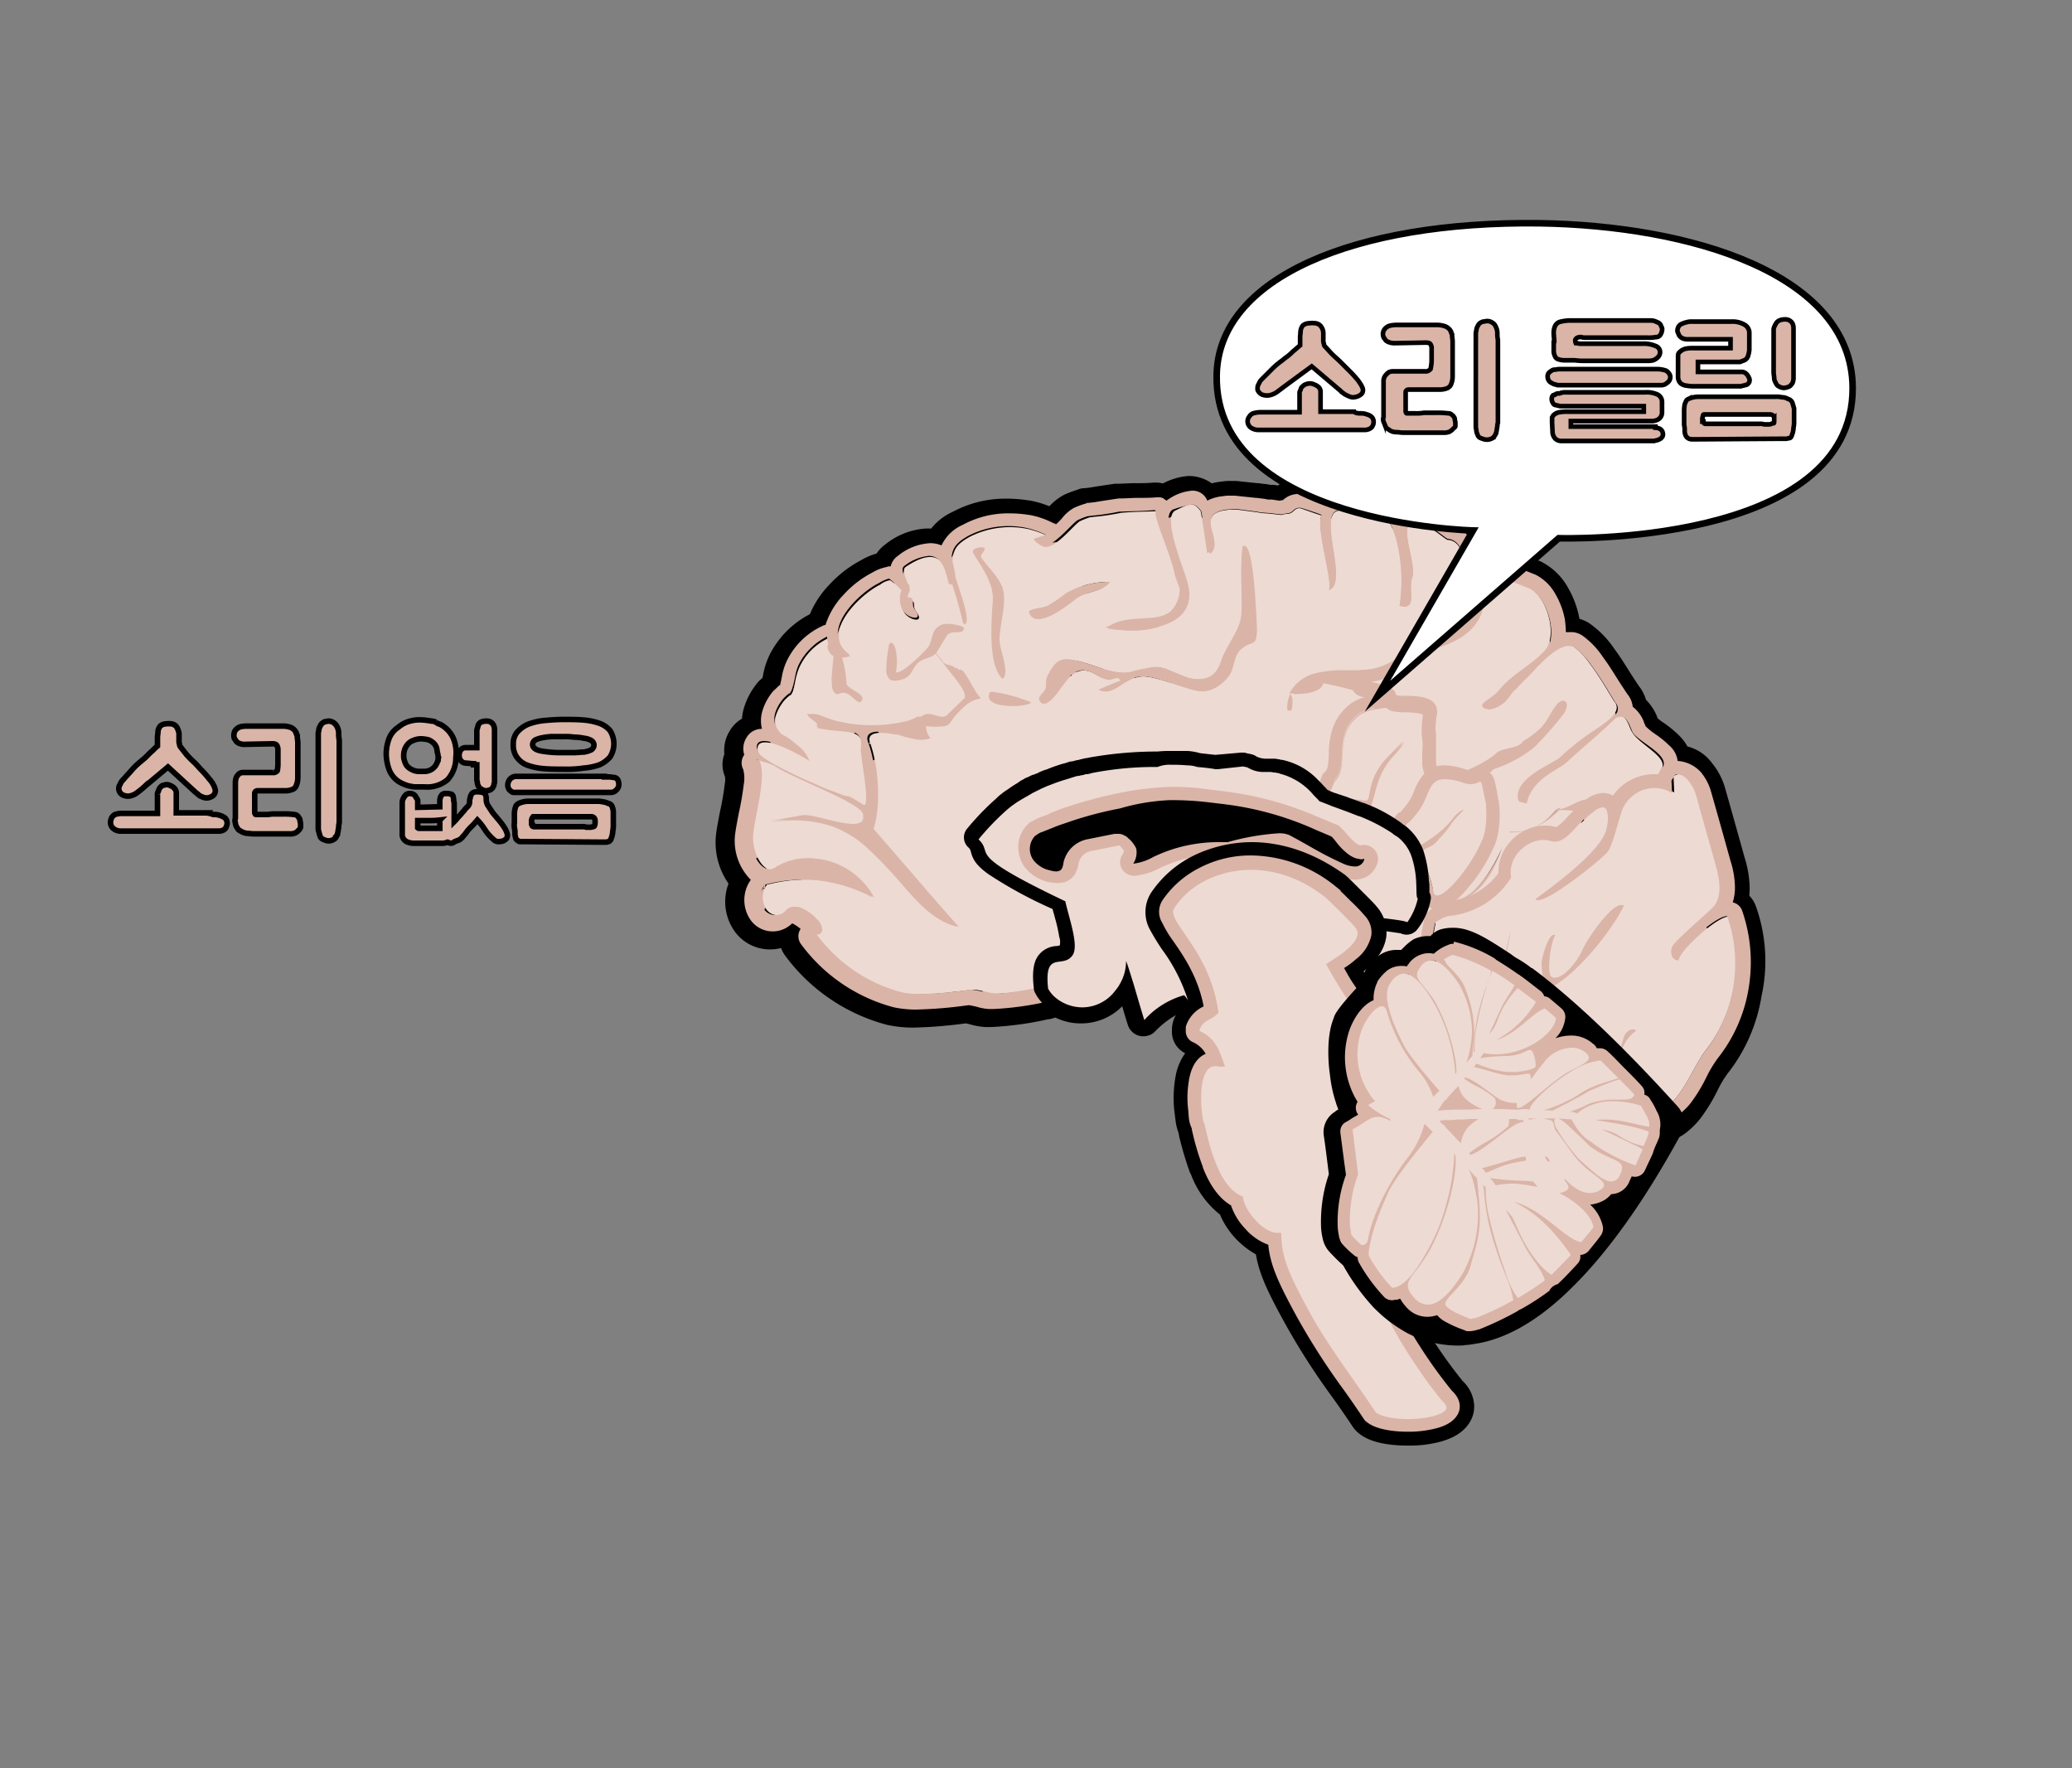
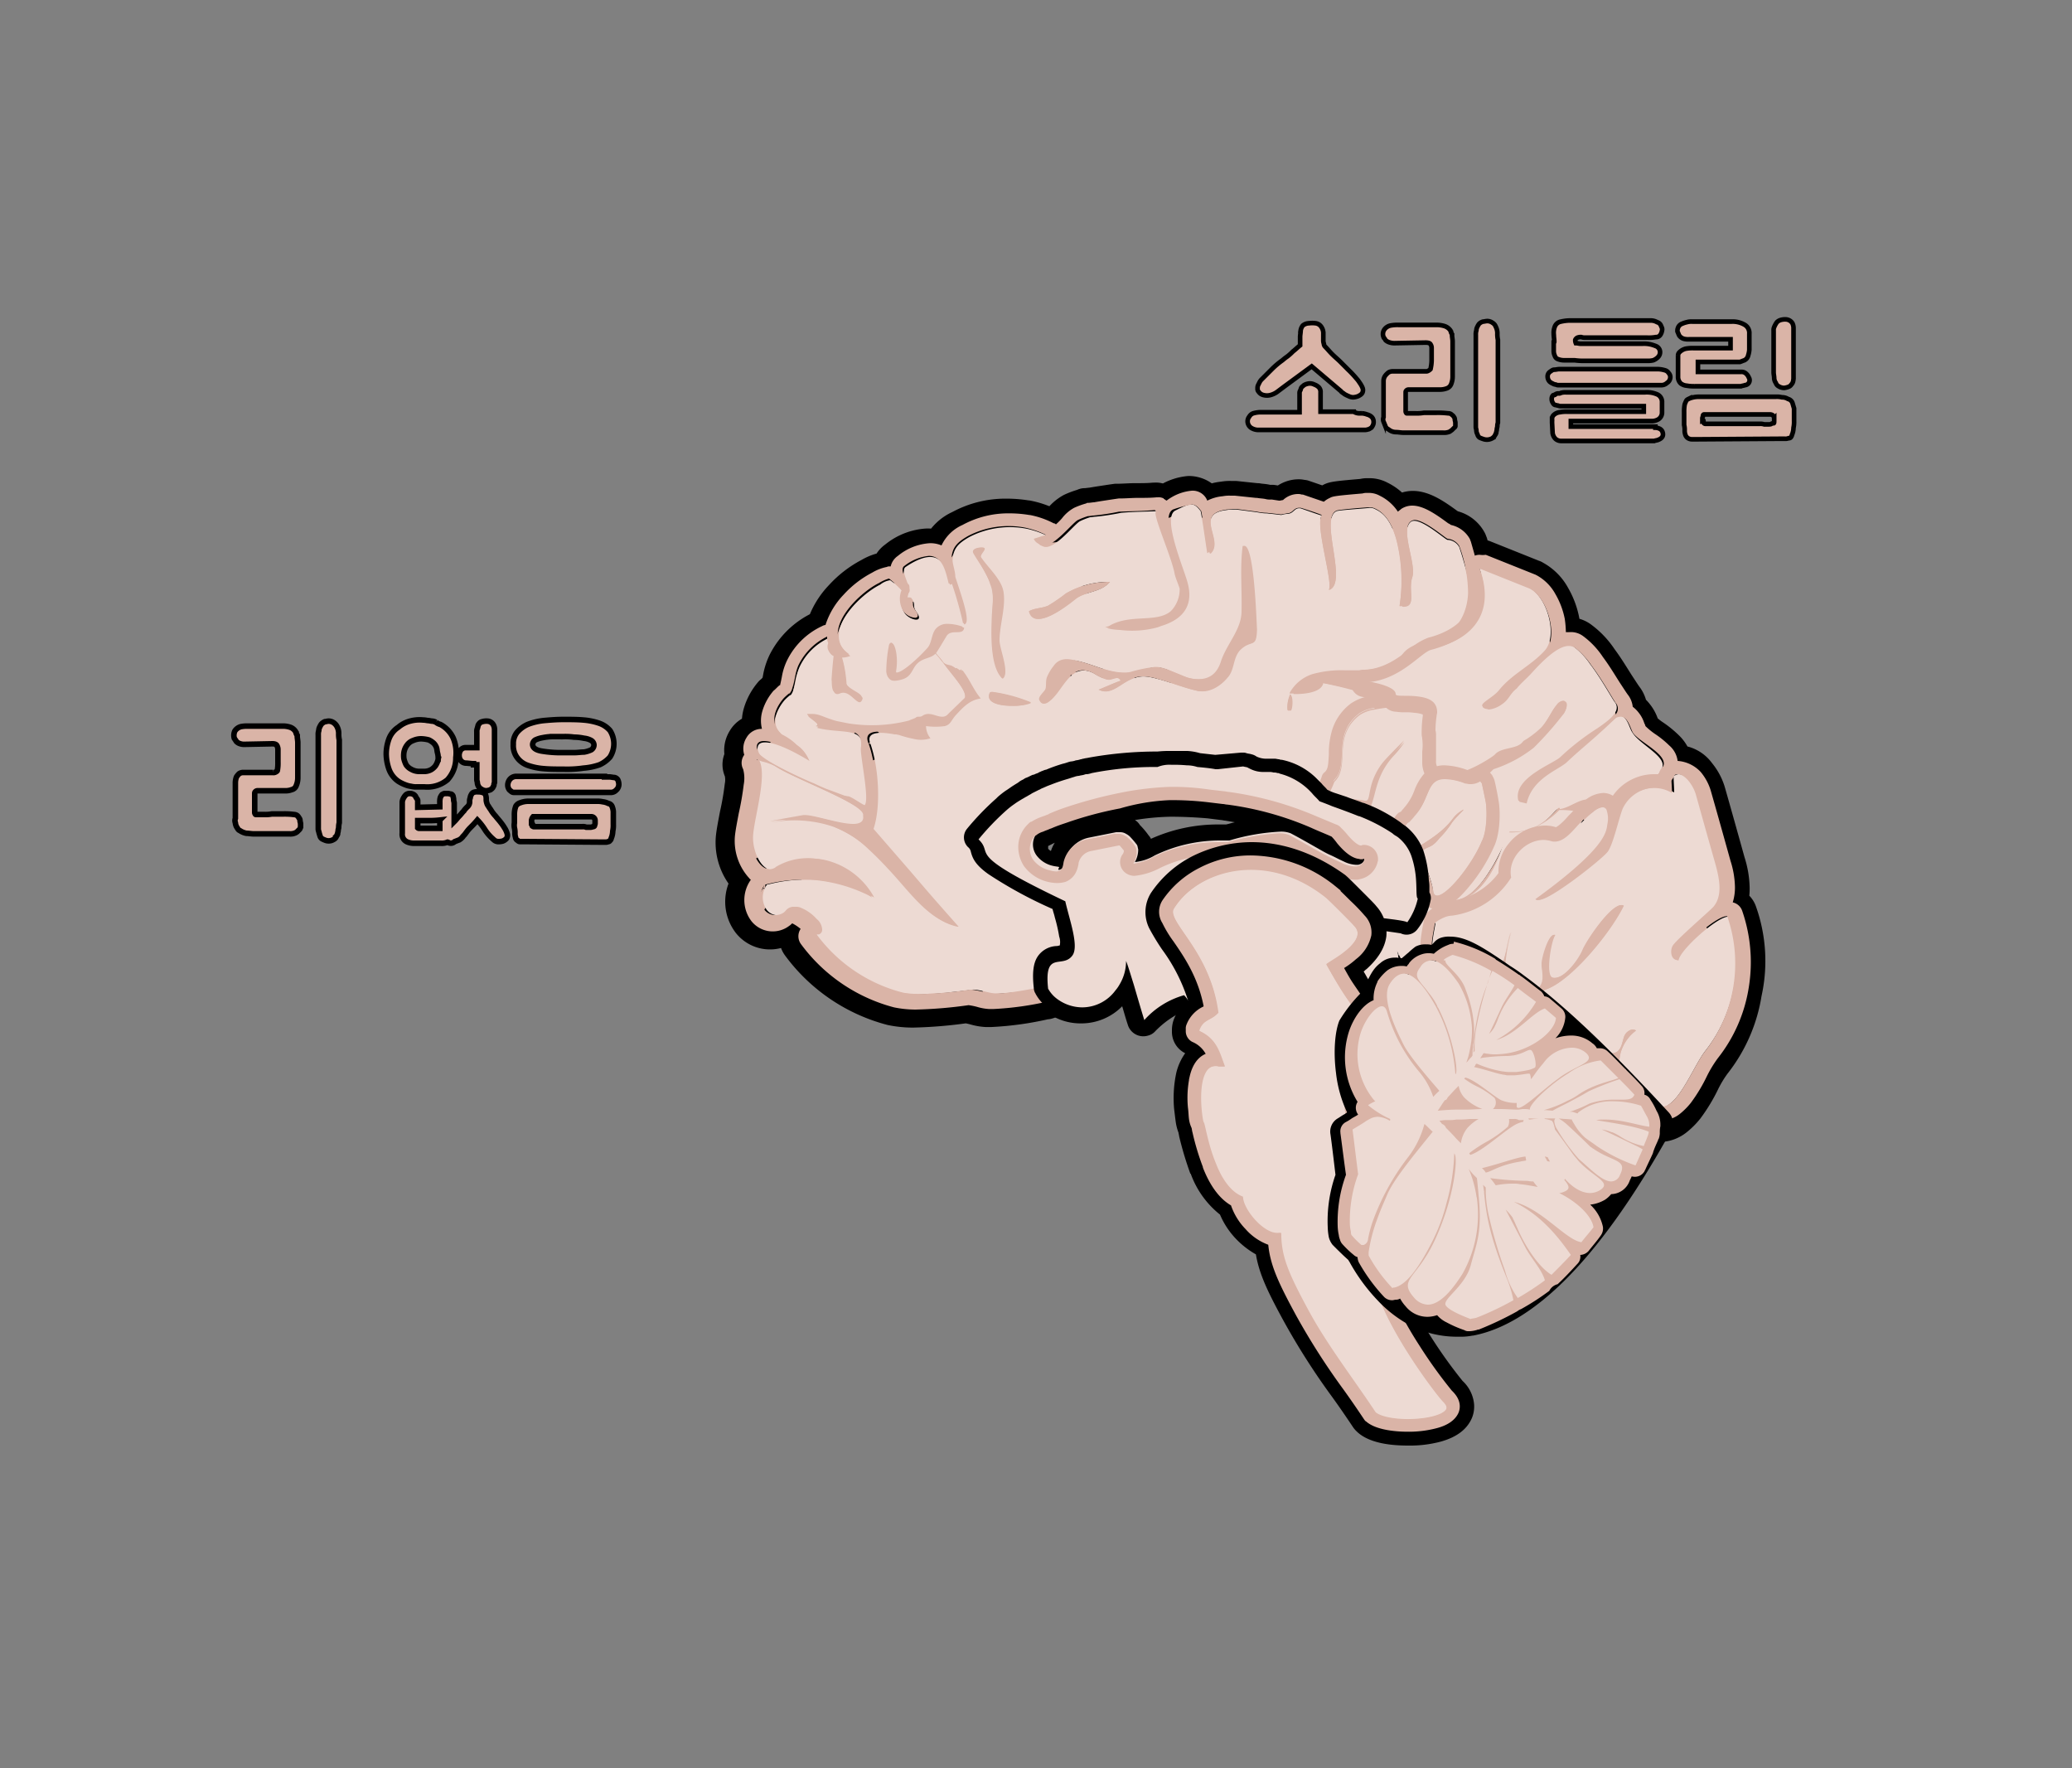
<svg xmlns="http://www.w3.org/2000/svg" id="Layer_1" data-name="Layer 1" viewBox="0 0 375 320">
  <rect x="0" y="0" width="375" height="320" fill="#808080" stroke="none" />
  <title>대지 1</title>
  <g id="Layer_2" data-name="Layer 2">
    <g id="BrainSaggital_Larger_Borders" data-name="BrainSaggital Larger Borders">
      <path d="M255.4,154.8a7.07,7.07,0,0,0-2.4-3.3l-.3-.2c-.3-.2-.5-.4-.7-.5,0,.1.1.2.1.3a8.06,8.06,0,0,0,1.2,1.8,1.38,1.38,0,0,1,.3.4,2.18,2.18,0,0,1,.5.8,2.51,2.51,0,0,0,.4.7c.1.1.2.3.4.4v.2a.37.37,0,0,0,.1.3c.2.7.5,1.5.8,2.4.2.5.3.9.5,1.4A16.88,16.88,0,0,0,255.4,154.8Zm-.3-6.2-.3.3a1,1,0,0,0,.5-.4,5.72,5.72,0,0,0,.7-.8A3.82,3.82,0,0,1,255.1,148.6Zm4.7-9.5a.35.35,0,0,0,.1.2C259.9,139.2,259.8,139.2,259.8,139.1Zm-4.7,9.5-.3.3a1,1,0,0,0,.5-.4,5.72,5.72,0,0,0,.7-.8A3.82,3.82,0,0,1,255.1,148.6ZM240.9,142c-1,.7-1.2,1.2-.9,1.6a.75.75,0,0,0,.7-.5c.3-.6.5-1.1.7-1.6A.82.82,0,0,1,240.9,142Zm.3,3.8a2.35,2.35,0,0,0,1.1-1.1v-.1a10.78,10.78,0,0,1-1.9-.6c-.1-.1-.3-.2-.4-.3h-.8a.37.37,0,0,1-.3-.1l-.2-.1a7.6,7.6,0,0,1-1.1-.4h-.1c0,.2-.1.3-.1.5a2.6,2.6,0,0,0,.4,1.5,4.74,4.74,0,0,0,1,1c1.4.9,3.4,1.2,6.1,1.4.3,0,.6.1.8.1a42,42,0,0,0-4.5-1.8Zm10.8,4.9a28.6,28.6,0,0,0-6-3.1,1.76,1.76,0,0,0,.4.5,2.67,2.67,0,0,0,1.4.7,6.12,6.12,0,0,1,1.2.5c.3.2.6.3.9.5a15.45,15.45,0,0,0,2.2,1.2,1.42,1.42,0,0,0,.6.2c-.2-.1-.4-.3-.7-.5Zm3.1-2.1-.3.3a1,1,0,0,0,.5-.4,5.72,5.72,0,0,0,.7-.8,3.82,3.82,0,0,1-.9.9Zm4.6-10.1v.3c.1,0,.1,0,.2-.1-.2,0-.2-.1-.2-.2Zm.1.6a.35.35,0,0,0,.1.2c0-.1-.1-.1-.1-.2Zm-72.7,4Zm1.6-.8h0l.3-.2Zm.7-.3c.3-.1.5-.2.8-.3-.3.1-.5.2-.8.3Zm1.2-.5-.2.1.2-.1Zm.4-.2-.1.1.1-.1Zm-.4.2Zm1.2-.4Zm.1-.1Zm.5-.1h0l.4-.1c-.2,0-.3,0-.4.1Zm3-.9c.3-.1.6-.1.9-.2a2.92,2.92,0,0,1-.9.2Zm1.2-18.5c.1,0,.2,0,.2.1,0-.1-.1-.1-.2-.1Zm.1,18.2c.3-.1.6-.1.9-.2a2.92,2.92,0,0,1-.9.2Zm40.9,3.3Zm3.3-1c-1,.7-1.2,1.2-.9,1.6a.75.75,0,0,0,.7-.5c.3-.6.5-1.1.7-1.6a.82.82,0,0,1-.5.5Zm-44.3-20.5c.1,0,.2,0,.2.1C196.8,121.5,196.7,121.5,196.6,121.5Zm-58.1,36.3c.1,0,.1,0,.2.1C138.6,157.9,138.5,157.9,138.5,157.8Zm.8-8.5Zm1.6,16.8c.1,0,.2-.1.3-.1A.37.37,0,0,0,140.9,166.1Zm25.8-65c.1,0,.2-.1.3-.1A.37.37,0,0,0,166.7,101.1Zm29.9,20.4c.1,0,.2,0,.2.1C196.8,121.5,196.7,121.5,196.6,121.5ZM240.9,142c-1,.7-1.2,1.2-.9,1.6a.75.75,0,0,0,.7-.5c.3-.6.5-1.1.7-1.6A.82.82,0,0,1,240.9,142Zm-.5,2c-.1-.1-.3-.2-.4-.3h-.8a.37.37,0,0,1-.3-.1l-.2-.1a7.6,7.6,0,0,1-1.1-.4h-.3a4.87,4.87,0,0,0-.7-.3l-.3-.1a9.39,9.39,0,0,0-4.9-2.6.6.6,0,0,1-.4-.1c-.2,0-.5-.1-.7-.1a2.77,2.77,0,0,1-.9-.1h-.8c-.5-.2-1-.3-1.6-.5s-.9-.3-1.4-.4c-.3-.1-.6-.1-.8-.2h0l-4.6.5h-.4c-1.1-.2-2.2-.3-3.3-.4a5.82,5.82,0,0,0-1.9-.3,46.85,46.85,0,0,0-5.3,0h-6.6a1.27,1.27,0,0,0-.6.1h-.4a.9.9,0,0,0-.5.1l-.5.1h0l-.5.1-.5.1h-.2c-.4.1-.8.1-1.1.2h-.2l-.4.1-.5.1c-.3.1-.6.1-.9.2s-.3.1-.5.1-.6.1-.9.2-.6.1-.9.2l-.3.1c-.1,0-.2.1-.3.1l-.2.1-.4.1c-.2,0-.3.1-.5.1s-.2.1-.4.1h-.5l-.2.1c-.1,0-.3.1-.4.1h-.2l-.1.1h-.3l-.2.1-.2.1h0c-.3.1-.5.2-.8.3-.1.1-.3.1-.4.2l-.3.2h0c-.1,0-.2.1-.3.1h0a.35.35,0,0,0-.2.1h0c-.1,0-.2.1-.3.1l-.3.2c-.1.1-.2.1-.3.2h0l-.1.1-.1.1c-.1,0-.1.1-.2.1s-.2.1-.3.1h-.1c-.2.1-.5.3-.7.4s-.5.3-.7.4-.2.1-.3.2-.1.1-.2.1l-.1.1c-.1.1-.2.1-.3.2a1.38,1.38,0,0,1-.4.3l-1.3,1a46.35,46.35,0,0,0-5.2,5.4c3,2.9-3.1,2.3,15.7,11.2.8,3.5,2.5,8.1,1.3,9.8-1.8,2.5-5.1-1.1-4.4,6.1a.1.1,0,0,0,.1.1,4.9,4.9,0,0,0,1.7,1.8,2.35,2.35,0,0,0,.7-2.5,5.6,5.6,0,0,1,0-1.9h0a5.26,5.26,0,0,0,3.9-2.1c1.6-2.2.7-5.6-.3-9.3-.2-.9-.5-1.7-.6-2.5a2.83,2.83,0,0,0-1.3-1.7,100.36,100.36,0,0,1-11.9-6.4,4.35,4.35,0,0,1-1.2-1.1c-.1-.1-.1-.1-.2-.4a4.18,4.18,0,0,0-.4-1,36.94,36.94,0,0,1,3.5-3.5c.1-.1.2-.2.3-.2,5.5-4.6,14.6-7.2,25.6-7.2h.1c.8,0,1.6-.1,2.3-.1a24.37,24.37,0,0,1,2.7.1,3.08,3.08,0,0,1,1,.1,1.85,1.85,0,0,0,.7.2c1,.1,2.1.2,3.1.4h.9l2.3-.2,1.9-.2c.1,0,.3.1.4.1h0l1.3.3h0a8.8,8.8,0,0,1,1.5.5,1.27,1.27,0,0,0,.6.1,2,2,0,0,1,.8.1h.9a1.27,1.27,0,0,1,.6.1h.3a7.17,7.17,0,0,1,3.7,2,1.61,1.61,0,0,0,.7.4,18.2,18.2,0,0,0,3.5,1.2,2.77,2.77,0,0,0,.9.1h.3a2.34,2.34,0,0,0,2-1.4V144a1.53,1.53,0,0,1-1.6,0Zm19.3-5.5v.3c.1,0,.1,0,.2-.1-.2,0-.2-.1-.2-.2Zm.1-8.4c0-.2.1-.5.1-.7,0,.2-.1.4-.1.7Zm0,9a.35.35,0,0,0,.1.2c0-.1-.1-.1-.1-.2Zm3.7,23.8c-.1.1-.2.2-.3.2.3-.1.5-.1.8-.2h.1c.3-.1.5-.2.8-.3C264.5,162.7,264,162.8,263.5,162.9Zm9-12.3Zm5.2-1Zm-19.5,14.3c0,.1.1.3.1.4s.1.3.2.4c.2-.1.3-.2.5-.3A9.21,9.21,0,0,1,258.2,163.9Zm1.5-25.4v.3c.1,0,.1,0,.2-.1C259.7,138.7,259.7,138.6,259.7,138.5Zm.1-8.4c0-.2.1-.5.1-.7C259.9,129.6,259.8,129.8,259.8,130.1Zm0,9a.35.35,0,0,0,.1.2c0-.1-.1-.1-.1-.2Zm5.1,23.5a6.47,6.47,0,0,1-1.3.4c-.1.1-.2.2-.3.2.3-.1.5-.1.8-.2h.1a10.38,10.38,0,0,0,1-.4A.19.19,0,0,0,264.9,162.6Zm7.6-12Zm4.5,1.9h0l.1-.1Zm.1-.1Zm.6-2.8Zm8.8-2.4Zm.1,0Zm14.2-4.6h0Zm1.8-2.1v.4l.3-.6c-.1.1-.2.1-.3.2Zm-28.8,15.6Zm1.3-2.2Zm.9-.8Zm.1-.1Zm.9-.5h0l.1-.1Zm.1-.1Zm9.2-4.1c-.1.2-.3.5-.4.7l.3-.3c.1-.1.2-.2.2-.3l-.1-.1Zm14.5-5.7h0Zm1.8-2.1v.4l.3-.6c-.1.1-.2.1-.3.2Zm-37.7,22.1a6.47,6.47,0,0,1-1.3.4c-.1.1-.2.2-.3.2.3-.1.5-.1.8-.2h.1a10.38,10.38,0,0,0,1-.4A.19.19,0,0,0,264.9,162.6Zm8.9-6.5Zm1.3-2.2Zm.9-.8Zm.1-.1Zm.9-.5h0l.1-.1Zm.1-.1Zm9.2-4.1c-.1.2-.3.5-.4.7l.3-.3c.1-.1.2-.2.2-.3l-.1-.1Zm.2-1.1Zm.1,0Zm14.2-4.6h0Zm1.8-2.1v.4l.3-.6c-.1.1-.2.1-.3.2Zm8.7,25.7a.37.37,0,0,1,.3-.1.37.37,0,0,0-.3.1Zm.6-.3c.1,0,.1,0,.2-.1,0,.1-.1.1-.2.1Zm-173.4-8.1c.1,0,.1,0,.2.1C138.6,157.9,138.5,157.9,138.5,157.8Zm.8-8.5Zm1.6,16.8c.1,0,.2-.1.3-.1A.37.37,0,0,0,140.9,166.1Zm25.8-65c.1,0,.2-.1.3-.1A.37.37,0,0,0,166.7,101.1Zm29.9,20.4c.1,0,.2,0,.2.1C196.8,121.5,196.7,121.5,196.6,121.5Zm41,21.5Zm3.3-1c-1,.7-1.2,1.2-.9,1.6a.75.75,0,0,0,.7-.5c.3-.6.5-1.1.7-1.6a.82.82,0,0,1-.5.5Zm14.2,6.6-.3.3a1,1,0,0,0,.5-.4,5.72,5.72,0,0,0,.7-.8,3.82,3.82,0,0,1-.9.9Zm4.6-10.1v.3c.1,0,.1,0,.2-.1-.2,0-.2-.1-.2-.2Zm.1-8.4c0-.2.1-.5.1-.7,0,.2-.1.4-.1.7Zm0,9a.35.35,0,0,0,.1.2c0-.1-.1-.1-.1-.2Zm3.7,23.8c-.1.1-.2.2-.3.2.3-.1.5-.1.8-.2h.1c.3-.1.5-.2.8-.3C264.5,162.7,264,162.8,263.5,162.9Zm9-12.3Zm5.2-1Zm-19.5,14.3c-.1-.1-.3-.2-.4-.3a3.38,3.38,0,0,1-.9-1.9c0-.2-.1-.3-.1-.5a5.85,5.85,0,0,1-.2,1.3,11.82,11.82,0,0,1-1.9,4.3c-.6-.4-1.2-.9-1.8-1.3-.2-.1-.3-.3-.5-.4a10.55,10.55,0,0,1-2.4.6h-1.2a4.87,4.87,0,0,1-1.2-.1h-.5a1.31,1.31,0,0,0-1.3,1c1,1.3,1.2,1.3,1.4,3.8.1.7-5.3,3.8-5.8,4-1.1.4,2.3,2.7,2.2,3.3.3.3,3,3.8,3.3,4,.4-.2.9-2.6,1.2-2.8l.2-.1.1-.1.1-.1.1-.1c.2-.1.4-.3.6-.4s.2-.1.3-.2l.1-.1.2-.1a.1.1,0,0,0,.1-.1l.1-.1.1-.1.2-.2c.2-.2.4-.3.6-.5l.2-.2.1-.1c.2-.1.3-.3.5-.4h0l.1-.1.1-.1.2-.2.1-.1h0c.1-.1.2-.2.2-.3.8-.9,0-3.6,0-3.8a10.38,10.38,0,0,0,.4,1c0,.1.1.2.1.3a.1.1,0,0,0,.1.1.35.35,0,0,1,.1.2c0,.1.1.1.1.2s.1.1.1.2.1.1.1.2a29.93,29.93,0,0,1,3.2-1c-.3-1.3-.1-3,.4-5.5a4.33,4.33,0,0,1,.1-.5,2.59,2.59,0,0,1,.9-1.7c.1-.1.2-.2.3-.2s.3-.2.5-.3C258.8,164.3,258.5,164.1,258.2,163.9Zm6.7-1.3a6.89,6.89,0,0,1-.8.3,10.38,10.38,0,0,0,1-.4A.31.31,0,0,0,264.9,162.6Zm7.6-12Zm5.2-1Zm8.8-2.4Zm.1,0Zm-33.9,24.3h0c.1.2.9,2.9,0,3.8-.1.1-.2.2-.2.3h0l-.1.1c0,.1-.1.1-.2.2l-.1.1-.1.1h0c-.2.1-.3.3-.5.4l-.1.1-.2.2a2.65,2.65,0,0,1-.6.5l-.2.2-.1.1-.1.1-.1.1-.2.1-.1.1c-.1.1-.2.1-.3.2s-.4.3-.6.4l-.1.1-.1.1-.1.1-.2.1c-.4.2-.9,2.6-1.2,2.8-.3-.2-3-3.7-3.3-4,.1-.6-3.3-2.9-2.2-3.3.5-.2,5.8-3.3,5.8-4-.2-2.6-.3-2.5-1.4-3.8a1.31,1.31,0,0,1,1.3-1h.5a4.87,4.87,0,0,0,1.2.1h1.2a9.38,9.38,0,0,0,2.4-.6c.2.1.3.3.5.4a20.28,20.28,0,0,0,1.8,1.3,11.12,11.12,0,0,0,1.9-4.3,5.85,5.85,0,0,0,.2-1.3m-4.4,10.2a10.38,10.38,0,0,0,.4,1c0,.1.1.2.1.3a.1.1,0,0,0,.1.1.35.35,0,0,1,.1.2c0,.1.1.1.1.2s.1.1.1.2.1.1.1.2a29.93,29.93,0,0,1,3.2-1m.4-6.1a2.59,2.59,0,0,1,.9-1.7c.1-.1.2-.2.3-.2s.3-.2.5-.3a2.55,2.55,0,0,1-1.2-.8,3.38,3.38,0,0,1-.9-1.9c0-.2-.1-.3-.1-.5a12.09,12.09,0,0,0-.5-1.8h0a16.88,16.88,0,0,0-.9-4.7c-.2.1-.3.3-.5.5a3,3,0,0,0-.5,1.8v1.1a17.26,17.26,0,0,1-.2,3.8c-.1.4-.2.8-.3,1.1a2.27,2.27,0,0,0-2.5-.3,7.51,7.51,0,0,1-2.6.5,4.1,4.1,0,0,1-1.1-.1h-.6a3.67,3.67,0,0,0-3.4,2.1,2.49,2.49,0,0,0,.2,2.8h0l.2.3c.1.2.3.3.4.5a1.27,1.27,0,0,1,.1.6,37.63,37.63,0,0,1-4.2,2.6,2.66,2.66,0,0,0-1.7,2,3.58,3.58,0,0,0,.9,2.9,12,12,0,0,0,1.1,1.2l.5.5a1.79,1.79,0,0,0,.5.7,15.75,15.75,0,0,0,1,1.3c2.1,2.6,2.3,2.8,2.8,3.1a2.86,2.86,0,0,0,2.4.1c1.1-.6,1.4-1.6,1.8-2.8,0-.1.1-.3.1-.4h.1a3,3,0,0,0,.7-.5c.1-.1.2-.1.3-.2l.1-.1h0c.1,0,.1-.1.2-.1l.1-.1.1-.1h.1c.1-.1.2-.1.2-.2.2-.2.5-.4.7-.6h0l.3-.2.1-.1.5-.5.1-.1.1-.1.1-.1.2-.2.1-.1h0l.3-.3a3.92,3.92,0,0,0,.8-1.4,9,9,0,0,1,2.2-.6l.3-.1c.2-.1.4-.1.6-.3a2.54,2.54,0,0,1-1.2-1.1,3,3,0,0,1-.4-1c-.3-1.3-.1-3,.4-5.5a.35.35,0,0,0,.4-.4Zm7.6-4a6.47,6.47,0,0,1-1.3.4c-.1.1-.2.2-.3.2.3-.1.5-.1.8-.2h.1a10.38,10.38,0,0,0,1-.4A.19.19,0,0,0,264.9,162.6Zm7.6-12Zm1.3,5.5Zm1.3-2.2Zm.9-.8Zm.1-.1Zm.9-.5h0l.1-.1Zm.1-.1Zm.6-2.8Zm8.6-1.3c-.1.2-.3.5-.4.7l.3-.3c.1-.1.2-.2.2-.3l-.1-.1Zm.2-1.1Zm.1,0Zm-12.8,8.9Zm1.3-2.2Zm.9-.8Zm.1-.1Zm.9-.5h0l.1-.1Zm.1-.1Zm9.2-4.1c-.1.2-.3.5-.4.7l.3-.3c.1-.1.2-.2.2-.3l-.1-.1Zm16.3-7.8v.4l.3-.6c-.1.1-.2.1-.3.2Zm8.7,25.7a.37.37,0,0,1,.3-.1.37.37,0,0,0-.3.1Zm.6-.3c.1,0,.1,0,.2-.1,0,.1-.1.1-.2.1Zm-56.8-17.3-.3.3a1,1,0,0,0,.5-.4,5.72,5.72,0,0,0,.7-.8A3.82,3.82,0,0,1,255.1,148.6Zm1.2,10.9h0a16.88,16.88,0,0,0-.9-4.7,7.07,7.07,0,0,0-2.4-3.3l-.3-.2c-.3-.2-.5-.4-.7-.5a28.6,28.6,0,0,0-6-3.1h-.1c-1.5-.6-3-1.1-4.8-1.8a2.35,2.35,0,0,0,1.1-1.1v-.1a10.78,10.78,0,0,1-1.9-.6c-.1-.1-.3-.2-.4-.3h-.8a.37.37,0,0,1-.3-.1c-.1,0-.1,0-.2-.1a7.6,7.6,0,0,1-1.1-.4h-.3a4.87,4.87,0,0,0-.7-.3l-.3-.1a9.39,9.39,0,0,0-4.9-2.6.6.6,0,0,1-.4-.1c-.2,0-.5-.1-.7-.1a2.77,2.77,0,0,1-.9-.1h-.8c-.5-.2-1-.3-1.6-.5s-.9-.3-1.4-.4c-.3-.1-.6-.1-.8-.2h0l-4.6.5h-.4c-1.1-.2-2.2-.3-3.3-.4a5.82,5.82,0,0,0-1.9-.3,46.85,46.85,0,0,0-5.3,0h-6.5a1.27,1.27,0,0,0-.6.1h-.4a.9.9,0,0,0-.5.1l-.5.1h0l-.5.1-.5.1h-.2c-.4.1-.8.1-1.1.2h-.2l-.4.1-.5.1c-.3.1-.6.1-.9.2s-.3.1-.5.1-.6.1-.9.2-.6.1-.9.2l-.3.1c-.1,0-.2.1-.3.1l-.2.1-.4.1c-.2,0-.3.1-.5.1s-.2.1-.4.1h-.5l-.2.1c-.1,0-.3.1-.4.1h-.2l-.1.1h-.3l-.2.1-.2.1h0c-.3.1-.5.2-.8.3-.1.1-.3.1-.4.2l-.3.2h0c-.1,0-.2.1-.3.1h0a.35.35,0,0,0-.2.1h0c-.1,0-.2.1-.3.1l-.3.2c-.1.1-.2.1-.3.2h0l-.1.1-.1.1c-.1,0-.1.1-.2.1s-.2.1-.3.1h-.1c-.2.1-.5.3-.7.4s-.5.3-.7.4-.2.1-.3.2-.1.1-.2.1l-.1.1c-.1.1-.2.1-.3.2a1.38,1.38,0,0,1-.4.3l-1.3,1a46.35,46.35,0,0,0-5.2,5.4c3,2.9-3.1,2.3,15.7,11.2.8,3.5,2.5,8.1,1.3,9.8-1.8,2.5-5.1-1.1-4.4,6.1a.1.1,0,0,0,.1.1,4.9,4.9,0,0,0,1.7,1.8,7.55,7.55,0,0,0,10.4-1.7,8.65,8.65,0,0,0,.7-1,8.21,8.21,0,0,0,1.2-4.3c.4,1,.8,2.4,1.4,4.3.5,1.7,1.2,3.8,1.9,6.4a15.14,15.14,0,0,1,7.2-4.5c.2.3.5.6.7.9a11.52,11.52,0,0,1,1.4,3.2,9.08,9.08,0,0,1,.3,2.3c.8-2.2,2.2-2,3.4-3.2-1.6-11.4-9.8-16.2-7.9-19,.1-.2.3-.4.4-.6s.2-.3.3-.4a14.61,14.61,0,0,1,3.7-3.3c.1-.1.3-.2.4-.3h0c.1-.1.3-.2.4-.3a.35.35,0,0,0,.2-.1c.2-.1.3-.2.5-.2a.35.35,0,0,0,.2-.1,6.12,6.12,0,0,1,1.2-.5h0c.3-.1.7-.3,1-.4a10.55,10.55,0,0,1,2.4-.6,23.25,23.25,0,0,1,3.7-.4,17.52,17.52,0,0,1,4,.4c.1,0,.3.1.4.1,1.1.3,2.2.6,3.3,1,.1.1.3.1.4.2.4.2.7.3,1.1.5a4.87,4.87,0,0,0,.7.3c.4.2.7.4,1.1.6a4.35,4.35,0,0,0,.7.4c.1.1.3.2.4.3s.3.2.4.3l.9.6c.1.1.3.2.4.3.3.2,2.2,1.4,4,2.4a4.67,4.67,0,0,0,1,.5,8,8,0,0,0,2,.8h.2c1.8.2,6.5.7,7.1,1.1a11.12,11.12,0,0,0,1.9-4.3,5.85,5.85,0,0,0,.2-1.3,7,7,0,0,1-.4-1.1Zm-10.5-4.2h0c-1.4-.3-2.7-1.6-3.7-2.8-.3-.4-.7-.8-1-1.2h0c-1.1-.5-2.4-1-3.7-1.6a60.87,60.87,0,0,0-15.2-4.2h0c-.3,0-.5-.1-.8-.1l-2.5-.3c-2.3-.2-4.7-.3-7.1-.4h0a64.4,64.4,0,0,0-8.7,1,66.16,66.16,0,0,0-9.7,2.6c-.9.3-1.8.7-2.7,1l-.3.1c-.4.2-.8.3-1.2.5l-1.2.6h0c-.1.1-.2.1-.3.2a3.33,3.33,0,0,0-.3,4.3,5.05,5.05,0,0,0,3,1.9c.4.1.7.1,1.1.2a1.27,1.27,0,0,0,.6-.1c.6-.2.7-1,.8-1.6a5.5,5.5,0,0,1,4.2-4.1l1.5-.3h0l3.5-.7h.3a2.06,2.06,0,0,1,1.5.3h0a3,3,0,0,1,.7.5,17.41,17.41,0,0,1,1.2,1.4c.2.2.2.6.3.9a4.65,4.65,0,0,1-.6,2.3,8.51,8.51,0,0,0,3.6-1.2,28.16,28.16,0,0,1,13.5-2.7h0c5-1.3,9.6-2.1,11.1-1.3,1.7.9,3.1,1.7,4.5,2.5h0c.9.5,1.7,1,2.6,1.4s1.6.8,2.5,1.2a4.65,4.65,0,0,0,2.3.6h.3a1.89,1.89,0,0,0,1.4-1.2v-.2c-.7.6-1.1.6-1.5.5Zm0,0h0c-1.4-.3-2.7-1.6-3.7-2.8-.3-.4-.7-.8-1-1.2h0c-1.1-.5-2.4-1-3.7-1.6a60.87,60.87,0,0,0-15.2-4.2h0c-.3,0-.5-.1-.8-.1l-2.5-.3c-2.3-.2-4.7-.3-7.1-.4h0a64.4,64.4,0,0,0-8.7,1,66.16,66.16,0,0,0-9.7,2.6c-.9.3-1.8.7-2.7,1l-.3.1c-.4.2-.8.3-1.2.5l-1.2.6h0c-.1.1-.2.1-.3.2a3.33,3.33,0,0,0-.3,4.3,5.05,5.05,0,0,0,3,1.9c.4.1.7.1,1.1.2a1.27,1.27,0,0,0,.6-.1c.6-.2.7-1,.8-1.6a5.5,5.5,0,0,1,4.2-4.1l1.5-.3h0l3.5-.7h.3a2.06,2.06,0,0,1,1.5.3h0a3,3,0,0,1,.7.5,17.41,17.41,0,0,1,1.2,1.4c.2.2.2.6.3.9a4.65,4.65,0,0,1-.6,2.3,8.51,8.51,0,0,0,3.6-1.2,28.16,28.16,0,0,1,13.5-2.7h0c5-1.3,9.6-2.1,11.1-1.3,1.7.9,3.1,1.7,4.5,2.5h0c.9.5,1.7,1,2.6,1.4s1.6.8,2.5,1.2a4.65,4.65,0,0,0,2.3.6h.3a1.89,1.89,0,0,0,1.4-1.2v-.2c-.7.6-1.1.6-1.5.5Z" style="fill:none" />
      <path d="M216.6,187.7h-.2a1.4,1.4,0,0,1-1.2-1.4,6.93,6.93,0,0,0-.3-2,10.24,10.24,0,0,0-1.1-2.7,15.09,15.09,0,0,0-5.6,3.8,1.45,1.45,0,0,1-2.1,0,2.09,2.09,0,0,1-.4-.6c-.7-2.3-1.3-4.3-1.8-6.1v.1a4.44,4.44,0,0,1-.8,1.1,9.09,9.09,0,0,1-7.2,3.6,9.28,9.28,0,0,1-5.3-1.7,6.59,6.59,0,0,1-2.1-2.3c0-.1-.1-.1-.1-.2a.9.9,0,0,1-.1-.5c-.3-2.5-.1-4.1.6-5.1a3.6,3.6,0,0,1,2.8-1.5,2,2,0,0,0,1.3-.5s.3-.4.1-1.9c-.2-1.2-.6-2.6-.9-4a14.62,14.62,0,0,1-.5-2c-13-6.2-14.1-7.9-14.7-10a2.19,2.19,0,0,0-.7-1.2,1.52,1.52,0,0,1-.1-2,44.86,44.86,0,0,1,5.1-5.3l.2-.2.1-.1a17.1,17.1,0,0,1,1.4-1.1,17,17,0,0,0,1.4-1c.2-.2.5-.3.7-.5a3,3,0,0,1,.8-.4,2.19,2.19,0,0,0,.5-.3,4.87,4.87,0,0,1,.7-.3c.2-.1.5-.2.7-.3s.2-.1.3-.1.5-.2.7-.3.3-.1.4-.2c.3-.1.5-.2.8-.3h.1c1-.4,2-.7,3-1,.5-.1.9-.3,1.4-.4a2.92,2.92,0,0,1,.9-.2c.3-.1.6-.1.9-.2s.3-.1.5-.1.6-.1.9-.2a67.49,67.49,0,0,1,12.2-1.1c.8,0,1.6-.1,2.5-.1a27.15,27.15,0,0,1,2.9.1,5.22,5.22,0,0,1,2.1.4,25.35,25.35,0,0,1,2.9.4h.2l4.6-.5h.5c.3.1.6.1.9.2a.76.76,0,0,1,.5.2.1.1,0,0,1,.1.1,3.64,3.64,0,0,0,2.1.5h1.7a2,2,0,0,1,.8.1c.2,0,.3,0,.4.1a11.23,11.23,0,0,1,5.6,2.9c.3.3.7.6,1.1,1s.7.8,1.1,1.2c.6.2,1.2.5,2,.7l1.8.6c1.1.4,2,.7,3,1.1h.1a31,31,0,0,1,6.3,3.3c.3.2.5.4.8.6l.3.2a9.23,9.23,0,0,1,2.9,4,18.91,18.91,0,0,1,1,5.1,6.15,6.15,0,0,0,.1,1.4v1a2,2,0,0,1,.2,1.1,11.72,11.72,0,0,1-2.2,4.8,1.4,1.4,0,0,1-1.9.4c-.6-.2-3.5-.5-4.9-.7a14.05,14.05,0,0,0-1.8-.2h-.2a8.79,8.79,0,0,1-2.5-1c-.3-.2-.7-.3-1-.5-1.7-.9-3.8-2.2-4.3-2.5-.1-.1-.3-.2-.4-.3a5.55,5.55,0,0,1-.8-.6c-.1-.1-.3-.2-.4-.3h0a1.38,1.38,0,0,0-.4-.3,2.09,2.09,0,0,0-.6-.4c-.3-.2-.7-.4-1-.6l-.6-.3c-.3-.2-.7-.3-1-.5-.1-.1-.3-.1-.4-.2a28.12,28.12,0,0,0-3.1-1c-.1,0-.3-.1-.4-.1a15.53,15.53,0,0,0-3.7-.4,19.53,19.53,0,0,0-3.4.3,9,9,0,0,0-2.2.6l-.9.3h0c-.4.2-.7.3-1.1.5h0l-.2.1c-.2.1-.3.2-.4.2h0c-.1,0-.1.1-.2.1a.76.76,0,0,1-.4.2h0a.76.76,0,0,1-.4.2,11.84,11.84,0,0,0-3.3,3l-.3.3a1.76,1.76,0,0,1-.4.5c-.3.4,1.1,2.3,1.9,3.6,2.1,3.1,5.3,7.7,6.2,14.4a1.29,1.29,0,0,1-.4,1.2,11,11,0,0,1-1.6,1.2,2.33,2.33,0,0,0-1.4,1.5C217.8,187.3,217.2,187.7,216.6,187.7ZM188.8,152l-.1.1a1.93,1.93,0,0,0-.1,2.4,3.47,3.47,0,0,0,2.1,1.3,1.27,1.27,0,0,0,.6.1c0-.1.1-.2.1-.3v-.1a7.12,7.12,0,0,1,5.4-5.3l1.5-.3h0l3.5-.7h1a3.74,3.74,0,0,1,1.8.5h0a5.49,5.49,0,0,1,.9.7,11.51,11.51,0,0,1,1.4,1.7,2.86,2.86,0,0,1,.5,1.7v.3a5.9,5.9,0,0,0,.8-.4,27.5,27.5,0,0,1,12.6-2.9h1.4a43.55,43.55,0,0,1,9.1-1.6,61.79,61.79,0,0,0-9.3-2h0l-.7-.1-2.4-.3c-2.3-.2-4.7-.3-7-.3a60.13,60.13,0,0,0-8.4,1,63.67,63.67,0,0,0-9.5,2.6c-.9.3-1.8.7-2.7,1l-.3.1a6.12,6.12,0,0,0-1.2.5,1.21,1.21,0,0,0-1,.3Zm49.9.1c.6.4,1.3.7,2,1.1a2.65,2.65,0,0,1-.5-.6,18.89,18.89,0,0,1-2.5-1.1h.1l.9.6Z" style="fill:#eddad3" />
      <path d="M212,138.4a26.2,26.2,0,0,1,2.8.1,6.28,6.28,0,0,1,1.9.3c1.1.1,2.2.2,3.3.4h.4l4.6-.5h0c.3.1.6.1.8.2s.1.1.2.1a5.3,5.3,0,0,0,2.8.7h.8a2.77,2.77,0,0,1,.9.1,1.7,1.7,0,0,1,.7.1.6.6,0,0,1,.4.1,11.79,11.79,0,0,1,5.9,3.6c.4.5.9.9,1.3,1.4h0c.8.3,1.6.6,2.3.9q2.55.9,4.8,1.8h.1a31.25,31.25,0,0,1,6,3.1,3,3,0,0,0,.7.5l.3.2a7.61,7.61,0,0,1,2.4,3.3,16.88,16.88,0,0,1,.9,4.7c.1,1.7,0,3,.3,3.1a11.82,11.82,0,0,1-1.9,4.3c-.6-.4-5.3-.8-7.1-1.1h-.2a16,16,0,0,1-2-.8,9.29,9.29,0,0,0-1-.5,30.06,30.06,0,0,1-4-2.4c-.1-.1-.3-.2-.4-.3l-.9-.6c-.1-.1-.3-.2-.4-.3s-.3-.2-.4-.3a4.35,4.35,0,0,0-.7-.4c-.4-.2-.7-.4-1.1-.6a4.87,4.87,0,0,0-.7-.3,5.36,5.36,0,0,0-1.1-.5c-.1-.1-.3-.1-.4-.2a20.74,20.74,0,0,0-3.3-1c-.1,0-.3-.1-.4-.1a18.1,18.1,0,0,0-4-.4,15.53,15.53,0,0,0-3.7.4l-2.4.6a4.18,4.18,0,0,0-1,.4h0a6.12,6.12,0,0,1-1.2.5.35.35,0,0,0-.2.1c-.2.1-.3.2-.5.2a.35.35,0,0,0-.2.1,1.38,1.38,0,0,0-.4.3h0c-.1.1-.3.2-.4.3a16.54,16.54,0,0,0-3.7,3.3c-.1.1-.2.3-.3.4s-.3.4-.4.6c-1.8,2.8,6.4,7.7,7.9,19-1.1,1.2-2.5.9-3.4,3.2a18.1,18.1,0,0,0-.3-2.3A10.08,10.08,0,0,0,215,181a5.49,5.49,0,0,0-.7-.9,15.14,15.14,0,0,0-7.2,4.5c-.8-2.6-1.4-4.7-1.9-6.4-.6-1.9-1-3.3-1.4-4.3a8.21,8.21,0,0,1-1.2,4.3,6.07,6.07,0,0,1-.7,1,7.48,7.48,0,0,1-6,3.1,7.67,7.67,0,0,1-4.4-1.4,5.81,5.81,0,0,1-1.7-1.8.1.1,0,0,0-.1-.1c-.8-7.2,2.6-3.6,4.4-6.1,1.2-1.7-.5-6.3-1.3-9.8-18.7-8.9-12.7-8.3-15.7-11.2a46.35,46.35,0,0,1,5.2-5.4,14.7,14.7,0,0,1,1.3-1c.4-.3.9-.6,1.4-.9.2-.1.5-.3.7-.4s.5-.3.7-.4.3-.2.5-.3l.6-.3.6-.3a.35.35,0,0,0,.2-.1,4.87,4.87,0,0,1,.7-.3c.1-.1.3-.1.4-.2.3-.1.5-.2.8-.3h0c1-.4,1.9-.7,2.9-1,.4-.1.9-.3,1.3-.4a2.92,2.92,0,0,1,.9-.2c.3-.1.6-.1.9-.2s.3-.1.5-.1.6-.1.9-.2a58.56,58.56,0,0,1,11.9-1.1h0a5.69,5.69,0,0,1,2.5-.4m-20.4,19a.6.6,0,0,0,.4-.1c.6-.2.7-1,.8-1.6a5.5,5.5,0,0,1,4.2-4.1l1.5-.3h0l3.5-.7h.7a2,2,0,0,1,1.1.3h0a3,3,0,0,1,.7.5,17.41,17.41,0,0,1,1.2,1.4c.2.2.2.6.3.9a4.65,4.65,0,0,1-.6,2.3,8.51,8.51,0,0,0,3.6-1.2,27.05,27.05,0,0,1,11.9-2.7h1.6a38.54,38.54,0,0,1,9.2-1.6,4.7,4.7,0,0,1,1.9.3c1.7.9,3.1,1.7,4.5,2.5h0c.9.5,1.7,1,2.6,1.4s1.6.8,2.5,1.2a5.55,5.55,0,0,0,2.2.6h.4a1.89,1.89,0,0,0,1.4-1.2v-.2c-.2,0-.4.1-.6.1a1.27,1.27,0,0,1-.6-.1h0c-1.4-.3-2.7-1.6-3.7-2.8-.3-.4-.7-.8-1-1.2h0c-1.1-.5-2.4-1-3.7-1.6a60.87,60.87,0,0,0-15.2-4.2h0c-.3,0-.5-.1-.8-.1l-2.5-.3c-2.3-.2-4.7-.3-7.1-.4h0a64.4,64.4,0,0,0-8.7,1,66.16,66.16,0,0,0-9.7,2.6c-.9.3-1.8.7-2.7,1l-.3.1c-.4.2-.8.3-1.2.5l-1.2.6h0c-.1.1-.2.1-.3.2a3.33,3.33,0,0,0-.3,4.3,5.05,5.05,0,0,0,3,1.9c.4.1.7.1,1.1.2-.2.5-.2.5-.1.5m20.4-22a20.9,20.9,0,0,0-2.5.1,62.39,62.39,0,0,0-12.5,1.2c-.4.1-.7.1-1,.2s-.3.1-.5.1a3.55,3.55,0,0,1-1,.2,2.92,2.92,0,0,1-.9.2c-.5.1-.9.3-1.4.4a28.26,28.26,0,0,0-3.1,1.1.1.1,0,0,0-.1.1c-.3.1-.5.2-.8.3s-.3.1-.4.2-.5.2-.7.3-.2.1-.3.1-.5.2-.7.3h0a2.51,2.51,0,0,0-.7.4l-.6.3a3.51,3.51,0,0,0-.8.5h0c-.3.2-.5.3-.8.5-.5.3-1,.7-1.5,1a17.09,17.09,0,0,0-1.4,1.1c-.1,0-.1.1-.2.1l-.2.2a48.39,48.39,0,0,0-5.3,5.5,3.05,3.05,0,0,0,.3,4l.3.3a1,1,0,0,1,.1.3c.4,1.5,1.1,2.7,3.4,4.4a92.8,92.8,0,0,0,11.5,6.3c.1.4.2.9.3,1.3.3,1.2.6,2.3.8,3.3.1.4.1.8.2,1.3h-.1a5.11,5.11,0,0,0-3.9,2.2c-.9,1.3-1.1,3.2-.8,6.1a1.93,1.93,0,0,0,.3,1,.35.35,0,0,0,.1.2,8.42,8.42,0,0,0,2.5,2.8,10.26,10.26,0,0,0,6.1,1.9,10.37,10.37,0,0,0,7.4-3.1c.3,1,.6,2.1,1,3.3a2.93,2.93,0,0,0,3.7,2,2.58,2.58,0,0,0,1.3-.8,17,17,0,0,1,3.9-3,4.87,4.87,0,0,1,.4,1.1c.1.6.2,1.1.3,1.7a3,3,0,0,0,3.1,2.8,2.94,2.94,0,0,0,2.6-1.9c.2-.4.2-.4.7-.7a9.23,9.23,0,0,0,2-1.4,3.29,3.29,0,0,0,.8-2.5c-1-7.1-4.3-11.9-6.5-15.1a14.75,14.75,0,0,1-1.6-2.5c.1-.1.1-.2.2-.3h0a15,15,0,0,1,2.9-2.7h0c.1-.1.2-.1.3-.2h0a.76.76,0,0,1,.4-.2l.1-.1h0c.1-.1.3-.1.4-.2h0c.1,0,.1-.1.2-.1h0a3,3,0,0,1,1-.4h0l.9-.3a14.62,14.62,0,0,1,2-.5,16.28,16.28,0,0,1,3.1-.3,12.67,12.67,0,0,1,3.4.4c.1,0,.2.1.4.1h0a13.09,13.09,0,0,1,2.8.9h0c.1.1.3.1.4.2.3.1.7.3,1,.4h0l.6.3a3.13,3.13,0,0,0,1,.5h0a6.13,6.13,0,0,1,.6.4c.2.1.3.2.4.2h0c.1.1.3.2.4.3a5.55,5.55,0,0,0,.8.6,1.38,1.38,0,0,0,.4.3,43.87,43.87,0,0,0,4.5,2.7,5.36,5.36,0,0,0,1.1.5,8.87,8.87,0,0,0,2.9,1.1h.2c.5.1,1.1.1,1.7.2a45,45,0,0,1,4.5.6,2.92,2.92,0,0,0,3.6-.9,14,14,0,0,0,2.5-5.4,2.82,2.82,0,0,0-.2-1.8v-.7a7.08,7.08,0,0,0-.1-1.4,19.55,19.55,0,0,0-1.1-5.6,10,10,0,0,0-3.4-4.6h0c-.1-.1-.2-.1-.3-.2-.3-.2-.5-.4-.8-.6a34.11,34.11,0,0,0-6.6-3.5h-.1c-1-.4-2-.7-3-1.1-.6-.2-1.1-.4-1.8-.6s-1.1-.4-1.6-.6a9,9,0,0,0-.9-1,12,12,0,0,0-1.2-1.1,13.6,13.6,0,0,0-6.4-3.3c-.2,0-.3-.1-.5-.1s-.6-.1-.9-.1a2.77,2.77,0,0,1-.9-.1h-.8a2.9,2.9,0,0,1-1.4-.3h0a4.67,4.67,0,0,0-1-.5c-.3-.1-.6-.1-.9-.2s-.4-.1-.6-.1h-.4l-2.3.2-2.3.2h-.1l-2.6-.3a10.93,10.93,0,0,0-2.4-.4Zm-6.6,13a44.77,44.77,0,0,1,6.4-.6c2.2,0,4.5.1,6.8.3l2.4.3c.2,0,.5.1.7.1h0l1.8.3c-.5.1-1.1.3-1.6.4h-1.3a29.47,29.47,0,0,0-12.3,2.6,2.09,2.09,0,0,0-.4-.6,14.62,14.62,0,0,0-1.6-1.9A2.58,2.58,0,0,0,205.4,148.4Zm-15.7,4.7.6-.3.6-.3a6.89,6.89,0,0,0-.7,1.5,1.76,1.76,0,0,1-.5-.4v-.5Z" />
      <path d="M315,165a2.34,2.34,0,0,0-1.7-1.5,9,9,0,0,0,.4-2.8,16.46,16.46,0,0,0-.8-4.7c-1.2-4.3-2.4-8.6-3.6-12.8a9.61,9.61,0,0,0-1.8-3.3,5,5,0,0,0-3.9-2.1h-.3a5.36,5.36,0,0,0-1.5-2.6,17.09,17.09,0,0,0-2.6-2.1,12.71,12.71,0,0,1-1.7-1.4c-.1-.1-.1-.3-.2-.5a5.82,5.82,0,0,0-1-1.9,5.73,5.73,0,0,0-1.1-1.1,4.31,4.31,0,0,0-.9-2.2c-.3-.4-.8-1.2-1.4-2.1-.9-1.4-1.9-3.1-3.1-4.7a14.79,14.79,0,0,0-3.6-3.8,3.67,3.67,0,0,0-2.5-.7h-.6a19.42,19.42,0,0,0-.2-2.4,14.43,14.43,0,0,0-1.7-4.5,8.53,8.53,0,0,0-3.4-3.4c-.1,0-.1-.1-.2-.1l-9-3.6a2.86,2.86,0,0,0-1.6-.1c-.2-.8-.5-1.5-.7-2.3-.1-.2-.1-.3-.2-.5a4.88,4.88,0,0,0-3.4-2.5,2.19,2.19,0,0,0-.5-.3c-2.3-1.7-4.5-3.2-6.5-3.2a3.61,3.61,0,0,0-2,.6c-.2.2-.4.3-.6.5a8.29,8.29,0,0,0-3.3-2.9,4.07,4.07,0,0,0-1.8-.5h-.6a2.25,2.25,0,0,0-.7.1c-4.7.4-5.4.5-5.9.8a6.73,6.73,0,0,0-1.1.7l-3.8-1.3h-.2a2.2,2.2,0,0,0-.8-.1,4,4,0,0,0-2.6,1.1c-.2,0-.4.1-.7.1l-1.3-.2h-.2a3.08,3.08,0,0,1-1-.1c-.5-.1-1-.1-1.5-.2h-.2l-1.9-.2-1.9-.2h-.8a6.15,6.15,0,0,0-1.4.1,7.67,7.67,0,0,0-2.8.8,4.22,4.22,0,0,0-3.4-1.8,8.72,8.72,0,0,0-4,1.4c-.2.1-.4.3-.6.4-.1-.1-.3-.2-.4-.3a.1.1,0,0,1-.1-.1,2,2,0,0,0-1.1-.2h-.2c-1,.1-2.2.1-3.4.1-1,0-2.1.1-3.1.1H202l-.7.1c-1.3.2-2.7.4-3.8.6-.3,0-.7.1-1.1.1a.37.37,0,0,0-.3.1,14.27,14.27,0,0,0-2.2.8,7,7,0,0,0-2.2,1.9,11.41,11.41,0,0,1-1.1,1.1.52.52,0,0,0-.4-.2,15.67,15.67,0,0,0-4.3-1.5h-.1a21.86,21.86,0,0,0-3.6-.3,17.28,17.28,0,0,0-8.5,2.1,7.58,7.58,0,0,0-3.8,3.7,5.22,5.22,0,0,0-2.1-.4,10.05,10.05,0,0,0-5.8,2.3,3.14,3.14,0,0,0-1.3,1.9h-.2a.9.9,0,0,0-.5.1,8.25,8.25,0,0,0-2.6,1,18.62,18.62,0,0,0-5.2,4,14.17,14.17,0,0,0-3.3,5.5,1.42,1.42,0,0,0-.6.2,13.76,13.76,0,0,0-6.3,6.1,11.08,11.08,0,0,0-1,3.1c-.1.5-.2,1-.3,1.4l-.1.1c-.4.3-.7.7-1.1,1a10,10,0,0,0-2,3.6,6.17,6.17,0,0,0-.1,3.3,3.15,3.15,0,0,0-2.8,1.6,3.71,3.71,0,0,0-.4,3.1,2.46,2.46,0,0,0-.2,2.6,6.27,6.27,0,0,1,.1,2.8,51.59,51.59,0,0,1-.9,5.2c-.3,1.6-.6,3.1-.7,4.2a10,10,0,0,0,2.4,7.3c.2.2.3.4.5.5a6.3,6.3,0,0,0,.1,7.5,4.93,4.93,0,0,0,6.9.8c.2-.1.3-.3.5-.4a7.69,7.69,0,0,1,1.5,1,2.4,2.4,0,0,0,.1,2.8,30.55,30.55,0,0,0,16.8,11.4,19.5,19.5,0,0,0,3.9.4,79.54,79.54,0,0,0,9.6-.8,13.12,13.12,0,0,1,1.5.3,9.33,9.33,0,0,0,2.2.4h.8a55.68,55.68,0,0,0,10-1.4h.2a2.73,2.73,0,0,0,1.2-.6,5.81,5.81,0,0,1-1.7-1.8.1.1,0,0,0-.1-.1c-.8-7.2,2.6-3.6,4.4-6.1,1.2-1.7-.5-6.3-1.3-9.8-18.7-8.9-12.7-8.3-15.7-11.2a46.35,46.35,0,0,1,5.2-5.4,14.7,14.7,0,0,1,1.3-1,1.38,1.38,0,0,1,.4-.3c.1-.1.2-.1.3-.2l.1-.1c.1,0,.1-.1.2-.1s.2-.2.3-.2.5-.3.7-.4.5-.3.7-.4h.1a.37.37,0,0,1,.3-.1c.1,0,.1-.1.2-.1l.1-.1.1-.1h0c.1-.1.2-.1.3-.2s.2-.1.3-.2a.37.37,0,0,1,.3-.1h0a.35.35,0,0,0,.2-.1h0c.1,0,.2-.1.3-.1h0l.3-.2c.1-.1.3-.1.4-.2.3-.1.5-.2.8-.3h0l.2-.1.2-.1h.3l.1-.1h.2c.1,0,.3-.1.4-.1l.2-.1h.5c.1,0,.2-.1.4-.1s.3-.1.5-.1.3-.1.4-.1l.3-.1c.1,0,.2-.1.3-.1l.3-.1a2.92,2.92,0,0,1,.9-.2c.3-.1.6-.1.9-.2s.3-.1.5-.1.6-.1.9-.2l.5-.1a.76.76,0,0,0,.4-.1h.2c.4-.1.8-.1,1.1-.2h.2l.5-.1.5-.1h0l.5-.1a.9.9,0,0,0,.5-.1h.4a1.27,1.27,0,0,0,.6-.1h6.8a46.85,46.85,0,0,1,5.3,0,6.28,6.28,0,0,1,1.9.3c1.1.1,2.2.2,3.3.4h.4l4.6-.5h0c.3.1.6.1.8.2a7.37,7.37,0,0,1,1.4.4c.5.2,1.1.3,1.6.5h.8a2.77,2.77,0,0,1,.9.1,1.7,1.7,0,0,1,.7.1.6.6,0,0,1,.4.1,9.39,9.39,0,0,1,4.9,2.6l.3.1c.2.1.5.2.7.3h.3a7.59,7.59,0,0,0,1.1.4l.2.1c.1,0,.2.1.3.1h.2c.2,0,.4.1.6,0-.3-.4-.1-.9.9-1.6a2.18,2.18,0,0,0,.5-.4c-.2.5-.4,1-.7,1.6-.1.3-.4.4-.7.5a1.38,1.38,0,0,0,.4.3,13.9,13.9,0,0,0,1.9.6v.1a2,2,0,0,1-1.1,1.1q2.55.9,4.8,1.8h.1a31.25,31.25,0,0,1,6,3.1,3,3,0,0,0,.7.5l.3.2a7.61,7.61,0,0,1,2.4,3.3,16.88,16.88,0,0,1,.9,4.7h0a12.09,12.09,0,0,1,.5,1.8c0,.2.1.3.1.5a3.38,3.38,0,0,0,.9,1.9,5,5,0,0,0,1.2.8c-.2.1-.3.2-.5.3s-.2.1-.3.2a2.23,2.23,0,0,0-.9,1.7,4.33,4.33,0,0,0-.1.5,13.83,13.83,0,0,0-.4,5.5,4.18,4.18,0,0,0,.4,1,2.48,2.48,0,0,0,2.2,1.3h.2a56,56,0,0,1,9.6,2.7c.3.1.6.2,1,.3a3.51,3.51,0,0,0,.6,1.4,2.7,2.7,0,0,0,.7.8c.8.5,1.6,1.1,2.4,1.7a1.78,1.78,0,0,0,1,.4,5.28,5.28,0,0,0,1.3.1h.7a11.73,11.73,0,0,0,.5,1.1,8.81,8.81,0,0,0,2.2,2.5l7.8,5.7a8.36,8.36,0,0,0,3.2,1.5h0c.3,2.6,1.9,6.4,8.2,9.3a4.06,4.06,0,0,0,1.9.4,5,5,0,0,0,3-1.1,12.57,12.57,0,0,0,2-2,29.17,29.17,0,0,0,2.9-4.8,21.79,21.79,0,0,1,2-3.3,27.5,27.5,0,0,0,5.6-12.8A26.5,26.5,0,0,0,315,165Zm-176.5-7.2c.1,0,.1,0,.2.1C138.6,157.9,138.5,157.9,138.5,157.8Zm.8-8.5Zm1.6,16.8c.1,0,.2-.1.3-.1A.37.37,0,0,0,140.9,166.1Zm.6-6.1c.2,0,.5-.1.7-.1A2,2,0,0,0,141.5,160Zm15.4-25.4v0c0,.1,0,.1.1.2A.31.31,0,0,1,156.9,134.6Zm7.9-22.7c-.1,0-.1-.1-.2-.1.1,0,.1.1.2.1Zm10.1,67.7h0Zm21.7-58.1c.1,0,.2,0,.2.1,0-.1-.1-.1-.2-.1Zm2.1-16.1a.9.9,0,0,0,.5-.1.9.9,0,0,1-.5.1Zm9.6,17.3a1.85,1.85,0,0,1,.7.2,1.45,1.45,0,0,0-.7-.2Zm47,25.8a2.18,2.18,0,0,1-.5.4l.3-.3c.3-.3.6-.5.9-.8A4.62,4.62,0,0,1,255.3,148.5Zm4.2-9.7v-.3a.37.37,0,0,0,.1.3Zm.3.3a.35.35,0,0,0,.1.2c0-.1-.1-.1-.1-.2Zm0-9c0-.3.1-.5.1-.7a1.7,1.7,0,0,1-.1.7Zm4.3,32.8H264a2.35,2.35,0,0,1-.8.2c.1-.1.2-.2.3-.2a5,5,0,0,0,1.3-.4c.1,0,.2-.1.3-.1a3.13,3.13,0,0,1-1,.5Zm8.3-12.3Zm1.3,5.5Zm1.4-2.2Zm.9-.8Zm.1-.1Zm.9-.5h0l.1-.1Zm.1-.1Zm.6-2.8Zm8.5-.9-.3.3c.1-.2.3-.5.4-.7a.1.1,0,0,0,.1.1c-.1.1-.2.2-.2.3Zm.4-1.5Zm14.4-4.5h-.2c.1-.1.1-.1.2,0h0Zm1.6-1.8v-.4c.1-.1.2-.2.3-.2a.86.86,0,0,1-.3.6Zm8.7,25.3a.37.37,0,0,1,.3-.1c-.1,0-.2.1-.3.1Zm.6-.3c.1,0,.1,0,.2-.1,0,.1-.1.1-.2.1Z" style="fill:#dab4a7;stroke:#000;stroke-linecap:round;stroke-linejoin:round;stroke-width:5.923px" />
      <g id="Layer_1_copy_2" data-name="Layer 1 copy 2">
        <path d="M282.5,146.6c1.9,0,4.3.5,4.3.7-.3.6-.6,1.1-.9,1.7h0c-1.3,1.4-2.7,3.2-4.4,3.2a1.7,1.7,0,0,1-.7-.1,5.85,5.85,0,0,0-1.3-.2c-3.3,0-6.5,3.4-5.9,6.8a15.14,15.14,0,0,1-10.7,6.9,4.25,4.25,0,0,0-1.1.2,5.64,5.64,0,0,0-2,1.1,6.55,6.55,0,0,0-2.6,5v.7a20.36,20.36,0,0,0-3.5,1.1c0-.1-.1-.1-.1-.2s-.1-.1-.1-.2-.1-.1-.1-.2-.1-.1-.1-.2,0-.1-.1-.1-.1-.2-.1-.3a3.58,3.58,0,0,1-.4-1.1h0s.9,2.9,0,3.8c-.1.1-.2.2-.2.3h0l-.1.1c0,.1-.1.1-.2.2l-.1.1-.1.1h0c-.2.1-.3.3-.5.4l-.1.1-.2.2a2.65,2.65,0,0,1-.6.5l-.2.2-.1.1-.1.1-.1.1-.2.1-.1.1c-.1.1-.2.1-.3.2s-.4.3-.6.4l-.1.1-.1.1-.1.1-.2.1c-.4.2-.9,2.6-1.2,2.8-.3-.2-3-3.7-3.3-4,.1-.6-3.3-2.9-2.2-3.3.5-.2,5.8-3.3,5.8-4-.2-2.6-.3-2.5-1.4-3.8a1.31,1.31,0,0,1,1.3-1h.3a6.6,6.6,0,0,0,1.4.1,9.22,9.22,0,0,0,3.6-.7c.2.1.3.3.5.4a20.28,20.28,0,0,0,1.8,1.3,11.12,11.12,0,0,0,1.9-4.3c.7-3.2-.1-5.9.5-5.9h.1a20.76,20.76,0,0,1,2.4,6.7h.2c.3,0,.6.1.9.1h.4a10.47,10.47,0,0,0,3-.5c4.9-1.7,7.2-7.3,8.4-12.4v.2a.35.35,0,0,0,.1-.2h.8c5,0,8.7-4,8.7-4-.2.2-.1.2.1.2m-10.1,4h0m0,0h0m10.1-6.5h-.7a2.09,2.09,0,0,0-1.6.8c-.5.5-3.4,3.3-6.9,3.3H272a.6.6,0,0,0-.4.1c-.1,0-.2.1-.3.1a2.54,2.54,0,0,0-1.3,1.4h0c0,.1-.1.2-.1.3-1.3,5.9-3.6,9.4-6.8,10.5a4.53,4.53,0,0,1-1.6.3,23.06,23.06,0,0,0-2.2-5.5,2.34,2.34,0,0,0-1.2-1,3,3,0,0,0-1-.2,2.73,2.73,0,0,0-1.9.8,2.89,2.89,0,0,0-.8,2.1v1.1a17.26,17.26,0,0,1-.2,3.8c-.1.4-.2.8-.3,1.1a2.27,2.27,0,0,0-2.5-.3,7.51,7.51,0,0,1-2.6.5,4.1,4.1,0,0,1-1.1-.1h-.6a3.67,3.67,0,0,0-3.4,2.1,2.49,2.49,0,0,0,.2,2.8h0l.2.3a3.91,3.91,0,0,1,.4.5,1.27,1.27,0,0,1,.1.6,37.63,37.63,0,0,1-4.2,2.6,2.66,2.66,0,0,0-1.7,2,3.58,3.58,0,0,0,.9,2.9,12,12,0,0,0,1.1,1.2l.5.5a1.79,1.79,0,0,0,.5.7,15.75,15.75,0,0,0,1,1.3c2.1,2.6,2.3,2.8,2.8,3.1a2.86,2.86,0,0,0,2.4.1c1.1-.6,1.4-1.6,1.8-2.8,0-.1.1-.3.1-.4h.1a3,3,0,0,0,.7-.5l.3-.2.1-.1h0l.2-.1.1-.1.1-.1h.1c.1-.1.2-.1.2-.2.2-.2.5-.4.7-.6h0l.3-.2.1-.1.5-.5.1-.1.1-.1.1-.1.2-.2.1-.1h0l.3-.3a3.92,3.92,0,0,0,.8-1.4,9,9,0,0,1,2.2-.6l.3-.1a2.32,2.32,0,0,0,1.8-2.6V172a4.26,4.26,0,0,1,1.7-3.1,7.46,7.46,0,0,1,1.2-.7h0a1.27,1.27,0,0,1,.6-.1,17.67,17.67,0,0,0,12.5-8,2.78,2.78,0,0,0,.3-1.8,2.76,2.76,0,0,1,.7-2.4,3.62,3.62,0,0,1,2.7-1.4,1.27,1.27,0,0,1,.6.1,6.75,6.75,0,0,0,1.4.2,6.1,6.1,0,0,0,3.7-1.4,22.82,22.82,0,0,0,2.2-2.2l.4-.4c.1-.1.2-.2.2-.3a.1.1,0,0,1,.1-.1,17.38,17.38,0,0,0,1-1.9,2.31,2.31,0,0,0-.2-2.4c-.6-.9-1.5-1.2-3.1-1.5a5.62,5.62,0,0,0-2.8-.5Z" />
        <path d="M264.1,99a2.53,2.53,0,0,0-2.1-1.3c-.3.1-5.1-4.3-6.6-3.3-2.1,1.4,1,7.8.2,10.1-.8,2.5.9,5.5-1.8,5.3v-.1h-.5a30.7,30.7,0,0,0-.5-11.7c-.6-2.3-1.6-4.8-3.8-5.8a2,2,0,0,0-1.1-.3c-.5.1-5.5.4-6,.6-3.2,1.4,2.2,13.2-1.4,14.3.8-1.4-2.5-11.6-1.3-13.5-.4-.1-3.5-1.2-3.8-1.3-1.2-.2-1.2,1-2.5,1a4.4,4.4,0,0,0-1,.2l-1.7-.2c-.4,0-.7-.1-1.1-.1s-1.1-.1-1.6-.2h0l-3.8-.5h-.2a7.57,7.57,0,0,0-1.5.1c-6.1.7-.3,5.6-3,7.9-.1-.1-.1-.3-.2-.4l-.3.3c-.1-.4-1-6.9-1.2-7.6-1.3-1.7-1.8-1.5-4.6-.1-2.5,1.3,1.8,11,2.3,13.3,1.1,4.4-1.5,6.6-4.9,7.6h0c-.2.1-.3.1-.5.2a17.66,17.66,0,0,1-6.9.5,11,11,0,0,1-1.8-.2h0l-.5-.1a6.37,6.37,0,0,1,.7-.2c3.8-2.3,8.6-.5,11.2-2.7a5.49,5.49,0,0,0,1.6-4.1,10.08,10.08,0,0,1-.9-2.6c-.6-3-4.1-10.7-3.4-11.3,0-.1-.1-.3-.2-.3h0c-2,.1-4.3.1-6.5.3a43,43,0,0,1-4.6.7c-.3,0-.7.1-1,.1a13.36,13.36,0,0,0-1.8.7c-1.1.5-5.3,6.2-7.1,4.3a1.35,1.35,0,0,1-.9-.9l2.1-.7a16.27,16.27,0,0,0-3.7-1.3,16,16,0,0,0-10.5,1.5c-1.9,1.1-2.9,2-3,4.2,0,.7.5,2,.5,3,1.2,3.7,2.9,8.4,1.6,8.6-.3-1.1-1.1-4.4-2.1-7.4a.76.76,0,0,1-.5.2c-.6-2.7-1.3-7.7-8-3.2-.7.5,0,1.9.4,3.1.1,0,.1.1.2.1a1.48,1.48,0,0,1,.1.7.9.9,0,0,1-.2.9v.1h0a5.07,5.07,0,0,0-.2.9c0-.1.9-.1,1,.2.5,1-.1,1.1.7,2.2,1.5,2.1-1.4,1.4-2.2.1a4.27,4.27,0,0,1-.5-3.3c0-.1.1-.2.2-.5a10.67,10.67,0,0,0-2.3-2.1,3.7,3.7,0,0,0-1.8.8c-3.7,1.8-11.1,8.9-5.4,12.9a4,4,0,0,1-1.5.3,22.6,22.6,0,0,1,.8,4.5c-.1,1.4,3.2,2.2,2.9,3-.7,2-2.1-1.9-4.1-1-1.5.6-1.2-1.6-1.3-2.2,0-.2.2-3,.4-4.5-.1,0-.2-.1-.3-.1a1.56,1.56,0,0,1-.7-2,5,5,0,0,1-.2-1.2,10.76,10.76,0,0,0-5.1,5c-.7,1.4-.7,2.9-1.2,4.3a2.23,2.23,0,0,1-.5,1H143a9,9,0,0,0-1,.9c-1.2,1.4-2.4,3.8-1.1,5.6a6.47,6.47,0,0,0,.8.9,8.3,8.3,0,0,1,2.7,1.9,6.19,6.19,0,0,1,2.1,2.6c-7.6-4.6-10.3-3.9-9.1-1.3.7,1.5,8.9,5.2,10.2,5.7.6.2,1.3.6,2,.9l3.5,1.3c.2,0,.4.1.6.1.5.1,2.7,1.7,3,1.6.9-1-.8-8.8-.7-10.3.6-4.3-3.6-2.8-8.2-4,1.5-.4-2.7-2.4-1.2-2.2,1.6-.2,2.2.4,4.1,1,.5.1,1,.3,1.5.4l1.5.3a27.17,27.17,0,0,0,11-.5,6.12,6.12,0,0,0,1.2-.5c.6-.4.6.1,1.3-.4,1.4-1,3.4,1.1,4.5-.4l3-2.9c.5-1.4-2.6-4.5-4.1-6.7-.5-.6-.9-1.1-1.3-1.5-.9.9-2.1.7-3.2,1.7s-1,2.5-3,3c-1.5.4-2.4.3-2.5-1.3a25.2,25.2,0,0,1,.5-4.8c.5-1.6,1.6,1.3,1.1,4.4-.4,2.2,4.1-1.8,5.9-3.9.9-1.1.6-2.8,1.9-3.8s3.1-.4,4.5,0c-.2,1.6-2.5,0-3.3,1.7-.2.3-1.6,2.7-1.8,2.9.4.5.9,1,1.3,1.6,1,1.2,2.1.4,2.4,1.5.4-.7.8.7,1.1,0,1.4,1.8,1.9,3.4,3.3,5.1-2,.3-3.1,1.5-4.5,3-.9,1-.9,1.7-2,2a12.9,12.9,0,0,1-3.4,0,3.49,3.49,0,0,0,.8,2.2,5.43,5.43,0,0,1-3.1.1,19.73,19.73,0,0,1-2.6-.7,4.33,4.33,0,0,1-.5-.1h-.3c-2.1-.4-5.3-.7-4.4,1.6,1.5,4.2,2,11.3.6,15.5l6.6,7.6,1.8,2.1c2.3,2.7,4.7,5.4,7,8h-.2c-4.9-1-8.4-6.3-12.2-10.3-1.2-1.3-2.4-2.5-3.7-3.7a21,21,0,0,0-6.6-4.1,22.09,22.09,0,0,0-10.9-.8c-.8.1,2.7-.5,5.9-1.1,2-.4,11.5,3.7,10.8.1.6-2-12.8-6.8-16-9a9.87,9.87,0,0,0-2.7-1l-.5-.2c1.5,2.7-.9,10.4-1.1,13.6s2,7.4,4.4,5.9l.1-.1a11.81,11.81,0,0,1,8.8-1.3h0a13.62,13.62,0,0,1,8.5,6.5c0,.1.1.1.1.2-.4-.2-.9-.5-1.3-.7a25.81,25.81,0,0,0-9.8-2.5,27.25,27.25,0,0,0-7,.6l-1.3.3a3.9,3.9,0,0,0,0,4.6,2.52,2.52,0,0,0,3.5.4l.3-.3a2,2,0,0,1,2.4-.5,7.64,7.64,0,0,1,2.8,2,2.61,2.61,0,0,1,1,2,.87.87,0,0,1-.6.8h-.4a28,28,0,0,0,15.5,10.5c3.3.8,12-.4,12.7-.5.9-.1,3,.6,4.1.7a53.54,53.54,0,0,0,10.3-1.3.1.1,0,0,0-.1-.1c-.8-7.2,2.6-3.6,4.4-6.1,1.2-1.7-.5-6.3-1.3-9.8-18.7-8.9-12.6-8.3-15.7-11.2a46.35,46.35,0,0,1,5.2-5.4c6.6-5.5,16.9-7.8,27.3-7.8h0a46.85,46.85,0,0,1,5.3,0,6.28,6.28,0,0,1,1.9.3c1.1.1,2.2.2,3.3.4h.4l4.6-.5h0c.3.1.6.1.8.2a7.37,7.37,0,0,1,1.4.4c.5.2,1.1.3,1.6.5h.8a2.77,2.77,0,0,1,.9.1,1.7,1.7,0,0,1,.7.1.6.6,0,0,1,.4.1,9.39,9.39,0,0,1,4.9,2.6,10.82,10.82,0,0,0,3.5,1.1c-.3-.4-.1-.9.9-1.6a2.18,2.18,0,0,0,.5-.4c3-2.9-.5-8.2,4.6-12.1a6.57,6.57,0,0,1,2.8-1,.86.86,0,0,1-.3-.6c-.2-.6.4-1.2.9-1.3a66.27,66.27,0,0,0-10.6-2.8c-.4,2.2-5.3,2-5.4,2v-.1a7.29,7.29,0,0,1,4.1-3.4c2.7-.9,5.7-.6,8.5-.7s6-.7,7.8-3,5.5-2.1,8-3.6,3.7-4.5,3.8-7.4A65,65,0,0,0,264.1,99Zm-74.4,10.6a22.74,22.74,0,0,0,3.2-2.2,15.57,15.57,0,0,1,7.9-2.1c-1.5,1.9-4.4,1.7-6.2,3.1-1.4,1.1-7.5,6-8.4,2.2,1.2-.6,2.4-.5,3.5-1Zm-3.1,17.6c-1.2.8-8.6,1.1-7.5-1.7C179.3,124.7,185.7,126.7,186.6,127.2Zm-10.4-27c-.6-1,1.2-1.2,1.7-1.1.8.2-.8,1.3-.4,1.8,1.2,1.8,3.6,3.9,4,6.1.5,2.6-.7,6.1-.7,8.9,0,1.5,1.9,5.9.6,6.9-2.3-2.2-2-8.4-1.9-11.3.1-2,.5-3.9-.3-5.8C178.6,103.7,177.2,101.9,176.2,100.2Zm48.4,17.3c-1.5,1.4-1.1,3.7-2.4,5.1-1.4,1.7-3.5,2.9-5.5,2.4-2.3-.5-4.7-1.5-7-2.1s-3.4-.8-5.5.3c-1.6.8-3.4,2.7-5.3,1.6.2,0,3.7-1.6,4-1.6-.4-1.1-1.7,0-2.4-.2a10.44,10.44,0,0,1-2.4-1.1c-3.5-1.9-5.1,1.4-6.8,3.6-.4.5-2.3,2.9-3,1.3-.3-.7.9-1.4,1.1-2s0-1.5.3-2.2a8.18,8.18,0,0,1,1.2-2c1.1-1.3,1.6-1.4,3.4-1.1,3.5.5,6.9,2.8,10.5,2.2,2-.3,3.4-1.2,5.5-.8a34.72,34.72,0,0,1,4.5,1.7c3.2.9,5.3.2,6.4-3s3.6-5.7,3.7-9c0-4-.4-7.8.2-11.8,1.9-.6,2.3,13.6,2.4,15.1C227.4,117.4,226.6,115.7,224.6,117.5Zm8.9,8.1c0,.1.1.1.1.2.4.6.2,2.7-.1,2.7H233a6.14,6.14,0,0,1,.5-2.9Z" style="fill:#eddad3" />
        <path d="M215.7,91.3c.6,0,1.1.4,1.7,1.2.2.7,1.1,7.3,1.2,7.6l.3-.3c.1.1.1.3.2.4,2.6-2.4-3.2-7.2,3-8,.4,0,.8-.1,1.1-.1h.5l3.8.5h0a8.75,8.75,0,0,0,1.6.2c.4,0,.7.1,1.1.1l1.7.2c.3-.1.6-.1,1-.2h0c1.1,0,1.2-1,2.2-1h.3c.4.1,3.5,1.1,3.8,1.3-1.2,1.8,2.1,12.1,1.3,13.5,3.6-1.1-1.8-12.9,1.4-14.3.5-.2,5.5-.6,6-.6a2.28,2.28,0,0,1,1.1.3c2.1,1,3.2,3.5,3.8,5.8a28.82,28.82,0,0,1,.5,11.7h.5v.1h.3c2.3,0,.7-2.9,1.5-5.3s-2.3-8.7-.2-10.1a1.42,1.42,0,0,1,.6-.2c1.9,0,5.7,3.4,6,3.4h0a2.77,2.77,0,0,1,2.1,1.3,25.09,25.09,0,0,1,1.6,8.5c-.1,2.9-1.3,5.9-3.8,7.4s-6.2,1.3-8,3.6-4.9,2.9-7.8,3h-2.7a19.48,19.48,0,0,0-5.9.7,7.29,7.29,0,0,0-4.1,3.4v.1h.2c.9,0,4.8,0,5.2-2a75.06,75.06,0,0,1,10.6,2.8c-.5.1-1.1.8-.9,1.3l.3.6a6.09,6.09,0,0,0-2.8,1c-5,3.9-1.6,9.3-4.6,12.1a1.76,1.76,0,0,1-.5.4c-1,.7-1.2,1.2-.9,1.6h-.1a12.66,12.66,0,0,1-3.4-1.1,9.39,9.39,0,0,0-4.9-2.6.6.6,0,0,1-.4-.1c-.2,0-.5-.1-.7-.1a2.77,2.77,0,0,1-.9-.1h-.8c-.5-.2-1-.3-1.6-.5s-.9-.3-1.4-.4c-.3-.1-.6-.1-.8-.2h0l-4.6.5H220c-1.1-.2-2.2-.3-3.3-.4a5.82,5.82,0,0,0-1.9-.3c-.9,0-1.9-.1-2.8-.1a19.27,19.27,0,0,0-2.4.1h0c-10.4,0-20.7,2.3-27.3,7.8a46.35,46.35,0,0,0-5.2,5.4c3,2.9-3.1,2.3,15.7,11.2.8,3.5,2.5,8.1,1.3,9.8-1.8,2.5-5.1-1.1-4.4,6.1a.1.1,0,0,0,.1.1c-3.4.6-7.1,1.4-9.7,1.4h-.6c-.9-.1-2.8-.7-3.8-.7h-.2a68.88,68.88,0,0,1-9.3.8,14.84,14.84,0,0,1-3.3-.3,28.34,28.34,0,0,1-15.5-10.5h.4a.87.87,0,0,0,.6-.8c.1-.8-.5-1.4-1-2a9,9,0,0,0-2.8-2,2.92,2.92,0,0,0-.9-.2,1.8,1.8,0,0,0-1.5.7l-.3.3a2.69,2.69,0,0,1-1.5.5,2.52,2.52,0,0,1-2-.9,3.9,3.9,0,0,1,0-4.6l1.3-.3a26,26,0,0,1,5.6-.6h1.4a27.8,27.8,0,0,1,9.8,2.5,8.27,8.27,0,0,1,1.3.7c0-.1-.1-.1-.1-.2a13.62,13.62,0,0,0-8.5-6.5h0a14.46,14.46,0,0,0-2.9-.4,11.14,11.14,0,0,0-5.9,1.6l-.1.1a1.93,1.93,0,0,1-1,.3c-2,0-3.6-3.5-3.4-6.3.2-3.2,2.6-10.9,1.1-13.6l.5.2a9.87,9.87,0,0,1,2.7,1c3.2,2.2,16.6,7,16,9,.2,1.1-.6,1.5-1.8,1.5-2.5,0-7-1.6-8.7-1.6h-.3c-2.9.5-6.1,1.1-6,1.1h.1a29.66,29.66,0,0,1,4.2-.3,19.18,19.18,0,0,1,6.7,1.1,19.38,19.38,0,0,1,6.6,4.1c1.3,1.2,2.5,2.4,3.7,3.7,3.8,4,7.2,9.2,12.2,10.3h.2c-2.3-2.7-4.7-5.4-7-8l-1.8-2.1-6.6-7.6c1.4-4.2,1-11.4-.6-15.5-.5-1.5.6-1.9,2-1.9a10.68,10.68,0,0,1,2.5.3h.2c.2,0,.3.1.5.1.9.2,1.8.5,2.6.7a8.75,8.75,0,0,0,1.6.2,4,4,0,0,0,1.5-.3,3.49,3.49,0,0,1-.8-2.2h.1c.7,0,1.4.1,2.2.1a4.87,4.87,0,0,0,1.2-.1c1.2-.4,1.1-1,2-2,1.4-1.5,2.5-2.7,4.5-3-1.4-1.8-1.9-3.4-3.3-5.1-.1.2-.2.2-.2.2-.2,0-.4-.4-.6-.4s-.2.1-.3.2c-.4-1.1-1.5-.4-2.4-1.5a18.26,18.26,0,0,0-1.3-1.6c.2-.2,1.6-2.6,1.8-2.9.8-1.6,3.1-.1,3.3-1.7a8.08,8.08,0,0,0-2.7-.5,2.62,2.62,0,0,0-1.7.5c-1.3.9-1,2.7-1.9,3.8-1.4,1.6-4.5,4.5-5.6,4.5q-.45,0-.3-.6c.4-2.5-.2-4.8-.7-4.8-.1,0-.3.1-.4.4a26.07,26.07,0,0,0-.5,4.8c.1,1.1.6,1.5,1.4,1.5a5,5,0,0,0,1.2-.2c2-.6,1.8-1.9,3-3s2.3-.8,3.2-1.7c.4.4.8,1,1.3,1.5,1.5,2.2,4.6,5.3,4.1,6.7l-3,2.9a1.29,1.29,0,0,1-1.1.5c-.8,0-1.6-.5-2.5-.5a1.93,1.93,0,0,0-1,.3,1,1,0,0,1-.6.2h-.2a.65.65,0,0,0-.5.2c-.4.2-.8.3-1.2.5a27.17,27.17,0,0,1-11,.5l-1.5-.3a8.33,8.33,0,0,1-1.5-.4c-1.6-.5-2.3-1-3.5-1h-.8c-.8,0,2.8,1.8,1.4,2.2,4.6,1.2,8.8-.3,8.2,4-.1,1.6,1.6,9.3.7,10.3h0c-.3,0-2.5-1.6-3-1.6-.2,0-.4-.1-.6-.1l-3.5-1.3c-.7-.3-1.4-.6-2-.9-1.3-.5-9.6-4.2-10.2-5.7-.5-1.2-.2-2,1.1-2s4.1,1,8,3.3a5.53,5.53,0,0,0-2.1-2.6,10.15,10.15,0,0,0-2.7-1.9,6.47,6.47,0,0,1-.8-.9c-1.3-1.9-.1-4.2,1.1-5.6a9,9,0,0,1,1-.9h.1a2.23,2.23,0,0,0,.5-1c.5-1.4.5-2.9,1.2-4.3a11.22,11.22,0,0,1,5.1-5,2.54,2.54,0,0,0,.2,1.2,1.56,1.56,0,0,0,.7,2,.37.37,0,0,0,.3.1c-.2,1.5-.4,4.3-.4,4.5.1.5-.1,2.3.8,2.3a.9.9,0,0,0,.5-.1,1.27,1.27,0,0,1,.6-.1c1.3,0,2.3,1.7,3,1.7.2,0,.4-.2.5-.6.3-.8-3-1.6-2.9-3a13.8,13.8,0,0,0-.8-4.5,4,4,0,0,0,1.5-.3c-5.7-4,1.7-11.1,5.4-12.9a7.1,7.1,0,0,1,1.8-.8,20,20,0,0,1,2.3,2.1,1.69,1.69,0,0,0-.2.5,4.21,4.21,0,0,0,.5,3.3,2.88,2.88,0,0,0,2.1,1.2c.5,0,.8-.4.1-1.3-.8-1.1-.2-1.2-.7-2.2-.1-.2-.4-.2-.7-.2s-.3,0-.3.1a5.07,5.07,0,0,1,.2-.9h0v-.1c.3-.2.3-.5.2-.9a1.48,1.48,0,0,0-.1-.7c0-.1-.1-.1-.2-.1-.4-1.2-1.2-2.6-.4-3.1a8.53,8.53,0,0,1,4.4-1.8c2.6,0,3.1,3.1,3.6,5,.2,0,.3-.1.5-.2a68.39,68.39,0,0,1,2.1,7.4c1.3-.3-.4-5-1.6-8.6,0-1-.5-2.3-.5-3,.1-2.2,1.1-3.1,3-4.2a15.83,15.83,0,0,1,10.4-1.5,16.27,16.27,0,0,1,3.7,1.3l-2.2.7a1.59,1.59,0,0,0,.9.9,1,1,0,0,0,.9.4c2,0,5.3-4.3,6.2-4.7a13.35,13.35,0,0,1,1.8-.7c.4,0,.7-.1,1-.1a43,43,0,0,0,4.6-.7c2.3-.1,4.6-.1,6.5-.3h0c.1.1.2.2.2.3-.6.6,2.9,8.3,3.4,11.3.2.8.6,1.7.9,2.6a5.65,5.65,0,0,1-1.6,4.1c-2.6,2.2-7.4.4-11.2,2.7a6.37,6.37,0,0,1-.7.2l.5.1h0c.5.1,1.1.1,1.8.2a22.6,22.6,0,0,0,2.6.1,15.4,15.4,0,0,0,4.3-.6c.2-.1.3-.1.5-.2h0c3.4-1,6-3.2,4.9-7.6-.6-2.3-4.9-12-2.3-13.3A21.66,21.66,0,0,1,215.7,91.3Zm1.2,31.6a6.2,6.2,0,0,1-2.3-.4c-1.5-.4-2.9-1.4-4.5-1.7a4.1,4.1,0,0,0-1.1-.1,24.58,24.58,0,0,0-4.4.9,4.87,4.87,0,0,1-1.2.1c-3.2,0-6.1-1.8-9.3-2.3a4.87,4.87,0,0,0-1.2-.1,2.63,2.63,0,0,0-2.2,1.2,8.18,8.18,0,0,0-1.2,2c-.3.7-.1,1.7-.3,2.2s-1.4,1.4-1.1,2c.2.4.4.6.7.6.9,0,2-1.4,2.3-1.8,1.3-1.8,2.7-4.2,4.9-4.2a4.47,4.47,0,0,1,2,.6,7.45,7.45,0,0,0,2.4,1.1h.2c.4,0,1-.3,1.5-.3.3,0,.5.1.7.5-.3,0-3.9,1.6-4,1.6a2.66,2.66,0,0,0,1.2.3c1.5,0,2.9-1.3,4.1-1.9a5.47,5.47,0,0,1,2.8-.8,9.72,9.72,0,0,1,2.7.5c2.3.6,4.7,1.6,7,2.1a2.49,2.49,0,0,0,.8.1,6.69,6.69,0,0,0,4.7-2.5c1.2-1.5.9-3.8,2.4-5.1,2-1.9,2.8-.1,2.7-3.6,0-1.5-.4-15.1-2.2-15.1h-.1c-.5,4-.1,7.8-.2,11.8,0,3.3-2.6,5.8-3.7,9-.7,2.3-2.1,3.3-4.1,3.3Zm-35.4-.1c1.3-1-.6-5.4-.6-6.9,0-2.8,1.2-6.2.7-8.9-.4-2.2-2.8-4.3-4-6.1-.4-.5,1.2-1.6.4-1.8h-.3c-.7,0-1.9.3-1.4,1.1a48.54,48.54,0,0,1,3,5.4c.7,1.9.3,3.8.3,5.8-.1,3-.4,9.1,1.9,11.4ZM188,112c2.2,0,5.7-2.8,6.7-3.6,1.8-1.4,4.7-1.2,6.2-3.1h-.2a15.48,15.48,0,0,0-7.8,2.1,36.17,36.17,0,0,1-3.2,2.2c-1.1.5-2.4.4-3.4,1A1.61,1.61,0,0,0,188,112Zm-4.8,15.7a6.84,6.84,0,0,0,3.4-.6,28.15,28.15,0,0,0-7-1.9c-.3,0-.5.1-.5.2-.7,1.8,1.8,2.3,4.1,2.3Zm49.9.9h.5c.3,0,.5-2.1.1-2.7,0-.1-.1-.1-.1-.2A4.22,4.22,0,0,0,233.1,128.6ZM215.7,88.8a8.72,8.72,0,0,0-4,1.4c-.2.1-.4.3-.6.4-.1-.1-.3-.2-.4-.3a.1.1,0,0,1-.1-.1,2,2,0,0,0-1.1-.2h-.2c-1,.1-2.2.1-3.4.1-1,0-2.1.1-3.1.1h-.3l-.7.1c-1.3.2-2.7.4-3.8.6-.3,0-.7.1-1.1.1a.37.37,0,0,0-.3.1,14.27,14.27,0,0,0-2.2.8,7,7,0,0,0-2.2,1.9,11.41,11.41,0,0,1-1.1,1.1.52.52,0,0,0-.4-.2,15.67,15.67,0,0,0-4.3-1.5h-.1a21.86,21.86,0,0,0-3.6-.3,17.28,17.28,0,0,0-8.5,2.1,7.58,7.58,0,0,0-3.8,3.7,5.22,5.22,0,0,0-2.1-.4,10.05,10.05,0,0,0-5.8,2.3,3.14,3.14,0,0,0-1.3,1.9H161a.9.9,0,0,0-.5.1,8.25,8.25,0,0,0-2.6,1,18.62,18.62,0,0,0-5.2,4,14.17,14.17,0,0,0-3.3,5.5,1.42,1.42,0,0,0-.6.2,13.3,13.3,0,0,0-6.3,6.1,11.08,11.08,0,0,0-1,3.1c-.1.5-.2,1-.3,1.4,0,.1,0,.1-.1.1-.4.3-.7.7-1.1,1a10,10,0,0,0-2,3.6,6.17,6.17,0,0,0-.1,3.3,3.15,3.15,0,0,0-2.8,1.6,3.71,3.71,0,0,0-.4,3.1,2.46,2.46,0,0,0-.2,2.6,6.27,6.27,0,0,1,.1,2.8,51.59,51.59,0,0,1-.9,5.2c-.3,1.6-.6,3.1-.7,4.2a10,10,0,0,0,2.4,7.3c.2.2.3.4.5.5a6.3,6.3,0,0,0,.1,7.5,4.93,4.93,0,0,0,6.9.8c.2-.1.3-.3.5-.4a7.69,7.69,0,0,1,1.5,1,2.4,2.4,0,0,0,.1,2.8,30.55,30.55,0,0,0,16.8,11.4,19.5,19.5,0,0,0,3.9.4,79.54,79.54,0,0,0,9.6-.8,13.12,13.12,0,0,1,1.5.3,9.33,9.33,0,0,0,2.2.4h.8a55.68,55.68,0,0,0,10-1.4h.2a2.57,2.57,0,0,0,2-2.9.37.37,0,0,0-.1-.3,5.6,5.6,0,0,1,0-1.9h0a5.26,5.26,0,0,0,3.9-2.1c1.6-2.2.7-5.6-.3-9.3-.2-.9-.5-1.7-.6-2.5a2.83,2.83,0,0,0-1.3-1.7,100.36,100.36,0,0,1-11.9-6.4,4.35,4.35,0,0,1-1.2-1.1c-.1-.1-.1-.1-.2-.4a4.18,4.18,0,0,0-.4-1,36.94,36.94,0,0,1,3.5-3.5c.1-.1.2-.2.3-.2,5.5-4.6,14.6-7.2,25.6-7.2h.1c.8,0,1.6-.1,2.3-.1a24.37,24.37,0,0,1,2.7.1,3.08,3.08,0,0,1,1,.1,1.85,1.85,0,0,0,.7.2c1,.1,2.1.2,3.1.4h.9l2.3-.2,1.9-.2c.1,0,.3.1.4.1h0l1.3.3h0a8.8,8.8,0,0,1,1.5.5,1.27,1.27,0,0,0,.6.1,2.77,2.77,0,0,1,.9.1h.9a1.27,1.27,0,0,1,.6.1h.3a7.17,7.17,0,0,1,3.7,2,1.61,1.61,0,0,0,.7.4,11.27,11.27,0,0,0,4.3,1.3h.3a2.55,2.55,0,0,0,2.3-2.1c.2-.2.5-.4.7-.6,2-1.9,2.1-4.5,2.2-6.5.1-2.5.3-4,2.1-5.5a9.67,9.67,0,0,1,1.8-.6,2.62,2.62,0,0,0,2-2.8,2.43,2.43,0,0,0-.3-3.5,2.18,2.18,0,0,0-.8-.5c-.5-.2-1-.3-1.4-.5a11,11,0,0,0,7-3.6c.6-.8,1.9-1.1,3.4-1.5a16.3,16.3,0,0,0,4-1.5,9.73,9.73,0,0,0,3.8-4.2,13.3,13.3,0,0,0,1.3-5.2c.1-3.3-.9-6.5-1.7-9.3-.1-.2-.1-.3-.2-.5a5.17,5.17,0,0,0-3.4-2.5,2.19,2.19,0,0,0-.5-.3c-2.3-1.7-4.5-3.2-6.5-3.2a3.61,3.61,0,0,0-2,.6c-.2.2-.4.3-.6.5a8.29,8.29,0,0,0-3.3-2.9,4.07,4.07,0,0,0-1.8-.5h-.6a2.25,2.25,0,0,0-.7.1c-4.7.4-5.4.5-5.9.8a4.13,4.13,0,0,0-1.1.7l-3.8-1.3h-.2a2.2,2.2,0,0,0-.8-.1,4,4,0,0,0-2.6,1.1c-.2,0-.4.1-.7.1l-1.3-.2H230a3.08,3.08,0,0,1-1-.1c-.5-.1-1-.1-1.5-.2h-.2l-1.9-.2-1.9-.2h-.8a6.15,6.15,0,0,0-1.4.1,7.67,7.67,0,0,0-2.8.8,2.82,2.82,0,0,0-2.8-1.8Z" style="fill:#dab4a7" />
        <path d="M259.9,129.4c0,.2-.1.5-.1.7a19.42,19.42,0,0,0-.2,2.4v.2c0,.3.1.6.1.9a11.3,11.3,0,0,1,0,2.6,5.46,5.46,0,0,0-.1,1.8v.6a.6.6,0,0,1-.1.4,19.22,19.22,0,0,1-3.5,8.8,6.47,6.47,0,0,1-.9.8l-.3.3h0c-1.3.6-2.9-.8-4.5-1.8-1.8-1.1-2.4-.6-2.2-1.2,1-2.3.9-5.8,4.4-9.4a18.39,18.39,0,0,0,1.7-2.2c-1.7,1.7-3.3,3.3-4,4.2-3,4-1.8,7.1-3.1,6.7-1-.3-6.1-.4-7-1.6a.75.75,0,0,0,.7-.5c.3-.6.5-1.1.7-1.6,3-2.9-.5-8.2,4.6-12.1a6.57,6.57,0,0,1,2.8-1c1.4-.3,3-.4,4.2-.6a5.9,5.9,0,0,0,1.4-.2,8.16,8.16,0,0,0,1.7-1.1,2.19,2.19,0,0,1,1.2-.5,4.07,4.07,0,0,1,1.8.5h0c.1.2.2.5.3.7h0v.1h.1A2.88,2.88,0,0,1,259.9,129.4Z" style="fill:#eddad3" />
        <path d="M257.3,126a4.07,4.07,0,0,1,1.8.5h0c.1.2.2.5.3.7h0v.1h.1c.4.3.5.9.4,1.8,0,.2-.1.5-.1.7a19.42,19.42,0,0,0-.2,2.4v.2c0,.3.1.6.1.9a11.3,11.3,0,0,1,0,2.6,5.46,5.46,0,0,0-.1,1.8v.6a.6.6,0,0,1-.1.4,19.22,19.22,0,0,1-3.5,8.8,6.47,6.47,0,0,1-.9.8l-.3.3h0a1.48,1.48,0,0,1-.7.1c-1.2,0-2.5-1.1-3.9-1.9-1.8-1.1-2.4-.6-2.2-1.2,1-2.3.9-5.8,4.4-9.4a18.39,18.39,0,0,0,1.7-2.2c-1.7,1.7-3.3,3.3-4,4.2-2.8,3.8-1.9,6.7-2.9,6.7H247c-1-.3-6.1-.4-7-1.6a.75.75,0,0,0,.7-.5c.3-.6.5-1.1.7-1.6,3-2.9-.5-8.2,4.6-12.1a6.57,6.57,0,0,1,2.8-1c1.4-.3,3-.4,4.2-.6a5.9,5.9,0,0,0,1.4-.2,8.16,8.16,0,0,0,1.7-1.1,5,5,0,0,0,1.2-.2Zm0-2.5h-.2a5.52,5.52,0,0,0-2.3.9c-.3.2-.5.4-.7.5s-.3.2-.4.3a5.85,5.85,0,0,1-1,.1l-.7.1c-1.1.1-2.4.3-3.7.5a8.63,8.63,0,0,0-3.8,1.4h0a9.5,9.5,0,0,0-3.4,4.8,14.48,14.48,0,0,0-.6,4.4c-.1,1.7-.1,2.6-.7,3.2a1.46,1.46,0,0,0-.6.9c-.1.3-.2.5-.3.8a2.47,2.47,0,0,0-.9,3.4c0,.1.1.1.1.2,1.2,1.7,3.7,2.1,7.1,2.4.3,0,.6.1.9.1.1.2.3.3.4.5a2.67,2.67,0,0,0,1.4.7,6.12,6.12,0,0,1,1.2.5c.3.2.6.3.9.5a8.5,8.5,0,0,0,4.3,1.7,4.15,4.15,0,0,0,1.6-.3,2.18,2.18,0,0,0,.8-.5l.1-.1a5.73,5.73,0,0,0,1.1-1.1l.1-.1a20.68,20.68,0,0,0,4-10,1.09,1.09,0,0,1,.1-.5v-1a5.7,5.7,0,0,1,.1-1.3v-3.1a2.77,2.77,0,0,0-.1-.9h0a14.92,14.92,0,0,1,.2-2.1v-.1c0-.2.1-.5.1-.7a4.64,4.64,0,0,0-.7-3.4,3,3,0,0,0-.6-1.1l-.1-.1h0l-.1-.1-.1-.1-.1-.1-.1-.1h-.1a5.65,5.65,0,0,0-3-1c-.1-.1-.1-.1-.2-.1Z" style="fill:#dab4a7" />
        <path d="M300.9,138.7c-.8,3.6-6.7,2.9-8.5,6l-1.1,1.8c-.1,0-.2.1-.3.1-.4-1-1.6-.6-2.7.2h0c-.4,0-.2-1-.5-1.3-1.3-1.5-3.8,1-5.8,1.2h-.1c0-.2,0-.2-.1-.2-.6.3-3.4,4.8-8.8,4.3-.1.4-4,10.5-8.9,12.2a9.46,9.46,0,0,1-3.3.5c-.1-.1-.1-.3-.2-.4,1.3-1.1,12.4-10.3,7.7-21.9h0c-.1-.1-.1-.3-.2-.4s0-.1.1-.2a5.07,5.07,0,0,0,1.6-.9h0l.3-.3.1-.1.1-.1a23.43,23.43,0,0,0,7.3-3.9h0a59.79,59.79,0,0,0,5.3-6l.1-.1c.4-.6.8-1.7.1-2s-1.2.2-1.6.7c-.7.8-1.5,2.7-2.7,4a16.58,16.58,0,0,1-3.3,2.5h0c-1,1.6-4,1-5.2,2.5-.4.5-10.2,7-10.6,1v-.8h0v-3.7a2.77,2.77,0,0,0-.1-.9v-.2a19.42,19.42,0,0,1,.2-2.4c0-.2.1-.5.1-.7,0-2.2-1.9-2.7-3.8-2.9s-3.7.1-3.7-.4c0-1.2-3.1-2-5.6-2.4,6.4-.1,10.3-5.4,12.2-5.9,5.4-1.4,12.1-5.3,8.7-14.9l9,3.6c3.3,1.6,5.3,8.7,2.9,11.4s-6,4.3-8.3,7.2c-1.3,1.6-4.4,2.7-2.4,3.2a3.62,3.62,0,0,0,2.9-.9c1.2-.8,1.4-1.9,2.6-2.8.6-.8,2-2,2.7-2.8,2.4-2.7,5.7-5.9,7.7-4.6a13.38,13.38,0,0,1,3,3.2c1.9,2.5,3.6,5.6,4.4,6.8a1.52,1.52,0,0,1,.2,1.8c-.5,1-1.7,1.9-3.3,3a44.86,44.86,0,0,0-6.7,5.2c-1.2,1.2-8.7,3.8-7.6,7.9l1.3.3c1-4.5,5.6-6,7.2-7.4,2.1-2,4-3.5,6.4-5.7.8-.7,1.6-1.5,2.6-2.4,2.1-1,2.5,2,3.1,2.8C296.6,134.6,301.3,136.7,300.9,138.7Z" style="fill:#eddad3" />
        <path d="M267.8,102.9l9,3.6c3.3,1.6,5.3,8.7,2.9,11.4s-6,4.3-8.3,7.2c-1.3,1.6-4.4,2.7-2.4,3.2.2,0,.3.1.5.1a5,5,0,0,0,2.4-1c1.2-.8,1.4-1.9,2.6-2.8.6-.8,2-2,2.7-2.8,2-2.2,4.7-4.9,6.7-4.9a2,2,0,0,1,1.1.3,13.38,13.38,0,0,1,3,3.2c1.9,2.5,3.6,5.6,4.4,6.8a1.52,1.52,0,0,1,.2,1.8c-.5,1-1.7,1.9-3.3,3a44.86,44.86,0,0,0-6.7,5.2c-1.2,1.2-8.7,3.8-7.6,7.9l1.3.3c1-4.5,5.6-6,7.2-7.4,2.1-2,4-3.5,6.4-5.7.8-.7,1.6-1.5,2.6-2.4a1.88,1.88,0,0,1,.8-.2c1.4,0,1.8,2.3,2.3,3,1.2,1.6,5.9,3.7,5.5,5.7-.8,3.6-6.7,2.9-8.5,6l-1.1,1.8c-.1,0-.2.1-.3.1a.94.94,0,0,0-.8-.6,3.15,3.15,0,0,0-1.8.8h0c-.4,0-.2-1-.5-1.3a1.23,1.23,0,0,0-1-.5c-1.3,0-3.2,1.5-4.7,1.7h-.1c0-.1,0-.2-.1-.2h-.1c-.5.2-3.1,4.3-8,4.3h-.9c-.1.4-4,10.5-8.9,12.2a10.47,10.47,0,0,1-3,.5h-.4c-.1-.1-.1-.3-.2-.4,1.3-1.1,12.4-10.3,7.7-21.9h0c-.1-.1-.1-.3-.2-.4s0-.1.1-.2a5.07,5.07,0,0,0,1.6-.9h0l.3-.3.1-.1.1-.1a23.43,23.43,0,0,0,7.3-3.9h0a59.79,59.79,0,0,0,5.3-6l.1-.1c.4-.6.8-1.7.1-2a.37.37,0,0,0-.3-.1,1.64,1.64,0,0,0-1.2.8c-.7.8-1.5,2.7-2.7,4a16.58,16.58,0,0,1-3.3,2.5h0c-1,1.6-4,1-5.2,2.5-.3.3-5,3.5-8.1,3.5a2.3,2.3,0,0,1-2.5-2.5v-.8h0v-3.7a2.77,2.77,0,0,0-.1-.9V132a19.42,19.42,0,0,1,.2-2.4c0-.2.1-.5.1-.7,0-2.2-1.9-2.7-3.8-2.9s-3.7.1-3.7-.4c0-1.2-3.1-2-5.6-2.4,6.4-.1,10.3-5.4,12.2-5.9,5.3-.9,12-4.9,8.6-14.4Zm0-2.5a2.48,2.48,0,0,0-2.5,2.5,2,2,0,0,0,.1.8c1,2.8,1,5.2.1,7.1-1.5,2.8-5,4.1-7,4.6a10.78,10.78,0,0,0-3.3,2c-2,1.6-4.8,3.7-8.3,3.8a2.34,2.34,0,0,0-2.4,2.5,2.47,2.47,0,0,0,2,2.4,19.74,19.74,0,0,1,3.7,1,2.73,2.73,0,0,0,2.5,1.7,8.6,8.6,0,0,0,1.6.1,10.28,10.28,0,0,1,1.7.1,5.07,5.07,0,0,1,1.5.3h0v.3a21.58,21.58,0,0,0-.2,2.8v.5c0,.3.1.5.1.8h0a8.84,8.84,0,0,1,0,2.3v.7h0v.2h0v.2h0v.3h0v.6a5.1,5.1,0,0,0,1.6,3.7,5.17,5.17,0,0,0,3.4,1.2,12.87,12.87,0,0,0,3.9-.8c3.9,9.9-5.8,18-7,18.9a2.58,2.58,0,0,0-.8,2.7c.1.2.1.3.2.5a2.65,2.65,0,0,0,2.2,1.6h.5a12.56,12.56,0,0,0,3.8-.6c2.6-.9,5.2-3.5,7.6-7.7.8-1.4,1.5-2.9,2.2-4.4a11.19,11.19,0,0,0,5.3-1.8,16.13,16.13,0,0,0,2.8-2.4,10.79,10.79,0,0,0,2.7-1c.1-.1.3-.1.4-.2a2.79,2.79,0,0,0,2.4,1.5,2.39,2.39,0,0,0,1.4-.5l.1-.1a2.06,2.06,0,0,0,1.7.2,1.42,1.42,0,0,0,.6-.2,3.25,3.25,0,0,0,1.3-1l1.1-1.8c.4-.6,1.7-1.1,2.9-1.6a13.31,13.31,0,0,0,3.2-1.5,6.24,6.24,0,0,0,2.7-3.7,4.4,4.4,0,0,0-1.5-4.1,17.09,17.09,0,0,0-2.6-2.1,12.71,12.71,0,0,1-1.7-1.4,1.69,1.69,0,0,0-.2-.5,5.82,5.82,0,0,0-1-1.9,5.73,5.73,0,0,0-1.1-1.1,4.31,4.31,0,0,0-.9-2.2c-.3-.4-.8-1.2-1.4-2.1-.9-1.4-1.9-3.1-3.1-4.7a14.79,14.79,0,0,0-3.6-3.8,3.67,3.67,0,0,0-2.5-.7h-.6a19.42,19.42,0,0,0-.2-2.4,14.43,14.43,0,0,0-1.7-4.5,8.53,8.53,0,0,0-3.4-3.4c-.1,0-.1-.1-.2-.1l-9-3.6a4,4,0,0,1-1.1,0Z" style="fill:#dab4a7" />
        <path d="M308.7,190.1c-2.4,3-5.4,11.6-8.8,10-10-4.6-6.9-11.4-3.8-13.6-.8-.6-1.9.3-2.2,1.2s-.4,2-1.2,2.6c-1.1.8-2.6,0-3.7-.8l-7.8-5.7c-1.7-1.2-3.2-4.1-1.2-4.8,4.7-1.8,11.7-10.5,13.9-15.1-1.7-1.1-6.6,6.1-7.4,8s-3.5,5.5-5.5,5c-1.3-.3-.3-6.6.5-7.7-1.1-.5-2.3,4-2.4,5.2s.4,2.4,0,3.5c-.4,1.5-2.2,2.1-3.7,1.8h0c-.9-.6-1.7-1.2-2.5-1.7-1.1-1.8,0-7.3.6-9.3-.9,2.1-1.1,7.7-3.2,6.7s-10.1-3.1-10.9-2.9c-.6-1.1.4-5,.4-5.5a6.55,6.55,0,0,0-2.6,5v.7a20.36,20.36,0,0,0-3.5,1.1c0-.1-.1-.1-.1-.2s-.1-.1-.1-.2-.1-.1-.1-.2-.1-.1-.1-.2,0-.1-.1-.1-.1-.2-.1-.3a4.18,4.18,0,0,1-.4-1c.1.2.9,2.9,0,3.8-.1.1-.2.2-.2.3h0l-.1.1c0,.1-.1.1-.2.2l-.1.1-.1.1h0c-.2.1-.3.3-.5.4l-.1.1-.2.2a2.65,2.65,0,0,1-.6.5l-.2.2-.1.1-.1.1-.1.1-.2.1-.1.1c-.1.1-.2.1-.3.2s-.4.3-.6.4l-.1.1-.1.1-.1.1-.2.1c-.4.2-.9,2.6-1.2,2.8-.3-.2-3-3.7-3.3-4,.1-.6-3.3-2.9-2.2-3.3.5-.2,5.8-3.3,5.8-4-.2-2.6-.3-2.5-1.4-3.8a1.32,1.32,0,0,1,1.5-1,10.64,10.64,0,0,0,5-.6c.2.1.3.3.5.4a20.28,20.28,0,0,0,1.8,1.3,11.12,11.12,0,0,0,1.9-4.3c.7-3.4-.2-6.2.6-5.9a20.76,20.76,0,0,1,2.4,6.7h.2c.3,0,.6.1.9.1a7.39,7.39,0,0,0,3.3-.5c4.9-1.7,7.2-7.3,8.4-12.4-.1.3.1.1.1,0,5.5.5,9.5-4,9.5-4,2-.1,4.9.5,4.8.7-.3.6-.6,1.1-.9,1.7l.3-.3.7-.7a12.67,12.67,0,0,1,1.3-1.1h0l.1-.1c1.1-.8,2.2-1.2,2.7-.2a4.76,4.76,0,0,1,.1,2.5c-.2,1.4-.3,4.3-13,13.5.5,1.7,11.7-7.1,12.7-8.5s2-6.1,2.7-7.8a6.65,6.65,0,0,1,9.3-2.9c0-1-.1-1.9-.1-2.9,1.6-1.4,3.7,1.2,4.2,3.3,1.2,4.3,2.4,8.6,3.6,12.8.7,2.6,1.3,5.6-.4,7.6-.7.8-6.9,6.1-7.4,7.1s-.2,2.5.9,2.5c.2-1.9,7.3-8.2,9.1-7.9A26.1,26.1,0,0,1,308.7,190.1Z" style="fill:#eddad3" />
        <path d="M272.4,150.6h0C272.6,150.7,272.3,150.9,272.4,150.6Z" style="fill:#eddad3" />
        <path d="M303.6,140.1c1.4,0,2.8,2,3.3,3.6,1.2,4.3,2.4,8.6,3.6,12.8.7,2.6,1.3,5.6-.4,7.6-.7.8-6.9,6.1-7.4,7.1s-.2,2.5.8,2.5h0c.2-1.8,7-7.9,9-7.9h.1a25.88,25.88,0,0,1-3.9,24.3c-2.2,2.7-4.9,10.2-8,10.2a1.88,1.88,0,0,1-.8-.2c-10-4.6-6.9-11.4-3.8-13.6a1.42,1.42,0,0,0-.6-.2,1.92,1.92,0,0,0-1.6,1.4c-.3.9-.4,2-1.2,2.6a2,2,0,0,1-1.1.3,5.75,5.75,0,0,1-2.7-1.1l-7.8-5.7c-1.7-1.2-3.2-4.1-1.2-4.8,4.7-1.8,11.7-10.5,13.9-15.1a.6.6,0,0,0-.4-.1c-2,0-6.3,6.4-7,8.1s-3.2,5.1-5.1,5.1a.6.6,0,0,1-.4-.1c-1.3-.3-.3-6.6.5-7.7h-.2c-1,0-2.2,4.1-2.2,5.2s.4,2.4,0,3.5a3,3,0,0,1-2.9,1.9,2.2,2.2,0,0,1-.8-.1h0c-.9-.6-1.7-1.2-2.5-1.7-1.1-1.8,0-7.3.6-9.3-.8,2-1,6.8-2.7,6.8a.9.9,0,0,1-.5-.1c-2-.9-9.3-2.9-10.7-2.9h-.2c-.6-1.1.4-5,.4-5.5a7.81,7.81,0,0,1,2-1.1,4.25,4.25,0,0,1,1.1-.2,15,15,0,0,0,10.7-6.9c-.7-3.4,2.5-6.8,5.9-6.8a5.85,5.85,0,0,1,1.3.2,1.7,1.7,0,0,0,.7.1c1.7,0,3.1-1.8,4.4-3.2h0l.3-.3.7-.7a12.67,12.67,0,0,1,1.3-1.1h0l.1-.1a3.44,3.44,0,0,1,1.8-.8.76.76,0,0,1,.8.6,4.76,4.76,0,0,1,.1,2.5c-.2,1.4-.3,4.3-13,13.5,0,.1.2.2.4.2,2,0,11.4-7.4,12.3-8.7s2-6.1,2.7-7.8a6.79,6.79,0,0,1,6.1-3.8,6.2,6.2,0,0,1,3.2.9c0-1-.1-1.9-.1-2.9a2.11,2.11,0,0,1,1.1-.5Zm0-2.4a3.7,3.7,0,0,0-2.6,1,2.85,2.85,0,0,0-.8,1.4h-.7a9.15,9.15,0,0,0-7.6,3.9,3.37,3.37,0,0,0-1.7-.5,5.57,5.57,0,0,0-3.3,1.3l-.1.1h0a17.38,17.38,0,0,0-1.5,1.3,6,6,0,0,0-.8.8l-.3.3h0l-.4.4a12.07,12.07,0,0,1-1.6,1.6,4.57,4.57,0,0,1-.6.4h0a6.45,6.45,0,0,0-2-.3,8.55,8.55,0,0,0-6.5,3.2,8,8,0,0,0-1.9,5.4,12.55,12.55,0,0,1-8.4,5,8.33,8.33,0,0,0-1.5.4,7.2,7.2,0,0,0-2.7,1.5,2.23,2.23,0,0,0-.9,1.7,4.33,4.33,0,0,0-.1.5c-.6,3.1-.8,5,0,6.4a2.48,2.48,0,0,0,2.2,1.3h.2a56,56,0,0,1,9.6,2.7c.3.1.6.2,1,.3a3.51,3.51,0,0,0,.6,1.4,2.7,2.7,0,0,0,.7.8c.8.5,1.6,1.1,2.4,1.7a1.78,1.78,0,0,0,1,.4,12.1,12.1,0,0,0,1.9.1,11.73,11.73,0,0,0,.5,1.1,8.81,8.81,0,0,0,2.2,2.5l7.8,5.7a8.36,8.36,0,0,0,3.2,1.5h0c.3,2.6,1.9,6.4,8.2,9.3a4.06,4.06,0,0,0,1.9.4,5,5,0,0,0,3-1.1,12.57,12.57,0,0,0,2-2,29.17,29.17,0,0,0,2.9-4.8,21.79,21.79,0,0,1,2-3.3,27.5,27.5,0,0,0,5.6-12.8,28.43,28.43,0,0,0-1.2-13.9,2.34,2.34,0,0,0-1.7-1.5,9,9,0,0,0,.4-2.8,16.46,16.46,0,0,0-.8-4.7c-1.2-4.3-2.4-8.6-3.6-12.8a9.61,9.61,0,0,0-1.8-3.3,6.32,6.32,0,0,0-4.2-2Z" style="fill:#dab4a7" />
        <path d="M268.2,152.2c-2.1,5.2-8.3,12.2-8.8,9.1s-2.6-6.9-1.9-7.4c1-.8,1.6-.4,3-2.2a16.41,16.41,0,0,0,2.2-2.7c.5-.8,2.3-2.5,2.2-2.5a5.62,5.62,0,0,0-2,1.7c-1.8,2.4-4.4,3.9-6.1,5-.5.2-.2-.3-1.3-1.6s-1.7-1.7-.7-2.7h0a1,1,0,0,0,.5-.4,5.72,5.72,0,0,0,.7-.8c3.7-4,1.3-8.7,9.2-6a4.18,4.18,0,0,0,2.7-.4,4,4,0,0,0,.3.4h0c0,.1.5,2.3.7,3.4C269.2,147.2,269,150.6,268.2,152.2Z" style="fill:#eddad3" />
        <path d="M261.5,141a10.7,10.7,0,0,1,3.7.8c.3,0,.5.1.8.1a3.2,3.2,0,0,0,1.9-.5h0a4,4,0,0,0,.3.4h0c0,.1.5,2.3.7,3.4.3,2,.2,5.4-.7,7-1.8,4.3-6.3,9.9-8.1,9.9-.4,0-.6-.2-.7-.8-.5-3.1-2.6-6.9-1.9-7.4,1-.8,1.6-.4,3-2.2a16.41,16.41,0,0,0,2.2-2.7c.5-.8,2.3-2.5,2.2-2.5h0a5.62,5.62,0,0,0-2,1.7c-1.8,2.4-4.4,3.9-6.1,5h-.2c-.3,0-.2-.5-1.1-1.7s-1.7-1.7-.7-2.7h0a1,1,0,0,0,.5-.4,5.72,5.72,0,0,0,.7-.8c2.9-3,2.1-6.6,5.5-6.6Zm0-2.5a4.92,4.92,0,0,0-3.9,1.7A9.7,9.7,0,0,0,256,143a10,10,0,0,1-1.8,3.1l-.1.1c-.1.2-.3.3-.4.5s-.4.3-.6.4a3.61,3.61,0,0,0-1.1,3.6,6.25,6.25,0,0,0,1.3,2.1,1.38,1.38,0,0,1,.3.4,2.18,2.18,0,0,1,.5.8,2.51,2.51,0,0,0,.4.7c.1.1.2.3.4.4,0,.2.1.3.1.5.2.7.5,1.5.8,2.4a30.44,30.44,0,0,1,1.1,3.7,3.38,3.38,0,0,0,.9,1.9,3.1,3.1,0,0,0,2.2.9c1.1,0,2.9-.4,6-4.2a30.49,30.49,0,0,0,4.4-7.1c1.1-2.3,1.2-6.3.8-8.4-.1-.7-.5-2.7-.7-3.5a3.55,3.55,0,0,0-.4-.9h0c0-.1-.1-.2-.2-.3a3,3,0,0,0-2.1-1.2,1.7,1.7,0,0,0-.7.1l-.6.3c-.2,0-.4.1-.6.1h-.2a13.22,13.22,0,0,0-4.2-.9Z" style="fill:#dab4a7" />
        <path d="M216.6,187.5h-.2a1.19,1.19,0,0,1-1-1.2,9.86,9.86,0,0,0-1.5-4.9l-.1-.1a15.17,15.17,0,0,0-5.9,3.9,1.49,1.49,0,0,1-.9.4h-.3a1.22,1.22,0,0,1-.9-.8c-.7-2.4-1.4-4.5-1.9-6.3,0-.1-.1-.2-.1-.3l-.3.6c-.2.4-.5.7-.7,1.1a8.62,8.62,0,0,1-7,3.5,9.32,9.32,0,0,1-5.1-1.6,7,7,0,0,1-2-2.2.35.35,0,0,1-.1-.2.6.6,0,0,1-.1-.4c-.3-2.4-.1-4,.5-4.9a3.28,3.28,0,0,1,2.6-1.4c.7-.1,1.1-.2,1.4-.6.1-.1.3-.6.1-2.1-.2-1.2-.6-2.7-.9-4.1a16,16,0,0,1-.5-2.1c-13-6.2-14.1-7.8-14.7-9.9a2.38,2.38,0,0,0-.8-1.3,1.24,1.24,0,0,1-.1-1.7,44.86,44.86,0,0,1,5.1-5.3l.2-.2a.1.1,0,0,0,.1-.1c.4-.4.9-.7,1.3-1.1s.9-.7,1.4-1c.2-.2.5-.3.7-.5s.5-.3.8-.4a2.19,2.19,0,0,0,.5-.3l.6-.3c.2-.1.5-.2.7-.3s.2-.1.3-.1.5-.2.7-.3.3-.1.4-.2c.3-.1.5-.2.8-.3h.1c1-.4,2-.7,3-1,.5-.1.9-.3,1.3-.4a2.92,2.92,0,0,1,.9-.2c.3-.1.6-.1.9-.2s.3-.1.5-.1.6-.1.9-.2a67.49,67.49,0,0,1,12.2-1.1c.8,0,1.6-.1,2.5-.1a28.1,28.1,0,0,1,2.9.1,5.22,5.22,0,0,1,2.1.4c1,.1,2,.2,3,.4h.3l4.6-.5h.5c.3.1.6.1.9.2a.52.52,0,0,1,.4.2.1.1,0,0,1,.1.1,5.12,5.12,0,0,0,2.2.6h1.8a2.2,2.2,0,0,1,.8.1c.2,0,.3,0,.4.1a11,11,0,0,1,5.5,2.9c.3.3.7.6,1.1,1a13.58,13.58,0,0,0,1.2,1.2c.6.2,1.3.5,2,.8l1.8.6c1.1.4,2,.7,3,1.1h.1a27.74,27.74,0,0,1,6.2,3.3c.3.2.5.4.8.6l.3.2a8.43,8.43,0,0,1,2.8,3.8,18.23,18.23,0,0,1,1,5.1,6.15,6.15,0,0,0,.1,1.4,3.42,3.42,0,0,0,.1,1.1,1.49,1.49,0,0,1,.2.9,11.94,11.94,0,0,1-2.2,4.7,1.25,1.25,0,0,1-1.6.3,38,38,0,0,0-4.9-.7,14.05,14.05,0,0,0-1.8-.2h-.2a7.91,7.91,0,0,1-2.4-.9c-.3-.2-.7-.3-1-.5-1.6-.9-3.8-2.2-4.2-2.5-.1-.1-.3-.2-.4-.3a5.55,5.55,0,0,1-.8-.6c-.1-.1-.3-.2-.4-.3a1.38,1.38,0,0,0-.4-.3,2.09,2.09,0,0,0-.6-.4c-.3-.2-.7-.4-1-.6l-.6-.3c-.3-.2-.7-.3-1-.5-.1-.1-.3-.1-.4-.2a28.12,28.12,0,0,0-3.1-1c-.1,0-.3-.1-.4-.1a15.81,15.81,0,0,0-3.8-.4,20.68,20.68,0,0,0-3.5.3,7.94,7.94,0,0,0-2.2.6,3.55,3.55,0,0,0-.9.4h0c-.4.2-.7.3-1.1.5-.1,0-.1.1-.2.1s-.3.2-.4.2h0c-.1,0-.1.1-.2.1s-.3.2-.4.3h0a.76.76,0,0,1-.4.2,16.26,16.26,0,0,0-3.4,3l-.3.3a1.76,1.76,0,0,1-.4.5c-.4.5.8,2.2,1.9,3.9,2.1,3,5.3,7.6,6.2,14.3a1.11,1.11,0,0,1-.3,1,3.85,3.85,0,0,1-1.6,1.1c-.7.4-1.2.6-1.5,1.6C217.6,187.1,217.1,187.5,216.6,187.5Zm-28-35.7-.1.1a2.1,2.1,0,0,0-.1,2.7,3.41,3.41,0,0,0,2.2,1.4,2.77,2.77,0,0,0,.9.1,4.33,4.33,0,0,1,.1-.5v-.1a6.78,6.78,0,0,1,5.2-5.1l1.5-.3h0c1.2-.2,2.3-.4,3.5-.7h.9a3.37,3.37,0,0,1,1.7.5h0a5.49,5.49,0,0,1,.9.7,10.7,10.7,0,0,1,1.4,1.6,3.33,3.33,0,0,1,.5,1.5v.7a5.36,5.36,0,0,0,1.1-.5,28.4,28.4,0,0,1,12.5-2.9h1.4a41.14,41.14,0,0,1,9.4-1.6,5.51,5.51,0,0,1,2.5.5c1.3.7,2.5,1.4,3.6,2l.9.5h0c.8.5,1.7.9,2.6,1.4l.6.3c-.2-.2-.4-.5-.6-.7a8.75,8.75,0,0,1-.8-1c-1.2-.5-2.3-1-3.5-1.5a53.93,53.93,0,0,0-14.8-4.1h0c-.2,0-.5-.1-.8-.1l-2.5-.3c-2.3-.2-4.7-.3-7-.3a58.39,58.39,0,0,0-8.4,1,63.67,63.67,0,0,0-9.5,2.6c-.9.3-1.8.7-2.7,1l-.3.1a6.12,6.12,0,0,0-1.2.5,5.36,5.36,0,0,0-1.1.5Z" style="fill:#eddad3" />
        <path d="M212,138.4a26.2,26.2,0,0,1,2.8.1,6.28,6.28,0,0,1,1.9.3c1.1.1,2.2.2,3.3.4h.4l4.6-.5h0c.3.1.6.1.8.2s.1.1.2.1a5.3,5.3,0,0,0,2.8.7h.8a2.77,2.77,0,0,1,.9.1,1.7,1.7,0,0,1,.7.1.6.6,0,0,1,.4.1,11.79,11.79,0,0,1,5.9,3.6c.4.5.9.9,1.3,1.4h0c.8.3,1.6.6,2.3.9q2.55.9,4.8,1.8h.1a31.25,31.25,0,0,1,6,3.1,3,3,0,0,0,.7.5l.3.2a7.61,7.61,0,0,1,2.4,3.3,16.88,16.88,0,0,1,.9,4.7c.1,1.7,0,3,.3,3.1a11.82,11.82,0,0,1-1.9,4.3c-.6-.4-5.3-.8-7.1-1.1h-.2a16,16,0,0,1-2-.8,9.29,9.29,0,0,0-1-.5,30.06,30.06,0,0,1-4-2.4c-.1-.1-.3-.2-.4-.3l-.9-.6c-.1-.1-.3-.2-.4-.3s-.3-.2-.4-.3a4.35,4.35,0,0,0-.7-.4c-.4-.2-.7-.4-1.1-.6a4.87,4.87,0,0,0-.7-.3,5.36,5.36,0,0,0-1.1-.5c-.1-.1-.3-.1-.4-.2a20.74,20.74,0,0,0-3.3-1c-.1,0-.3-.1-.4-.1a18.1,18.1,0,0,0-4-.4,15.53,15.53,0,0,0-3.7.4l-2.4.6a4.18,4.18,0,0,0-1,.4h0a6.12,6.12,0,0,1-1.2.5.35.35,0,0,0-.2.1c-.2.1-.3.2-.5.2a.35.35,0,0,0-.2.1,1.38,1.38,0,0,0-.4.3h0c-.1.1-.3.2-.4.3a16.54,16.54,0,0,0-3.7,3.3c-.1.1-.2.3-.3.4s-.3.4-.4.6c-1.8,2.8,6.4,7.7,7.9,19-1.1,1.2-2.5.9-3.4,3.2a18.1,18.1,0,0,0-.3-2.3A10.08,10.08,0,0,0,215,181a5.49,5.49,0,0,0-.7-.9,15.14,15.14,0,0,0-7.2,4.5c-.8-2.6-1.4-4.7-1.9-6.4-.6-1.9-1-3.3-1.4-4.3a8.21,8.21,0,0,1-1.2,4.3,6.07,6.07,0,0,1-.7,1,7.48,7.48,0,0,1-6,3.1,7.67,7.67,0,0,1-4.4-1.4,5.81,5.81,0,0,1-1.7-1.8.1.1,0,0,0-.1-.1c-.8-7.2,2.6-3.6,4.4-6.1,1.2-1.7-.5-6.3-1.3-9.8-18.7-8.9-12.7-8.3-15.7-11.2a46.35,46.35,0,0,1,5.2-5.4,14.7,14.7,0,0,1,1.3-1c.4-.3.9-.6,1.4-.9.2-.1.5-.3.7-.4s.5-.3.7-.4.3-.2.5-.3l.6-.3.6-.3a.35.35,0,0,0,.2-.1,4.87,4.87,0,0,1,.7-.3c.1-.1.3-.1.4-.2.3-.1.5-.2.8-.3h0c1-.4,1.9-.7,2.9-1,.4-.1.9-.3,1.3-.4a2.92,2.92,0,0,1,.9-.2c.3-.1.6-.1.9-.2s.3-.1.5-.1.6-.1.9-.2a58.56,58.56,0,0,1,11.9-1.1h0a5.69,5.69,0,0,1,2.5-.4m-20.4,19a.6.6,0,0,0,.4-.1c.6-.2.7-1,.8-1.6a5.5,5.5,0,0,1,4.2-4.1l1.5-.3h0l3.5-.7h.7a2,2,0,0,1,1.1.3h0a3,3,0,0,1,.7.5,17.41,17.41,0,0,1,1.2,1.4c.2.2.2.6.3.9a4.65,4.65,0,0,1-.6,2.3,8.51,8.51,0,0,0,3.6-1.2,27.05,27.05,0,0,1,11.9-2.7h1.6a38.54,38.54,0,0,1,9.2-1.6,4.7,4.7,0,0,1,1.9.3c1.7.9,3.1,1.7,4.5,2.5h0c.9.5,1.7,1,2.6,1.4s1.6.8,2.5,1.2a5.55,5.55,0,0,0,2.2.6h.4a1.89,1.89,0,0,0,1.4-1.2v-.2c-.2,0-.4.1-.6.1a1.27,1.27,0,0,1-.6-.1h0c-1.4-.3-2.7-1.6-3.7-2.8-.3-.4-.7-.8-1-1.2h0c-1.1-.5-2.4-1-3.7-1.6a60.87,60.87,0,0,0-15.2-4.2h0c-.3,0-.5-.1-.8-.1l-2.5-.3c-2.3-.2-4.7-.3-7.1-.4h0a64.4,64.4,0,0,0-8.7,1,66.16,66.16,0,0,0-9.7,2.6c-.9.3-1.8.7-2.7,1l-.3.1c-.4.2-.8.3-1.2.5l-1.2.6h0c-.1.1-.2.1-.3.2a3.33,3.33,0,0,0-.3,4.3,5.05,5.05,0,0,0,3,1.9c.4.1.7.1,1.1.2-.2.5-.2.5-.1.5M212,135.9h0a20.9,20.9,0,0,0-2.5.1,69.76,69.76,0,0,0-12.4,1.1c-.4.1-.7.1-1,.2h0c-.2,0-.3.1-.5.1a3.71,3.71,0,0,1-.9.2h0a2.92,2.92,0,0,1-.9.2c-.5.1-.9.3-1.4.4a28.26,28.26,0,0,0-3.1,1.1h-.1c-.3.1-.5.2-.8.3-.1.1-.3.1-.4.2s-.5.2-.7.3-.2.1-.3.1-.5.2-.7.3a4.87,4.87,0,0,1-.7.3c-.2.1-.3.2-.5.3a3.51,3.51,0,0,0-.8.5h0c-.3.2-.5.3-.8.5-.5.3-1,.7-1.5,1a17.09,17.09,0,0,0-1.4,1.1l-.1.1-.2.2A48.39,48.39,0,0,0,175,150a2.46,2.46,0,0,0,.2,3.3,1.37,1.37,0,0,1,.5.8c.3,1.2.8,2.4,3.2,4.1a77.94,77.94,0,0,0,11.6,6.3c.1.5.3,1,.4,1.5a28.52,28.52,0,0,1,.8,3.5,3,3,0,0,1,.1,1.6c-.1,0-.4.1-.5.1a4.31,4.31,0,0,0-3.5,1.9c-.8,1.2-1,3-.7,5.7a1.88,1.88,0,0,0,.2.8c0,.1.1.1.1.2a7.81,7.81,0,0,0,2.4,2.7,10,10,0,0,0,13.4-1.8c.4,1.3.8,2.7,1.3,4.2a2.53,2.53,0,0,0,3.1,1.7,2.38,2.38,0,0,0,1.1-.6,14.83,14.83,0,0,1,4.5-3.3,4.92,4.92,0,0,1,.6,1.7l.3,1.8a2.45,2.45,0,0,0,2.1,2.3h.4a2.47,2.47,0,0,0,2.3-1.6c.2-.6.3-.6,1-1a13,13,0,0,0,1.9-1.3,2.58,2.58,0,0,0,.7-2.1c-1-7-4.2-11.7-6.4-14.9-.6-.8-1-1.5-1.4-2.1-.1-.2-.3-.5-.4-.7s.1-.1.1-.2h0c.1-.1.1-.2.2-.3h0a13.81,13.81,0,0,1,3.1-2.8h0c.1-.1.2-.1.3-.2h0a.76.76,0,0,1,.4-.2l.2-.1h0c.1-.1.3-.1.4-.2h0l.2-.1h0c.3-.2.7-.3,1-.5h0l.9-.3,2.1-.6a17.33,17.33,0,0,1,3.2-.3,13.43,13.43,0,0,1,3.5.4c.1,0,.2.1.4.1h0a14,14,0,0,1,2.9.9c.1.1.3.1.4.2.3.2.7.3,1,.5h0l.6.3c.3.2.7.4,1,.6h0a2.09,2.09,0,0,1,.6.4,1.38,1.38,0,0,1,.4.3h0c.1.1.3.2.4.3.3.2.5.4.8.6a1.38,1.38,0,0,0,.4.3,36.63,36.63,0,0,0,4.4,2.6,9.25,9.25,0,0,0,1,.5,10.93,10.93,0,0,0,2.8,1.1h.2c.5.1,1.1.1,1.7.2,1.3.1,3.9.5,4.6.6a2.45,2.45,0,0,0,3-.7,12.4,12.4,0,0,0,2.4-5.2,1.94,1.94,0,0,0-.2-1.5v-.8a7.08,7.08,0,0,0-.1-1.4,20.81,20.81,0,0,0-1-5.4,10.27,10.27,0,0,0-3.2-4.4h0l-.3-.2c-.3-.2-.5-.4-.8-.6a28.44,28.44,0,0,0-6.5-3.4h-.1c-1-.4-2-.7-3-1.1l-1.8-.6a8.65,8.65,0,0,1-1.7-.7c-.3-.4-.7-.7-1-1.1l-1.1-1.1a12.49,12.49,0,0,0-6.1-3.2,1.09,1.09,0,0,1-.5-.1c-.3,0-.5-.1-.8-.1H229a4,4,0,0,1-1.6-.4h0a2.47,2.47,0,0,0-.9-.4c-.3-.1-.6-.1-.9-.2s-.4-.1-.6-.1h-.4l-2.3.2-2.3.2h-.1l-2.7-.3a10.11,10.11,0,0,0-2.3-.4Zm-8.3,12.3a55.76,55.76,0,0,1,8.1-.9c2.3,0,4.6.1,6.8.3l2.4.3c.2,0,.5.1.7.1h0c1.4.2,2.8.5,4.2.7-1.2.2-2.5.6-4,.9h-1.3a29.11,29.11,0,0,0-12.6,2.8,3.13,3.13,0,0,0-.5-1,9,9,0,0,0-1.5-1.8,4.44,4.44,0,0,0-1.1-.8h0a3.38,3.38,0,0,0-1.2-.6Zm-12.4,3.7.1-.1h.1l.9-.3a6.85,6.85,0,0,0-1.9,3.3,3.6,3.6,0,0,1-1.2-.8,1.12,1.12,0,0,1-.1-1.1h0a5.94,5.94,0,0,1,.8-.4,6.87,6.87,0,0,1,1.3-.6Z" />
-         <path d="M191.6,158.6h-.3a5.85,5.85,0,0,1-1.3-.2,6.06,6.06,0,0,1-3.7-2.4,4.53,4.53,0,0,1,.5-5.9,1.38,1.38,0,0,1,.4-.3h0a6.11,6.11,0,0,1,1.4-.7,11.22,11.22,0,0,1,1.3-.5l.3-.1a23.08,23.08,0,0,1,2.8-1,80.12,80.12,0,0,1,9.9-2.7,52.72,52.72,0,0,1,8.8-1h.1a60.63,60.63,0,0,1,7.3.4l2.5.3c.2,0,.5.1.7.1h0a53.65,53.65,0,0,1,15.5,4.3,27.49,27.49,0,0,0,3.6,1.5c.2.1.3.2.5.3h0c.4.4.7.9,1,1.2a7.62,7.62,0,0,0,3,2.4H247a1.22,1.22,0,0,1,1.2,1.2v.1a.37.37,0,0,1-.1.3,2.79,2.79,0,0,1-2.3,2.1c-.2,0-.3.1-.5.1h-.2a6.49,6.49,0,0,1-2.7-.8c-.8-.4-1.7-.8-2.5-1.3s-1.8-1-2.6-1.4h0l-.9-.5c-1.1-.6-2.3-1.3-3.5-2a3.81,3.81,0,0,0-1.3-.2,42,42,0,0,0-8.9,1.6h-1.9a25.16,25.16,0,0,0-11.4,2.6,9.62,9.62,0,0,1-4.1,1.3h-.1a1.22,1.22,0,0,1-1.2-1.2,1.85,1.85,0,0,1,.2-.7,2.4,2.4,0,0,0,.4-1.6v-.2h0a10.59,10.59,0,0,0-1-1.2c-.1-.1-.3-.2-.4-.3h0c-.2-.1-.3-.2-.5-.2h-.4l-3.5.7h0l-1.5.3a4.19,4.19,0,0,0-3.2,3.2v.1a3.09,3.09,0,0,1-1.6,2.4A2.77,2.77,0,0,0,191.6,158.6Z" />
        <path d="M211.7,144.8a55.3,55.3,0,0,1,7.1.4l2.5.3c.3,0,.5.1.8.1h0a56.89,56.89,0,0,1,15.2,4.2c1.3.6,2.6,1.1,3.7,1.6h0a10.59,10.59,0,0,1,1,1.2c1,1.2,2.3,2.5,3.7,2.8h0c.2,0,.4.1.6.1a1.27,1.27,0,0,0,.6-.1v.2a1.75,1.75,0,0,1-1.4,1.2h-.4a5.55,5.55,0,0,1-2.2-.6c-.9-.4-1.7-.8-2.5-1.2s-1.7-.9-2.6-1.4h0c-1.4-.8-2.8-1.6-4.5-2.5a4.7,4.7,0,0,0-1.9-.3,44.38,44.38,0,0,0-9.2,1.6h-1.6a27.05,27.05,0,0,0-11.9,2.7,9.73,9.73,0,0,1-3.6,1.2,3.79,3.79,0,0,0,.6-2.3,1.61,1.61,0,0,0-.3-.9,5.26,5.26,0,0,0-1.2-1.4,1.79,1.79,0,0,0-.7-.5h0a2,2,0,0,0-1.1-.3h-.7l-3.5.7h0l-1.5.3a5.5,5.5,0,0,0-4.2,4.1c-.1.6-.2,1.4-.8,1.6-.1,0-.3.1-.4.1h-.2a4.25,4.25,0,0,1-1.1-.2,5.05,5.05,0,0,1-3-1.9,3.45,3.45,0,0,1,.3-4.3c.1-.1.2-.1.3-.2h0a3.38,3.38,0,0,1,1.2-.6c.4-.2.8-.3,1.2-.5l.3-.1c.9-.4,1.8-.7,2.7-1a66.16,66.16,0,0,1,9.7-2.6,37.6,37.6,0,0,1,9-1.5h0M247,155.3h0m-35.3-12.9h-.1a55.31,55.31,0,0,0-9,1.1,81.67,81.67,0,0,0-10,2.7c-.9.3-1.9.7-2.8,1.1l-.1.1h-.1c-.4.2-.8.3-1.3.5a8,8,0,0,0-1.6.8h-.1a1.76,1.76,0,0,0-.5.4,5.7,5.7,0,0,0-1.8,3.8,6.4,6.4,0,0,0,1,3.8,7.5,7.5,0,0,0,4.4,2.9,7.72,7.72,0,0,0,1.5.2h.3a5.85,5.85,0,0,0,1.3-.2,3.52,3.52,0,0,0,2-1.9,5.73,5.73,0,0,0,.4-1.4v-.1a2.89,2.89,0,0,1,2.3-2.2l1.5-.3h0l3.5-.7h.1c.1,0,.1.1.2.2h0c.2.2.4.5.6.7a1.14,1.14,0,0,1-.3.8,2.44,2.44,0,0,0,.8,3.4,2.84,2.84,0,0,0,1.3.4h.1a12.4,12.4,0,0,0,4.6-1.4,23.82,23.82,0,0,1,10.8-2.4h1.5a1.27,1.27,0,0,0,.6-.1,40,40,0,0,1,8.6-1.6,2.2,2.2,0,0,1,.8.1l3.5,1.9.9.5h0q1.2.75,2.7,1.5c.9.5,1.7.9,2.6,1.3a8,8,0,0,0,3.2.9h.3a1.7,1.7,0,0,0,.7-.1,4.1,4.1,0,0,0,3.2-3h0c0-.1.1-.3.1-.4v-.3a2.59,2.59,0,0,0-2.4-2.5h-.1a.9.9,0,0,0-.5.1h-.2c-.4-.1-1.1-.5-2.3-1.9a12,12,0,0,0-1.1-1.2l-.1-.1a1.8,1.8,0,0,0-.9-.6l-3.6-1.5a61.1,61.1,0,0,0-15.9-4.4h0c-.2,0-.5-.1-.7-.1l-2.6-.3a44.8,44.8,0,0,0-7.3-.5Z" style="fill:#dab4a7" />
        <g id="Layer_2_copy_2" data-name="Layer 2 copy 2">
          <path d="M254.8,260.3c-2.2,0-6.2-.3-8.2-2.2a1,1,0,0,1-.4-.5c-1.2-1.8-2.5-3.7-3.8-5.5a145.1,145.1,0,0,1-8.6-13.4c-3-5.6-4.5-8.9-5-12.5a13.5,13.5,0,0,1-3.9-2.8,12.55,12.55,0,0,1-2.8-4.4,14.38,14.38,0,0,1-5.1-7v-.1a54.37,54.37,0,0,1-2-6.5c-.1-.2-.1-.5-.2-.7a3.17,3.17,0,0,1-.4-1.6c-.1-.7-.2-1.5-.3-2.2a21.65,21.65,0,0,1,.3-6.1,6.73,6.73,0,0,1,2.5-4.1,7.1,7.1,0,0,0-1.4-1,2.94,2.94,0,0,1-1.8-2.7v-.4a2.54,2.54,0,0,1,.2-1.2,7.09,7.09,0,0,1,2.9-3.5,28.09,28.09,0,0,0-5.2-10.7,24.46,24.46,0,0,1-2.2-3.5,5,5,0,0,1,.2-5,18.3,18.3,0,0,1,7-6.2,21.58,21.58,0,0,1,9.9-2.4,25,25,0,0,1,15.7,5.8c.5.4,2.2,2.1,2.9,2.8a33.8,33.8,0,0,1,2.6,2.7,5.84,5.84,0,0,1,1.5,4.3c-.2,1.7-1.2,3.3-3.1,5a9.83,9.83,0,0,1-1.5,1.2c.4.7.8,1.3,1.1,1.9.6.9,1.1,1.6,1.5,2.2,1.2,1.7,2.1,3,1.7,5.7h0v.2a1.93,1.93,0,0,1-.3,1,13.45,13.45,0,0,0-1.5,7.5v.8a34.45,34.45,0,0,0-.4,5.8c.3,1.3.6,2.8.9,4.6v.1c.4,2.3.7,5,1,8.1a2.88,2.88,0,0,1-.1,1.3,22.09,22.09,0,0,0-1.4,7.8c0,.4.1.7.1,1.1h0a4.33,4.33,0,0,1,.1.5,12.6,12.6,0,0,0,3.8,5.8,2.75,2.75,0,0,1,.8,1.5c.6,2.9,2.6,7,5.8,12a75.11,75.11,0,0,0,5.8,8c2.2,2.2,1.7,4.3,1.3,5.1-.6,1.6-2.2,2.7-4.7,3.4A46.39,46.39,0,0,0,254.8,260.3Zm-5-5.3c.5.4,2.2.9,5,.9,3.4,0,5.5-.7,6-1.2-.1-.1-.2-.3-.3-.4h0c-1.2-1.3-10.5-13.3-12.6-21.6a17,17,0,0,1-4.7-7.6c-.1-.2-.1-.5-.2-.7a7.77,7.77,0,0,1-.2-1.6,24.56,24.56,0,0,1,1.5-9.2c-.3-2.9-.6-5.4-1-7.6v-.1a35.83,35.83,0,0,0-.9-4.5V201a46.43,46.43,0,0,1,.4-6.7,18.81,18.81,0,0,1,1.9-9.5c.1-1,.1-1.1-1-2.6-.4-.6-.9-1.3-1.6-2.3a44.92,44.92,0,0,1-2.6-4.5l-.6-1.2,1.1-.7c.1-.1.3-.2.5-.4a16.79,16.79,0,0,0,2.8-2,4.32,4.32,0,0,0,1.6-2.1,1.08,1.08,0,0,0-.4-.8l-.1-.1V168c-.6-.7-4.3-4.4-4.8-4.8a20.27,20.27,0,0,0-12.9-4.8c-5.5,0-10.7,2.6-13.2,6.5-.3.4,1.1,2.3,1.9,3.6,2.1,3.1,5.3,7.7,6.2,14.4l.1.7-.5.5a11,11,0,0,1-1.6,1.2,1.65,1.65,0,0,0-1,.8c2.5,1.5,3.3,3.8,4,5.7l.7,2.1-2,.1h-1.1a1.09,1.09,0,0,0-.9.4c-1.3,1.8-.8,7.1-.5,8.3a1.42,1.42,0,0,1,.2.6,8.66,8.66,0,0,1,.2,1,47.23,47.23,0,0,0,1.7,5.8l.1.2c1.2,2.9,2.6,4.8,4.2,5.4l.8.3.1.8a8,8,0,0,0,2.1,3.5c1.1,1.2,2.3,2,3.1,2h.1l1.6-.2v1.7c.1,3.8,1.4,6.7,4.7,12.9a150,150,0,0,0,8.3,13c1.3,1.7,2.5,3.5,3.8,5.3Z" style="fill:#dab4a7" />
          <path d="M226.5,155.3a23.63,23.63,0,0,1,14.8,5.5c.4.3,2.5,2.4,2.8,2.7,1.7,1.7,2.3,2.4,2.5,2.6a3.89,3.89,0,0,1,1.1,3.2,6.6,6.6,0,0,1-2.6,4,14.37,14.37,0,0,1-2.5,1.8c.6,1.1,1.2,2.2,1.8,3.1a19.88,19.88,0,0,0,1.5,2.2c1.2,1.7,1.8,2.5,1.5,4.7h0v.2c0,.2-.1.3-.1.5a15.33,15.33,0,0,0-1.7,8.3v.4a38.74,38.74,0,0,0-.4,6.2c.3,1.3.6,2.8.9,4.6h0v.1c.4,2.3.7,5,1,8.1a1.27,1.27,0,0,1-.1.6,20.81,20.81,0,0,0-1.4,8.4,5,5,0,0,0,.2,1.2h0c0,.2.1.4.1.6a14.14,14.14,0,0,0,4.2,6.5,1.27,1.27,0,0,1,.4.7c.7,3.1,2.8,7.4,6,12.4a85.55,85.55,0,0,0,5.9,8.2,3.35,3.35,0,0,1,1.1,3.5c-.5,1.1-1.7,2-3.7,2.5a19.83,19.83,0,0,1-5.1.6c-1.6,0-5.5-.2-7.2-1.8-.1-.1-.1-.2-.2-.2-1.2-1.9-2.6-3.7-3.8-5.5a124.61,124.61,0,0,1-8.5-13.3c-3.2-6-4.6-9.1-5-12.9a10.3,10.3,0,0,1-4.2-2.8,11,11,0,0,1-2.6-4.3c-2-1.1-3.7-3.4-5-6.6v-.1a37.25,37.25,0,0,1-1.9-6.3,3.71,3.71,0,0,1-.2-.9,5,5,0,0,1-.4-1.3,13.61,13.61,0,0,1-.2-2.1,18.19,18.19,0,0,1,.3-5.6c.6-2.6,2-3.6,3.1-3.9a5.14,5.14,0,0,0-2.9-2.9,1.42,1.42,0,0,1-.9-1.4v-.5a1.27,1.27,0,0,1,.1-.6,4.88,4.88,0,0,1,2.8-3c.1-.1.3-.1.4-.2a29.39,29.39,0,0,0-5.6-12.3,15.28,15.28,0,0,1-2-3.3,3.8,3.8,0,0,1,0-3.6,17.24,17.24,0,0,1,6.5-5.7,19.6,19.6,0,0,1,9.2-2.3m-5.8,37.1c-.2,0-.4-.1-.6-.1-4.7,0-2.9,10.8-2.7,10.9s.8,3.8,2.2,7.4h0c1.1,2.7,2.7,5.2,4.9,6.2.3,2.5,3.9,6.7,6.6,6.7h.3c.1,4.1,1.4,7.1,4.9,13.6s8.1,12.5,12.3,18.7c.9.9,3.5,1.4,6.2,1.4,4.6,0,9.5-1.4,6.7-4.1-1.6-1.7-10.6-13.7-12.3-21.4-2.5-2.5-4-4.8-4.6-7.2a1.27,1.27,0,0,1-.1-.6,6.75,6.75,0,0,1-.2-1.4,24.48,24.48,0,0,1,1.5-9c-.4-3.1-.7-5.7-1-8v-.1c-.3-1.8-.6-3.3-.9-4.7a30.91,30.91,0,0,1,.4-6.6h0a17.5,17.5,0,0,1,1.8-9.1h0v-.2c.3-2.2-.4-2.2-2.8-5.9-.7-1.1-1.5-2.5-2.6-4.4,1.1-.7,7.8-4.4,4.7-7.5-.2-.3-4.6-4.7-5.1-5.1a21.69,21.69,0,0,0-13.8-5.2c-6.3,0-11.7,3-14.5,7.2-1.8,2.8,6.4,7.7,7.9,19-1.1,1.2-2.5.9-3.4,3.2v.6h0c2.9,1.2,3.6,3.5,4.4,5.6l-.2.1m5.8-40h0a24.28,24.28,0,0,0-10.6,2.5,19.86,19.86,0,0,0-7.6,6.7,6.57,6.57,0,0,0-.3,6.4,42.86,42.86,0,0,0,2.3,3.8A31.56,31.56,0,0,1,215,181a8.17,8.17,0,0,0-2.6,3.6,5.66,5.66,0,0,0-.3,1.8v.3a4.32,4.32,0,0,0,2.4,3.9,10.19,10.19,0,0,0-1.6,3.5,21.84,21.84,0,0,0-.4,6.6c.1.8.2,1.7.3,2.4a9,9,0,0,0,.5,1.9c0,.2.1.4.1.6a61.58,61.58,0,0,0,2,6.7.1.1,0,0,0,.1.1,16.66,16.66,0,0,0,5.3,7.4,14.57,14.57,0,0,0,2.9,4.4,15.51,15.51,0,0,0,3.6,2.8c.6,3.6,2.2,6.9,5.1,12.2a125.93,125.93,0,0,0,8.7,13.6c1.3,1.8,2.6,3.7,3.8,5.5a4.35,4.35,0,0,0,.6.7c2.2,2.2,6.3,2.6,9.3,2.6a21.71,21.71,0,0,0,5.9-.7c2.9-.8,4.8-2.2,5.7-4.3a5.44,5.44,0,0,0,.3-3.1,6.55,6.55,0,0,0-2-3.6,86.5,86.5,0,0,1-5.6-7.8c-3-4.7-5-8.8-5.6-11.5a4.32,4.32,0,0,0-1.2-2.2c-1.9-1.9-3-3.5-3.4-5.1,0-.1-.1-.3-.1-.4h0a2.77,2.77,0,0,1-.1-.9,21.88,21.88,0,0,1,1.3-7.3,4.13,4.13,0,0,0,.2-1.9c-.4-3.1-.7-5.8-1-8.1v-.1h0c-.3-1.8-.6-3.3-.9-4.6a30.43,30.43,0,0,1,.4-5.4c0-.2.1-.5.1-.7v-.5a13.12,13.12,0,0,1,1.4-6.6,3.26,3.26,0,0,0,.4-1.4v-.1h0c.4-3.3-.7-4.9-2-6.7a15.13,15.13,0,0,1-1.4-2.1c-.1-.2-.3-.5-.4-.7.2-.1.3-.3.5-.4,2.1-1.9,3.3-3.8,3.6-5.9a7.09,7.09,0,0,0-1.8-5.5c-.3-.4-1-1.1-2.7-2.8s-2.6-2.6-3-2.9c-5.3-3.8-11-5.9-16.9-5.9Zm-11.7,12.7c2.4-3.3,6.9-5.4,11.6-5.4a19,19,0,0,1,11.9,4.5c.6.5,3.8,3.7,4.5,4.5l.1.1.1.1c-.2.2-.5.6-1.1,1.2a22.18,22.18,0,0,1-2.4,1.7,2.09,2.09,0,0,1-.6.4l-2.2,1.5L238,176c.9,1.7,1.8,3.2,2.7,4.6.7,1,1.2,1.8,1.6,2.4.3.4.7.9.8,1.1v.2a19.9,19.9,0,0,0-1.9,9.8,47,47,0,0,0-.4,6.8v.3l.1.3a32.15,32.15,0,0,1,.8,4.4h0c.3,2.1.6,4.5.9,7.3-1.2,3.9-1.7,6.8-1.4,9.5a8.81,8.81,0,0,0,.2,1.7c.1.3.1.5.2.8a17.87,17.87,0,0,0,4.8,8c.9,3.5,3.1,7.8,6.4,13a92.79,92.79,0,0,0,5.5,7.7,20.68,20.68,0,0,1-3.5.3,12.58,12.58,0,0,1-4-.5c-1.2-1.7-2.4-3.5-3.6-5.1a137.84,137.84,0,0,1-8.2-12.8c-3.4-6.5-4.5-8.9-4.5-12.3l-.1-3.3-3.2.4a5,5,0,0,1-2.1-1.6,6.65,6.65,0,0,1-1.6-2.6l-.2-1.7-1.5-.7c-1.2-.5-2.4-2.1-3.4-4.6l-.1-.1a45.81,45.81,0,0,1-1.7-5.6,6.21,6.21,0,0,0-.3-1c-.1-.2-.1-.5-.2-.7a21.86,21.86,0,0,1-.3-3.6,7.72,7.72,0,0,1,.5-3.2h.7l4-.1-1.3-3.8-.1-.2a11.93,11.93,0,0,0-2.9-5.2,10.59,10.59,0,0,0,1.2-1l1-1-.2-1.4c-1-7.1-4.3-11.9-6.5-15.1-.3-.6-1-1.6-1.4-2.3Z" />
          <path d="M261.5,253.3c-1.6-1.7-10.6-13.7-12.3-21.4-2.5-2.5-4-4.8-4.6-7.2a1.27,1.27,0,0,1-.1-.6,6.75,6.75,0,0,1-.2-1.4,24.48,24.48,0,0,1,1.5-9c-.4-3.1-.7-5.7-1-8v-.1c-.3-1.8-.6-3.3-.9-4.7a30.91,30.91,0,0,1,.4-6.6h0a17.5,17.5,0,0,1,1.8-9.1h0V185c.3-2.2-.4-2.2-2.8-5.9-.7-1.1-1.5-2.5-2.6-4.4,1.1-.7,7.8-4.4,4.7-7.5-.2-.3-4.6-4.7-5.1-5.1-11-8.8-23.6-5.2-28.3,2-1.8,2.8,6.4,7.7,7.9,19-1.1,1.2-2.5.9-3.4,3.2v.6h0c2.9,1.2,3.6,3.5,4.4,5.6h-.3c-5.5-1-3.6,10.7-3.4,10.9s.8,3.8,2.2,7.4h0c1.1,2.7,2.7,5.2,4.9,6.2.3,2.6,4.2,7.1,6.9,6.7.1,4.1,1.4,7.1,4.9,13.6s8.1,12.5,12.3,18.7C251.2,258.5,265.9,257.6,261.5,253.3Z" style="fill:#eddad3" />
        </g>
        <g id="Layer_2_copy_3" data-name="Layer 2 copy 3">
          <path d="M261.5,253.3c-1.6-1.7-10.6-13.7-12.3-21.4-2.5-2.5-4-4.8-4.6-7.2a1.27,1.27,0,0,1-.1-.6,6.75,6.75,0,0,1-.2-1.4,24.48,24.48,0,0,1,1.5-9c-.4-3.1-.7-5.7-1-8v-.1c-.3-1.8-.6-3.3-.9-4.7a30.91,30.91,0,0,1,.4-6.6h0a17.5,17.5,0,0,1,1.8-9.1h0V185c.3-2.2-.4-2.2-2.8-5.9-.7-1.1-1.5-2.5-2.6-4.4,1.1-.7,7.8-4.4,4.7-7.5-.2-.3-4.6-4.7-5.1-5.1-11-8.8-23.6-5.2-28.3,2-1.8,2.8,6.4,7.7,7.9,19-1.1,1.2-2.5.9-3.4,3.2v.6h0c2.9,1.2,3.6,3.5,4.4,5.6h-.3c-5.5-1-3.6,10.7-3.4,10.9s.8,3.8,2.2,7.4h0c1.1,2.7,2.7,5.2,4.9,6.2.3,2.6,4.2,7.1,6.9,6.7.1,4.1,1.4,7.1,4.9,13.6s8.1,12.5,12.3,18.7C251.2,258.5,265.9,257.6,261.5,253.3Z" style="fill:#eddad3;stroke:#dab4a7;stroke-miterlimit:10;stroke-width:0.987px" />
          <path d="M226.5,156.8a21.7,21.7,0,0,1,13.8,5.2c.5.4,4.9,4.8,5.1,5.1,3.1,3.2-3.7,6.8-4.7,7.5,1,1.9,1.9,3.3,2.6,4.4,2.3,3.7,3,3.8,2.8,5.9v.2h0a16.56,16.56,0,0,0-1.8,9.1h0a31.4,31.4,0,0,0-.4,6.6c.3,1.3.6,2.9.9,4.7v.1c.3,2.3.7,4.9,1,8-1.1,3.5-1.7,6.3-1.5,9a6.75,6.75,0,0,0,.2,1.4c0,.2.1.4.1.6a14.92,14.92,0,0,0,4.6,7.2c1.7,7.7,10.8,19.6,12.3,21.4,2.8,2.7-2.1,4.1-6.7,4.1-2.7,0-5.2-.5-6.2-1.4-4.1-6.2-8.8-12.2-12.3-18.7s-4.8-9.5-4.9-13.6h-.3c-2.7,0-6.3-4.2-6.6-6.7-2.3-1-3.9-3.6-4.9-6.2h0c-1.5-3.6-2-7.4-2.2-7.4s-2-10.9,2.7-10.9a1.27,1.27,0,0,1,.6.1h.3c-.8-2.2-1.4-4.4-4.4-5.6h0v-.6c.8-2.2,2.2-2,3.4-3.2-1.6-11.4-9.8-16.2-7.9-19,2.7-4.3,8.1-7.3,14.4-7.3Zm0-1.5a19.51,19.51,0,0,0-9.2,2.2,17.24,17.24,0,0,0-6.5,5.7,3.33,3.33,0,0,0,0,3.6,20.75,20.75,0,0,0,2,3.3c2,2.9,4.6,6.7,5.6,12.3-.1.1-.3.1-.4.2a5.5,5.5,0,0,0-2.8,3,1.27,1.27,0,0,0-.1.6v.5a1.69,1.69,0,0,0,.9,1.4,5.46,5.46,0,0,1,2.9,2.9c-1.2.3-2.5,1.3-3.1,3.9a18.19,18.19,0,0,0-.3,5.6c.1.7.1,1.5.2,2.1a5,5,0,0,0,.4,1.3c.1.2.1.6.2.9a45.3,45.3,0,0,0,1.9,6.3v.1c1.3,3.3,3,5.5,5,6.6a11,11,0,0,0,2.6,4.3,9.66,9.66,0,0,0,4.2,2.8c.3,3.8,1.8,7,5,12.9a124.61,124.61,0,0,0,8.5,13.3c1.3,1.8,2.6,3.7,3.8,5.5.1.1.1.2.2.2,1.7,1.6,5.6,1.8,7.2,1.8a19.29,19.29,0,0,0,5.1-.6c2-.5,3.2-1.4,3.7-2.5.3-.7.5-2-1.1-3.5a85.55,85.55,0,0,1-5.9-8.2c-3.3-5.1-5.3-9.4-6-12.4a1.61,1.61,0,0,0-.4-.7c-2.3-2.2-3.7-4.3-4.2-6.5a1.27,1.27,0,0,1-.1-.6h0c-.1-.4-.1-.8-.2-1.2-.2-2.2.3-4.8,1.4-8.4a1.27,1.27,0,0,0,.1-.6c-.4-3.1-.7-5.7-1-8.1v-.1h0c-.3-1.9-.6-3.4-.9-4.6a39.55,39.55,0,0,1,.4-6.2V194a15.5,15.5,0,0,1,1.7-8.3.9.9,0,0,0,.1-.5V185h0c.3-2.2-.3-3-1.5-4.7-.4-.6-.9-1.3-1.5-2.2s-1.2-2-1.8-3.1a14.37,14.37,0,0,0,2.5-1.8,6.88,6.88,0,0,0,2.6-4,3.89,3.89,0,0,0-1.1-3.2,32,32,0,0,0-2.5-2.6c-.2-.2-2.3-2.3-2.8-2.7a24.1,24.1,0,0,0-14.8-5.4Z" style="fill:#dab4a7;stroke:#dab4a7;stroke-miterlimit:10;stroke-width:0.987px" />
        </g>
        <path d="M263.6,241.9a18.46,18.46,0,0,1-8.3-2,22.58,22.58,0,0,1-5.9-4.5,33.27,33.27,0,0,1-5.2-7.1c-.1-.1-.1-.2-.2-.3l-.1-.1c-.9-.8-1.8-1.7-2.7-2.6a3.69,3.69,0,0,1-.7-1.4,11,11,0,0,1-.2-1.8,25.33,25.33,0,0,1,1.4-9.5c-.3-2.5-.6-5.1-.9-7.3a2.76,2.76,0,0,1,1.3-2.9c.5-.3.9-.6,1.3-.8.1-.1.3-.2.4-.3a22.66,22.66,0,0,1-2-7.1c-.5-3.9-.2-7.5.6-9.5a27,27,0,0,1,4.1-5.2l.3-.6c1.2-2.5,1.7-3.6,3-4.6a3.94,3.94,0,0,1,2.7-1,2,2,0,0,1,.8.1h.4c.4-.3.8-.7,1.2-1a12.67,12.67,0,0,1,1.3-1.1,3.81,3.81,0,0,1,1.9-.4,3.75,3.75,0,0,1,1,.1l.4-.4a2.8,2.8,0,0,1,1.3-.9,4.68,4.68,0,0,1,1.7-.2c2.9,0,5.8,1.9,9.8,4.6l1,.7a31,31,0,0,1,2.6,1.8h0c7.1,5.2,15.6,13.3,26.1,24.7a2.87,2.87,0,0,1,.4,3.4c-6.6,11.9-13.1,21-19.4,27.2-5.6,5.5-11.1,8.8-16.4,9.8h-.1a11,11,0,0,1-1.8.2h-1.1Z" />
-         <path d="M262.8,170.8c2.6,0,5.6,2.1,10,5a31,31,0,0,1,2.6,1.8h0c7,5.1,15.5,13.1,25.9,24.5a1.53,1.53,0,0,1,.2,1.7c-6.5,11.8-13,20.8-19.1,26.9-5.4,5.3-10.6,8.4-15.6,9.4h0a11.13,11.13,0,0,1-1.7.2h0c-.5,0-.9.1-1.4.1a15.59,15.59,0,0,1-7.6-1.9,21.2,21.2,0,0,1-5.5-4.2,30.2,30.2,0,0,1-4.9-6.8,2.19,2.19,0,0,0-.3-.5,1.38,1.38,0,0,0-.4-.3,29.49,29.49,0,0,1-2.5-2.5.91.91,0,0,1-.3-.7,7.77,7.77,0,0,1-.2-1.6,24.56,24.56,0,0,1,1.5-9.2c-.3-2.9-.6-5.4-1-7.6a1.49,1.49,0,0,1,.7-1.5c.4-.3.9-.5,1.3-.8s1-.6,1.4-.9c.2-.1.3-.2.5-.3-.1-.1-.2-.1-.2-.2-2.4-2.1-3.6-12.2-1.9-16.2.5-1.3,4-4.9,4-4.9,1.5-3.1,1.8-4,3-4.9a3.17,3.17,0,0,1,1.8-.7c.5,0,.9.1,1.2.1a2.35,2.35,0,0,0,.8-.2c1-.6,1.9-1.8,2.5-2.1a2.34,2.34,0,0,1,1.2-.2,3.75,3.75,0,0,1,1,.1h.2c.7,0,1.5-1.3,2-1.4-.1-.1.3-.2.8-.2m0-2.9h0a7.61,7.61,0,0,0-2.1.3,4.07,4.07,0,0,0-1.8,1.2h-.4a6,6,0,0,0-2.7.6,10.1,10.1,0,0,0-1.6,1.3l-.6.6h-.8a5.51,5.51,0,0,0-3.6,1.3c-1.6,1.2-2.2,2.5-3.4,5.1l-.2.4c-3.6,3.9-4.1,5-4.2,5.5-1.4,3.3-1,8.3-.7,10.3a24,24,0,0,0,1.1,5.1c.1.4.3.8.4,1.2a2.09,2.09,0,0,0-.6.4,4.32,4.32,0,0,0-2,4.4c.3,2,.6,4.5.9,6.9a26.53,26.53,0,0,0-1.4,9.8,12.5,12.5,0,0,0,.3,1.9h0a5.12,5.12,0,0,0,1,2.1,34.37,34.37,0,0,0,2.7,2.7h0a39.64,39.64,0,0,0,5.4,7.5,25.7,25.7,0,0,0,6.3,4.8,19.94,19.94,0,0,0,9,2.2,7.57,7.57,0,0,0,1.5-.1h.1a16.21,16.21,0,0,0,2-.3h.1c5.6-1,11.4-4.5,17.1-10.2,6.4-6.3,13-15.5,19.6-27.6a4.38,4.38,0,0,0-.6-5.1c-10.5-11.6-19.2-19.7-26.3-25h-.1a21.11,21.11,0,0,0-2.7-1.8,8.65,8.65,0,0,1-1-.7c-4.3-2.8-7.4-4.9-10.7-4.8Z" />
        <path d="M265.7,240a.37.37,0,0,1-.3-.1l-.2-.1h0a27.11,27.11,0,0,1-3-1.3c-1-.6-1.6-1.1-1.8-1.7a4,4,0,0,1-5.3-1,4.38,4.38,0,0,1-1.2-2,5.91,5.91,0,0,1-1.4.6c-.2,0-.3.1-.5.1h-.1a.91.91,0,0,1-.7-.3,30.05,30.05,0,0,1-4.5-6.1.9.9,0,0,1-.1-.5,1.7,1.7,0,0,1,.1-.7v-.1h-.5a1.42,1.42,0,0,1-.6-.2c-.6-.6-1.3-1.2-1.9-1.8a.76.76,0,0,1-.2-.4c-.1-.2-.1-.5-.2-.7a7.72,7.72,0,0,1-.2-1.5c-.2-2.5.3-5.3,1.5-9.2-.4-3-.7-5.5-1-7.8v-.1a.88.88,0,0,1,.5-1l.9-.6c.5-.3,1-.6,1.4-.9s.7-.4,1.1-.6a5,5,0,0,1-.8-.7,1.07,1.07,0,0,1-.1-1.4c.1-.1.2-.2.3-.2l.1-.1a15.06,15.06,0,0,1-2.5-6,13.75,13.75,0,0,1,.5-6.4c.9-2.6,2.8-5.3,4.6-5.3a5.05,5.05,0,0,1,.5-3.5h0c1-1.6,2.1-2.4,3.4-2.4a2.82,2.82,0,0,1,1.5.4,6,6,0,0,1,.6-1.1h0c.1-.1.1-.2.2-.3a3.6,3.6,0,0,1,1.8-1.2,2.77,2.77,0,0,1,.9-.1,3.19,3.19,0,0,1,1.4.3,5.5,5.5,0,0,1,2.6-1.9.6.6,0,0,1,.4-.1h.2a28.21,28.21,0,0,1,7.3,3,497612514427.75,497612514427.75,0,0,0,.2.2c1.3.8,2.7,1.6,4.1,2.6a.68.68,0,0,0,.6.4c1.1.8,2.2,1.6,3.3,2.5a1,1,0,0,1,.3,1.2.6.6,0,0,1,.4-.1,1,1,0,0,1,.9.2c.6.5,1.3,1.1,2,1.7a.83.83,0,0,1,.3.8,7,7,0,0,1-3,4.5,6.71,6.71,0,0,1-1.4.9,3,3,0,0,1,.4.8,3.09,3.09,0,0,1,.2.8,7.46,7.46,0,0,1,5.6-2.8,4.38,4.38,0,0,1,3.2,1.2,2.87,2.87,0,0,1,.9,1.3c.4-.1.7-.1,1.1-.2h.1a.91.91,0,0,1,.7.3l3.2,3.2.1.1a.1.1,0,0,1,.1.1c.9.9,1.8,1.8,2.7,2.8a1,1,0,0,1,.2,1l-.3.6c.3.1.7.2,1,.3a1.33,1.33,0,0,1,.6.5c.4.7.7,1.3,1.1,2a4.55,4.55,0,0,1,.5,2.1v.2a1.38,1.38,0,0,0-.1,1.1,2.92,2.92,0,0,1-.2.9v.1c-.2.6-.5,1.3-.7,1.9a1.42,1.42,0,0,0-.2.6c-.4.9-.8,1.9-1.2,2.8a.1.1,0,0,1-.1.1l-.1.2a.84.84,0,0,1-1.1.4,4.87,4.87,0,0,1-1.1-.4,4.25,4.25,0,0,1-.5,1.7,2.73,2.73,0,0,1-2.5,1.8.75.75,0,0,1-.5-.1,2.67,2.67,0,0,1-1,1.2,4.3,4.3,0,0,1-2.5.7,7,7,0,0,1-3.2-1c-.1.1-.1.2-.2.3,2.8,1.7,4.7,4,5,6a.78.78,0,0,1-.2.8c-.7.9-1.5,1.9-2.2,2.7a1.23,1.23,0,0,1-.8.4H286a6.89,6.89,0,0,1-2.1-.8c.4.5.7,1,1.1,1.5a.91.91,0,0,1-.1,1.2c-1.2,1.3-2.4,2.5-3.6,3.7a1.17,1.17,0,0,0-1.4.7c0,.1-.1.3,0,.4a53.93,53.93,0,0,1-5,3.3.6.6,0,0,1-.4.1l-.3.3a49.77,49.77,0,0,1-6.6,3.1h0c-.1,0-.2.1-.3.1s-.1,0-.2.1c-.4.1-.7.1-1.1.2C265.8,240,265.7,240,265.7,240Zm-3.1-36.3c.4.4.8.9,1.2,1.3a4.19,4.19,0,0,1,.9-1.4h-1.1c-.3,0-.6.1-1,.1Zm.2-4.3c-.1.2-.3.4-.4.6h2.3c-.2-.2-.4-.3-.5-.5h0l-.6-.9a3,3,0,0,0-.8.8Z" style="fill:#eddad3" />
        <path d="M262.9,172.8a29,29,0,0,1,7,2.9l-.6,2.1a36.07,36.07,0,0,0-2.5,10h0v.3h0c0,.5-.1,1-.1,1.6a2.77,2.77,0,0,1-.1.9v-.1l.3-.3a18.36,18.36,0,0,1,.2-3.7,63.47,63.47,0,0,1,1.9-7.8,15.36,15.36,0,0,1,1.1-3,38.48,38.48,0,0,1,4,2.6c-.6,1.2-1.6,2.5-2.2,3.7-.9,1.9-1.7,3.7-2.4,5.1a5,5,0,0,0,.9-1.1h0c.2-.4.4-.8.6-1.3a15.92,15.92,0,0,1,3.7-5.9c1,.8,2.1,1.6,3.3,2.5a18.41,18.41,0,0,1-7.2,6.9c3.6-1,6.6-5,8.8-5.7l2,1.7c-.1,2.3-4,5.6-8.7,6.4a15,15,0,0,1-2.2.2,6.6,6.6,0,0,1-1.4-.1c-.3,0-.5-.1-.8-.1l-.6.9c.2,0,.4-.1.6-.1a34.6,34.6,0,0,1,4.3-.3c.5,0,.8-.1,1.1-.1,1.7-.3,2.5-1,3-1h.1c.6.1,1.2,2.8.8,3.2a6.39,6.39,0,0,1-1,.4h0a20,20,0,0,1-2.4.4h-.9a6.6,6.6,0,0,1-1.4-.1H272a19.3,19.3,0,0,1-4.7-1.4h-.1c-.1.1-.2.2-.2.3s-.2.2-.2.3c2.2.5,4.1,1.2,5.4,1.4h0c.2,0,.4.1.6.1h1.3c1.3-.1,2.1-.3,2.5-.3h.2c.2.1.2.5.3,1,.3-.4.6-.8.8-1.1.5-.7,1-1.3,1.5-1.9a6.52,6.52,0,0,1,5-2.7,3.92,3.92,0,0,1,2.6.9c1.9,1.7-1.3,2.1-4.6,4.4-.5.4-1.1.8-1.7,1.3-2.5,2-5,4.3-5.9,4.3-.1,0-.3-.1-.3-.2v-.7h-.4a6.87,6.87,0,0,1-2.4-.5c-1.4-.7-4.7-3.7-6.5-4.1l-.2.2a14.84,14.84,0,0,0,2.5,1.5,15.27,15.27,0,0,1,3,2,1.6,1.6,0,0,1-.3,2h1.2c1.1,0,2.2.1,3.3.1.3,0,.7-.1,1-.1a4.87,4.87,0,0,1,1.2.1c-.2-.5,1.3-2.3,3.9-4.4a27.71,27.71,0,0,1,3.1-2.2,12.7,12.7,0,0,1,5.8-2.3l3.2,3.2c-1.5.6-4.4,1.1-7.1,2.9a11.25,11.25,0,0,1-2.1,1.2,20.85,20.85,0,0,1-4.3,1.7h.4l1.2.1c.5-.3,1.3-.7,2.9-1.5.9-.5,2.1-1.1,3.6-2a53.2,53.2,0,0,1,5.6-2.2c.9.9,1.8,1.8,2.7,2.8-.3.8-1,.9-2.2.9h-1.3a13.91,13.91,0,0,0-4.6.7,23.34,23.34,0,0,1-3.6,1.5h.5l.9.3c.1-.1.2-.3.3-.3a9.82,9.82,0,0,1,6.3-1.9,16.22,16.22,0,0,1,4.9.8c.4.7.7,1.3,1.1,2a3.29,3.29,0,0,1,.4,1.7v.1c-1.9-.2-4.8-1.3-8.1-1.3a7.57,7.57,0,0,0-1.5.1c1.3.3,6.6.9,9.5,2.1a2.35,2.35,0,0,1-.2.8c-.2.6-.5,1.2-.7,1.8a12,12,0,0,1-4.2-1.7,10.93,10.93,0,0,0-1.5-.8h-.1a7,7,0,0,0-1.8-.5c1.8.8,4,1.9,6.3,3a10.91,10.91,0,0,1,1.1.6l-1.2,2.7-.1.2a30.51,30.51,0,0,1-7-3.5c-.8-.6-1.6-1.1-2.1-1.5a9.58,9.58,0,0,1-2-2.5,5.74,5.74,0,0,1-.4-.7v-.1h0c-.8-.1-1.6-.1-2.4-.2a9.18,9.18,0,0,1,1.5,1.1c1.1,1,2.6,2.4,4.2,4,.2.1.4.3.6.4,3.5,2.4,6.2,1.9,4.8,4.7a1.72,1.72,0,0,1-1.6,1.2c-1.6,0-3.7-2.2-5.8-4l-.1-.1a35,35,0,0,1-4.1-5.7,3.63,3.63,0,0,1-.3-1.1.76.76,0,0,1,.2-.5h-2l.1.1a5,5,0,0,1,1.2.3c.1,0,.2.2.3.4s.2.7.3,1a.37.37,0,0,0,.1.3c.9,1.2,2,2.7,3.2,4.4.3.4.6.7.9,1.1,2.7,3,6.1,3.9,4.1,5.3a3.53,3.53,0,0,1-1.9.6c-1.5,0-3.1-.9-4.6-2.6,0,.1,0,.2-.1.2.9,1.1,1.2,1.7-.1,2.2a2.35,2.35,0,0,1-.8.2c3.4,1.7,5.9,4.2,6.2,6.2-.7.9-1.5,1.8-2.2,2.7-2.8-.4-7.2-6.1-12.2-7.3,4.5,2.2,7.6,5.7,10.3,9.6-1.2,1.3-2.4,2.5-3.5,3.6-2.5-1.5-5-5.6-6.2-8.5-.3-.6-.5-1.2-.8-1.7v-.1a11.18,11.18,0,0,0-1.3-1.5c1,1.9,2.2,4.2,3.5,6.7,1,2,3.1,4.2,3.6,6.1a51.44,51.44,0,0,1-4.9,3.2,14.87,14.87,0,0,1-2.3-4.9,85.68,85.68,0,0,1-3-10.2,23,23,0,0,1-.5-3.9v-1l-.4-.4-.1-.1c.1.4.1.8.2,1.2v.3c.4,3.9.9,7.5,4.1,15.4a20.54,20.54,0,0,1,1.2,4,55.14,55.14,0,0,1-6.5,3.1h0c-.1,0-.2.1-.3.1-.4.1-.7.1-1,.2l-.2-.1h0c-2.1-.8-4.1-1.8-4.3-2.5-.3-1.2,3.6-3.4,4.6-7.2s2.1-5.9,1.4-12.6h0c-.1-1.2-.2-2.2-.3-3.1l-.6-.6a10.63,10.63,0,0,1-.9-1.1,20.34,20.34,0,0,1,1.4,4.9c0,.2.1.3.1.5a21.9,21.9,0,0,1-2.6,13.6c-1.9,3-4.1,5.6-6.3,5.6a3.43,3.43,0,0,1-2.5-1.3c-2.9-3.3.5-3.4,3.7-10.2a45.43,45.43,0,0,0,2.6-7c1.2-4.3,1.5-7.9,1.1-8.7h0c0-.1-.1-.1-.1-.2a37.32,37.32,0,0,1-1.4,9,33.13,33.13,0,0,1-2.7,7.2c-2.4,4.7-4.6,7.6-6.7,8.1a.6.6,0,0,0-.4.1,27.89,27.89,0,0,1-4.3-5.9v-.6a29,29,0,0,1,1.6-6.1h0c.6-1.7,1.3-3.2,1.8-4.4,1.3-3,5.9-8.4,8.2-11.3-.5-.4-.9-.9-1.5-1.4a17,17,0,0,1-3.1,6.2,42.83,42.83,0,0,0-6.1,11,21.24,21.24,0,0,0-1,3.6,1.23,1.23,0,0,1-.8,1.1h-.4a15.06,15.06,0,0,1-1.8-1.8,1.27,1.27,0,0,1-.1-.6,6.75,6.75,0,0,1-.2-1.4,24.48,24.48,0,0,1,1.5-9c-.4-3.1-.7-5.7-1-8v-.1c.8-.5,1.7-1,2.4-1.5a10.91,10.91,0,0,1,1.1-.6h0a3.59,3.59,0,0,1,1.1-.2,4.7,4.7,0,0,1,2.1.7c.1,0,.1-.1.1-.2v-.1a17.1,17.1,0,0,1-4-2.5c.1-.1.2-.1.3-.2a9.29,9.29,0,0,1,1-.5,4.35,4.35,0,0,1-.6-.7,13,13,0,0,1-2-11.8c.9-2.6,2.7-4.7,3.8-4.7q.6,0,.9.9a29.71,29.71,0,0,0,5.8,10.9,13.75,13.75,0,0,1,2.6,4.6,11.41,11.41,0,0,1,1.1-1.1c-1.8-2.1-5.4-6.2-6.5-8.4-1.3-2.6-4.1-8.3-2.5-10.9.8-1.3,1.7-1.9,2.6-1.9,1.7,0,3.7,2.2,5.8,6a30.22,30.22,0,0,1,3.5,12.2l.1-.1h0c.4-.9-.6-6.8-3.2-11.9a.76.76,0,0,1-.2-.4,11.35,11.35,0,0,0-1.5-2.3h0c-1.7-2.3-2.9-2.9-1.6-4.6h0c.1-.1.1-.2.2-.3a2.22,2.22,0,0,1,1.3-.9,1.27,1.27,0,0,1,.6-.1c1.6,0,3.4,2,4.9,4.2a17.93,17.93,0,0,1,2.4,8,17.7,17.7,0,0,1-.1,2.3,25.58,25.58,0,0,1-.5,2.7h0c-.1.4-.3.9-.4,1.3.3-.3.5-.6.7-.8s.3-.3.4-.5a8.64,8.64,0,0,1,.1-1.5h0a2.2,2.2,0,0,1,.1-.8,24.4,24.4,0,0,0,.1-2.6,22,22,0,0,0-1.5-6.9c-.9-2.9-3.9-4.5-3.7-5.4-.8.1.1-.5,1.3-1M260.2,201c1.2-.1,2.3-.2,3.6-.2h1.6c1,0,1.9-.1,2.9-.1a8.86,8.86,0,0,1-3.3-2.1,4.13,4.13,0,0,1-1-2.1l-.6.6c-.5.5-.9,1-1.4,1.5-.1.3-.3.5-.5.5-.6.8-.9,1.4-1.3,1.9m16.5,1.6c.4,0,.7-.1,1.1-.1h.7l-1.3-.1h-.6c.1.1.1.1.1.2m-14.6.1h-.5c-.4,0-.7.1-1.1.1.2.2.3.4.5.6a1.2,1.2,0,0,1,.7.7c.6.6,1.3,1.3,1.9,2l.8.8a5.56,5.56,0,0,1,1.2-2.8,8.27,8.27,0,0,1,2-1.6H266a18.48,18.48,0,0,1-2.4.1,7.57,7.57,0,0,1-1.5.1m11.9-.2h-.9a2.3,2.3,0,0,1-.2,1.4,22.58,22.58,0,0,1-3.8,2.7,24.28,24.28,0,0,0-3.2,2.1l.2.3c2.3-.7,6.5-4.7,8.4-5.6a5.64,5.64,0,0,1,1.2-.4.37.37,0,0,1,.1-.3h-.9a1.49,1.49,0,0,0-.9-.2m-5.1,9.7c1.1-.2,2.5-1.4,6.3-2,.3-.1.7-.1,1-.2,0-.2-.1-.5-.1-.7H276c-1.7.2-4.5,1.3-7.8,2.1a2.7,2.7,0,0,1,.7.8m11.6-2c-.1-.3-.3-.5-.4-.8-.2,0-.3-.1-.5-.1.1.3.3.5.4.8a1.09,1.09,0,0,0,.5.1m-9.8,4.3a16.28,16.28,0,0,1,3.1-.3,5.7,5.7,0,0,1,1.3.1h0c1.1.1,2.1.3,3.2.5a8.75,8.75,0,0,1-.8-1,3.75,3.75,0,0,1-1-.1h0a55.89,55.89,0,0,1-6.8-.5,15.75,15.75,0,0,1,1,1.3m-7.8-43.7a1.88,1.88,0,0,0-.8.2,7.75,7.75,0,0,0-2.6,1.6,4.1,4.1,0,0,0-1.1-.1,3.6,3.6,0,0,0-1.1.2,4.59,4.59,0,0,0-2.2,1.5h0c-.1.1-.1.2-.2.3h0a1.38,1.38,0,0,0-.3.4,3.4,3.4,0,0,0-1-.1,4.38,4.38,0,0,0-2.5.8,9,9,0,0,0-1.8,2v.1a6.71,6.71,0,0,0-.7,3.3c-2,.8-3.7,3.3-4.5,5.8a15.39,15.39,0,0,0,1.6,12.6,2,2,0,0,0,.1,2.3c-.4.3-.9.5-1.3.8a8.8,8.8,0,0,1-1,.6,1.89,1.89,0,0,0-.9,1.9v.1h0c.3,2.2.6,4.7,1,7.5a24.75,24.75,0,0,0-1.5,9.3,8.75,8.75,0,0,0,.2,1.6,3.09,3.09,0,0,0,.2.8,2,2,0,0,0,.5.9,18,18,0,0,0,2,1.9,1.61,1.61,0,0,0,.7.4,2.39,2.39,0,0,0,.2.9,31.83,31.83,0,0,0,4.6,6.3,2,2,0,0,0,1.4.6h.1c.2,0,.4-.1.7-.1s.5-.1.7-.2a7.1,7.1,0,0,0,1,1.4,5.05,5.05,0,0,0,3.9,1.9,5.66,5.66,0,0,0,1.8-.3,5.15,5.15,0,0,0,1.7,1.3,20.83,20.83,0,0,0,3.2,1.4h0l.2.1a1.27,1.27,0,0,0,.6.1h.2a5,5,0,0,0,1.2-.2c.1,0,.2-.1.4-.1s.2-.1.3-.1h0a58.62,58.62,0,0,0,6.7-3.2,2.51,2.51,0,0,1,.7-.4,44.53,44.53,0,0,0,5.1-3.3,2.29,2.29,0,0,1,1.5-1.2c1.2-1.1,2.4-2.4,3.6-3.7a1.84,1.84,0,0,0,.5-1.6,2.13,2.13,0,0,0,1.5-.7c.7-.9,1.5-1.8,2.2-2.8a2.15,2.15,0,0,0,.4-1.6,7.56,7.56,0,0,0-2.3-4,6.64,6.64,0,0,0,2.7-.9,5.24,5.24,0,0,0,1.1-1,3.64,3.64,0,0,0,3.3-2.3c.1-.3.3-.6.4-.9h.1a2,2,0,0,0,2.2-.9l.1-.2c0-.1.1-.1.1-.2.4-.9.9-1.9,1.3-2.8.1-.2.1-.4.2-.6.2-.6.5-1.2.8-1.9,0-.1,0-.1.1-.2a3.55,3.55,0,0,0,.2-1,5.7,5.7,0,0,1,.1-1.3v-.2h0a4.84,4.84,0,0,0-.7-2.6,12.81,12.81,0,0,0-1.1-2,1.67,1.67,0,0,0-1.1-.9,1.84,1.84,0,0,0-.5-1.6c-.9-1-1.8-1.9-2.7-2.8l-.1-.1a.1.1,0,0,0-.1-.1c-1.1-1.1-2.1-2.2-3.2-3.2a2,2,0,0,0-1.4-.6H289a2.36,2.36,0,0,0-.8-.9,5.82,5.82,0,0,0-3.9-1.4,8.68,8.68,0,0,0-2.8.5,6.08,6.08,0,0,0,1.8-3.8,2,2,0,0,0-.7-1.6c-.8-.7-1.4-1.2-2.1-1.8a1.78,1.78,0,0,0-1-.4,2.36,2.36,0,0,0-.6-.9c-1.2-.9-2.3-1.8-3.4-2.6-.1-.1-.2-.1-.3-.2s-.2-.2-.3-.2c-1.4-1-2.8-1.9-4.1-2.7a.1.1,0,0,1-.1-.1c0-.1-.1,0-.1-.1a26.57,26.57,0,0,0-7.5-3.1c.1.4-.1.4-.2.4Z" style="fill:#dab4a7" />
      </g>
    </g>
  </g>
-   <path d="M38.6,147.4H39a2.92,2.92,0,0,1,.9.2,3,3,0,0,1,.8.4,1.22,1.22,0,0,1,.4.9,1.27,1.27,0,0,1-.1.6c-.1.2-.1.4-.3.5a.85.85,0,0,1-.5.3,1.27,1.27,0,0,1-.6.1H21.7a2.1,2.1,0,0,1-1.1-.4,1.43,1.43,0,0,1-.6-1.2,2.35,2.35,0,0,1,.2-.8,1.7,1.7,0,0,1,.6-.6,4.25,4.25,0,0,1,1.1-.2h6.6v-3.4a.9.9,0,0,1,.1-.5c.1-.1.1-.3.2-.5a1.76,1.76,0,0,1,.4-.5c.2-.2.5-.2.8-.3a1.49,1.49,0,0,1,.9.2,1.79,1.79,0,0,1,.7.5,1.22,1.22,0,0,1,.3.9v3.5h5.5A5.27,5.27,0,0,1,38.6,147.4Zm-12.5-5a10.63,10.63,0,0,1-1.1.9,3.29,3.29,0,0,1-1.3.7,2,2,0,0,1-1.1,0,1.46,1.46,0,0,1-.9-.6,1.42,1.42,0,0,1-.2-.6,1.27,1.27,0,0,1,.1-.6l.3-.6a2.18,2.18,0,0,1,.4-.5c.5-.6,1.1-1.2,1.6-1.8a12.88,12.88,0,0,1,1.7-1.6c.2-.2.5-.4.8-.7l.9-.9c.4-.3.7-.7,1.2-1.1v-1.5c0-.4.1-.8.1-1.2a1.88,1.88,0,0,1,.4-.9,1.53,1.53,0,0,1,1-.4,4,4,0,0,1,1.1,0,1.46,1.46,0,0,1,.9.6,3.58,3.58,0,0,1,.4,1.1V134a1.7,1.7,0,0,0,.1.7.76.76,0,0,0,.2.5c.3.4.7.9,1.1,1.4a18.48,18.48,0,0,0,1.4,1.4c.5.5.9,1,1.4,1.5a17.38,17.38,0,0,1,1.3,1.5,5.55,5.55,0,0,1,.6.8,3.55,3.55,0,0,1,.4.9,1.1,1.1,0,0,1,0,.8,1.2,1.2,0,0,1-.7.7,1.7,1.7,0,0,1-1.6,0,1.61,1.61,0,0,1-.7-.4c-.2-.2-.4-.3-.6-.5l-4.9-4.5Z" style="fill:#dab4a7;stroke:#000;stroke-miterlimit:10" />
  <path d="M46.6,143.1a.52.52,0,0,0-.4.2c-.1.1-.1.2-.1.4v3.2c0,.2,0,.3.1.4a.1.1,0,0,0,.1.1h1.5a6.15,6.15,0,0,0,1.4-.1h2a12.75,12.75,0,0,1,2,.1,1.07,1.07,0,0,1,.6.2,1.38,1.38,0,0,1,.3.4.76.76,0,0,1,.2.5c0,.2.1.4.1.6v.6c-.1.2-.1.3-.2.4l-.3.3a1.38,1.38,0,0,1-.4.3,2.15,2.15,0,0,1-1.1.2H45.9c-.4,0-.9-.1-1.3-.1a3.08,3.08,0,0,1-1.2-.5c-.3-.1-.4-.4-.6-.7a1.85,1.85,0,0,1-.2-.7,1.1,1.1,0,0,1,0-.8v-6.5a3,3,0,0,1,.2-1,3.17,3.17,0,0,1,.5-.6,1.42,1.42,0,0,1,.6-.2h5.5a.75.75,0,0,0,.5-.1q.3-.15.3-.3a7.57,7.57,0,0,0,.1-1.5v-2.3a1.45,1.45,0,0,0-.2-.7c-.1-.2-.4-.3-.8-.3l-5,.1a2.2,2.2,0,0,1-.8-.1,1.61,1.61,0,0,1-.7-.4c-.1-.1-.1-.2-.2-.3s-.1-.2-.2-.3a1.9,1.9,0,0,1,.1-1.3,1.88,1.88,0,0,1,1.1-.8,5.7,5.7,0,0,1,1.3-.1h6.5a4.25,4.25,0,0,1,1.1.2,1.89,1.89,0,0,1,1,.8.35.35,0,0,0,.1.2.37.37,0,0,0,.1.3.35.35,0,0,0,.1.2v.2c0,.3.1.7.1,1.1v6.3a3.65,3.65,0,0,1-.3,1.5,1.12,1.12,0,0,1-.8.7,3,3,0,0,1-1,.2H46.6Zm14.7,6.6c0,.2-.1.4-.1.6s-.1.4-.1.6-.1.1-.1.2,0,.1-.1.2a1,1,0,0,1-.5.6,1.7,1.7,0,0,1-1.4.2,4.88,4.88,0,0,1-.7-.3.92.92,0,0,1-.4-.6,6.37,6.37,0,0,1-.2-.7,1.49,1.49,0,0,1-.1-.6V133a2.2,2.2,0,0,1,.1-.8,1.45,1.45,0,0,1,.2-.7,2.19,2.19,0,0,1,.3-.5,2.09,2.09,0,0,1,.6-.4c.2,0,.4-.1.7-.1a1.61,1.61,0,0,1,.9.3,2,2,0,0,1,.6.7,2.66,2.66,0,0,1,.3,1.2,4.87,4.87,0,0,0,.1,1.2v15A3.22,3.22,0,0,0,61.3,149.7Z" style="fill:#dab4a7;stroke:#000;stroke-miterlimit:10" />
  <path d="M79.7,131.1a5.32,5.32,0,0,1,2.3,2.4,6.88,6.88,0,0,1,.5,3.6,5.86,5.86,0,0,1-1.5,4,5.72,5.72,0,0,1-4.2,1.3H75.5a3.75,3.75,0,0,1-1.1-.1,4.51,4.51,0,0,1-1.1-.3,6.72,6.72,0,0,1-1.2-.6,4.56,4.56,0,0,1-1.7-2.2,8.68,8.68,0,0,1-.5-2.8,8.08,8.08,0,0,1,.5-2.7,4.32,4.32,0,0,1,1.7-2.1,5.29,5.29,0,0,1,2.1-1.1,6.52,6.52,0,0,1,2.4-.2c.4,0,.7.1.9.1s.5.1.7.1.5.1.7.2A2,2,0,0,0,79.7,131.1Zm1.5,21.4h0a.31.31,0,0,0-.2-.1,2.54,2.54,0,0,1-1.2.2h-5a3,3,0,0,1-1-.2,1.49,1.49,0,0,1-1-1.6v-5.7a2,2,0,0,1,.3-.8,2.18,2.18,0,0,1,.4-.5,1.07,1.07,0,0,1,.6-.2,1.27,1.27,0,0,1,.6.1,1,1,0,0,1,.5.4,2.19,2.19,0,0,0,.3.5.6.6,0,0,1,.1.4v1.1l4-.1v-.8a2.77,2.77,0,0,1,.1-.9,2.19,2.19,0,0,1,.3-.5c.2-.1.3-.2.5-.2h.6c.2,0,.3.1.5.1s.4.3.4.4.1.3.1.6.1.4.1.7v3.3l.1-.1c.3-.3.5-.6.8-.9s.5-.6.8-.9a5,5,0,0,1,.7-.8,1.22,1.22,0,0,0,.4-.9,1.48,1.48,0,0,1,.1-.7,1.42,1.42,0,0,1,.2-.6.78.78,0,0,1,.4-.4,1.72,1.72,0,0,1,.8-.1,2.49,2.49,0,0,1,.8.1c.3.1.5.2.6.5a2,2,0,0,1,.1.7,2,2,0,0,0,.1.7,1.63,1.63,0,0,0,.3.6,6.13,6.13,0,0,0,.4.6,6.23,6.23,0,0,0,.9,1.2c.3.4.6.7.9,1.1a8.65,8.65,0,0,1,.7,1,3.7,3.7,0,0,1,.5,1.1,1.06,1.06,0,0,1-.1.8,1.79,1.79,0,0,1-.7.5,2.77,2.77,0,0,1-.9.1,1.23,1.23,0,0,1-.8-.4,8,8,0,0,1-1.5-1.7,11,11,0,0,0-1.4-1.8c-.5.6-.9,1-1.3,1.4s-.6.7-.9,1.1-.5.5-.5.6a2.65,2.65,0,0,1-.6.5c-.3.1-.5.2-.8.3A1,1,0,0,1,81.2,152.5Zm-1.9-15.1a3.75,3.75,0,0,0-.1-1.1c-.1-.3-.1-.7-.2-1a2.18,2.18,0,0,0-.5-.8,3.49,3.49,0,0,0-.9-.6,5.9,5.9,0,0,0-1.4-.2,3.53,3.53,0,0,0-1.4.3,2.26,2.26,0,0,0-1.1.8,3,3,0,0,0-.6,1.4,4,4,0,0,0,0,1.1,4.87,4.87,0,0,0,.4,1.1,2.36,2.36,0,0,0,.9.8,2.89,2.89,0,0,0,1.4.4h1.1a2.61,2.61,0,0,0,1.1-.3,2.7,2.7,0,0,0,.8-.7A3.34,3.34,0,0,0,79.3,137.4Zm.3,12.4v-1.4a17,17,0,0,1-2.3.1H75.6v1.3a.35.35,0,0,0,.2.1h3.8Zm6.1-11.6c-.5,0-1-.1-1.4-.1a1.22,1.22,0,0,1-1-.6,1.45,1.45,0,0,1-.2-.7,1.48,1.48,0,0,1,.1-.7,1.09,1.09,0,0,1,1.1-.8h2v-2.9a1.27,1.27,0,0,1,.1-.6c0-.1.1-.3.1-.4a.76.76,0,0,1,.2-.4.92.92,0,0,1,.6-.4,2.48,2.48,0,0,1,.9-.1,1.29,1.29,0,0,1,1.1.7,1.88,1.88,0,0,1,.2.8v9.4h0v.2c0,.1-.1.2-.1.4s-.1.3-.2.5-.3.3-.4.4a2.35,2.35,0,0,1-.8.2,1.61,1.61,0,0,1-.9-.3,1.21,1.21,0,0,1-.5-.5,1.42,1.42,0,0,1-.2-.6c0-.2-.1-.4-.1-.6v-2.7h-.6Z" style="fill:#dab4a7;stroke:#000;stroke-miterlimit:10" />
  <path d="M109.4,140.6h.9c.3,0,.6.1.9.1a.92.92,0,0,1,.6.4,2,2,0,0,1,.2.9,1.39,1.39,0,0,1-.5,1,1.28,1.28,0,0,1-1,.4H93a.76.76,0,0,1-.5-.2c-.1-.1-.3-.2-.4-.4a1.45,1.45,0,0,1-.2-.7,1.66,1.66,0,0,1,.5-1.2,1.5,1.5,0,0,1,1.1-.4h15.9Zm-7.4-1.4c-1.3,0-2.5,0-3.6-.1a11.39,11.39,0,0,1-2.9-.6,4,4,0,0,1-1.9-1.4,3.61,3.61,0,0,1-.7-2.4,3.23,3.23,0,0,1,.7-2.2,5.53,5.53,0,0,1,1.9-1.4,11.21,11.21,0,0,1,2.9-.7c1.1-.1,2.3-.2,3.6-.2s2.5,0,3.6.1a11.39,11.39,0,0,1,2.9.6,4.57,4.57,0,0,1,1.9,1.3,4.46,4.46,0,0,1,0,4.8,5.53,5.53,0,0,1-1.9,1.4,11.39,11.39,0,0,1-2.9.6A20.57,20.57,0,0,1,102,139.2Zm-8.3,12.9h0a.72.72,0,0,1-.4-.6,2,2,0,0,1-.1-.7,3.75,3.75,0,0,0-.1-1,2.7,2.7,0,0,1,0-.9v-1.3a4.87,4.87,0,0,1,.1-1.2c.1-.3.1-.5.3-.7a1.27,1.27,0,0,1,.6-.4,4,4,0,0,1,1.5-.3H108a4.48,4.48,0,0,1,1.1.1,2.93,2.93,0,0,1,1,.3.88.88,0,0,1,.7.6,2.92,2.92,0,0,1,.2.9v2.3a4.87,4.87,0,0,1-.1,1.2,3.6,3.6,0,0,1-.2,1.1c-.1.2-.1.4-.2.5s-.2.3-.4.3a1.27,1.27,0,0,1-.6.1h-.6l-13.8-.1h-.8C94,152.3,93.9,152.3,93.7,152.1Zm2.6-3.1v.3c0,.1,0,.2.1.2a.35.35,0,0,0,.2.1h8.8a1.48,1.48,0,0,1,.7.1h.6a1.27,1.27,0,0,0,.6-.1c.2,0,.3-.1.3-.2s.1-.2.1-.4v-.5a.68.68,0,0,0-.7-.7H96.5a1.24,1.24,0,0,0-.2.3c0,.1-.1.2-.1.4v.4A.1.1,0,0,1,96.3,149Zm5.7-15.7h-2a9.91,9.91,0,0,0-1.8.2,5,5,0,0,0-1.3.4,1,1,0,0,0-.5.8q0,.9,1.5,1.2a21,21,0,0,0,4,.3h2c.7,0,1.2-.1,1.8-.1a5,5,0,0,0,1.3-.4,1.05,1.05,0,0,0,.5-.9,1,1,0,0,0-.5-.8,3.32,3.32,0,0,0-1.3-.4,9,9,0,0,0-1.8-.2A11.48,11.48,0,0,0,102,133.3Z" style="fill:#dab4a7;stroke:#000;stroke-miterlimit:10" />
-   <path d="M249.3,126l32.8-28.6s53.4,1.7,53.2-27.3c-.2-20.6-29.4-29.3-56.8-29.7-33.2-.4-58.1,9.8-58.3,27.6-.4,26.9,46.4,28,46.4,28Z" style="fill:#fff;stroke:#000;stroke-miterlimit:10;stroke-width:1.194px" />
  <path d="M246.1,74.8h.4a2.92,2.92,0,0,1,.9.2,2,2,0,0,1,.8.4,1.22,1.22,0,0,1,.4.9,1.27,1.27,0,0,1-.1.6,2.19,2.19,0,0,1-.3.5c-.2.1-.4.3-.6.3a1.7,1.7,0,0,1-.7.1H227.6a2.45,2.45,0,0,1-1.2-.4,1.43,1.43,0,0,1-.6-1.2,1.33,1.33,0,0,1,.3-.8,1.34,1.34,0,0,1,.7-.6,5,5,0,0,1,1.2-.2h7.2V71.2a.9.9,0,0,1,.1-.5c.1-.1.1-.3.2-.5s.3-.3.5-.5a2.39,2.39,0,0,1,.9-.3,1.8,1.8,0,0,1,1,.2,2.18,2.18,0,0,1,.8.5,1.22,1.22,0,0,1,.3.9v3.5h6A1.82,1.82,0,0,0,246.1,74.8Zm-13.6-4.9-1.2.9a3.69,3.69,0,0,1-1.4.7,2.43,2.43,0,0,1-1.2,0,1.46,1.46,0,0,1-.9-.6.73.73,0,0,1-.2-.6,1.27,1.27,0,0,1,.1-.6l.3-.6a2.18,2.18,0,0,1,.4-.5l1.8-1.8a14.62,14.62,0,0,1,1.9-1.6,9.68,9.68,0,0,1,.9-.7,9,9,0,0,0,1-.9c.4-.3.8-.7,1.3-1.1V61c0-.4.1-.8.1-1.2a1.88,1.88,0,0,1,.4-.9,1.82,1.82,0,0,1,1.1-.4,4.74,4.74,0,0,1,1.2,0,1.44,1.44,0,0,1,1,.6,2.1,2.1,0,0,1,.4,1.1v1.3a1.7,1.7,0,0,0,.1.7.76.76,0,0,0,.2.5c.4.4.8.9,1.3,1.4s1,.9,1.5,1.4l1.5,1.5a19.2,19.2,0,0,1,1.4,1.5,5.55,5.55,0,0,1,.6.8,4.05,4.05,0,0,1,.5.9,1.1,1.1,0,0,1,0,.8c-.1.3-.4.5-.8.7a2.92,2.92,0,0,1-.9.2,1.88,1.88,0,0,1-.8-.2,5.9,5.9,0,0,1-.8-.4c-.2-.2-.5-.3-.6-.5l-5.3-4.5Z" style="fill:#dab4a7;stroke:#000;stroke-miterlimit:10;stroke-width:0.835px" />
  <path d="M254.9,70.5a.52.52,0,0,0-.4.2c-.1.1-.1.2-.1.4v3.2c0,.2,0,.3.1.4a.1.1,0,0,0,.1.1h1.6a7.08,7.08,0,0,0,1.5-.1h2.2a15.48,15.48,0,0,1,2.2.1.85.85,0,0,1,.6.2c.1.1.3.2.4.4a.76.76,0,0,1,.2.5c0,.2.1.4.1.6v.6c0,.2-.2.3-.3.4l-.3.3c-.1.1-.3.2-.4.3a2.54,2.54,0,0,1-1.2.2H254c-.5,0-.9-.1-1.4-.1a2.11,2.11,0,0,1-1.3-.5,1.06,1.06,0,0,1-.6-.7c-.1-.2-.2-.5-.3-.7a1.1,1.1,0,0,1,0-.8V69a1.69,1.69,0,0,1,.3-1,3.39,3.39,0,0,1,.6-.6,1.45,1.45,0,0,1,.7-.2h6a.75.75,0,0,0,.5-.1,1.38,1.38,0,0,0,.4-.3,7.72,7.72,0,0,0,.2-1.5V63a1.17,1.17,0,0,0-.2-.7q-.15-.3-.9-.3l-5.5.1a2.77,2.77,0,0,1-.9-.1,2,2,0,0,1-.8-.4c-.1-.1-.1-.2-.2-.3s-.1-.2-.2-.3a1.47,1.47,0,0,1,.1-1.3,1.84,1.84,0,0,1,1.2-.8,6.6,6.6,0,0,1,1.4-.1h7.1a5,5,0,0,1,1.2.2,2.1,2.1,0,0,1,1.1.8.35.35,0,0,0,.1.2.37.37,0,0,0,.1.3.35.35,0,0,0,.1.2v.2c0,.3.1.7.1,1.1v6.3a3.65,3.65,0,0,1-.3,1.5,1.34,1.34,0,0,1-.8.7,3.59,3.59,0,0,1-1.1.2h-5.8ZM271,77.1c0,.2-.1.4-.1.6s-.1.4-.1.6-.1.1-.1.2,0,.1-.1.2c-.1.3-.3.4-.5.6a2,2,0,0,1-1.5.2,6.89,6.89,0,0,1-.8-.3.92.92,0,0,1-.4-.6,1.45,1.45,0,0,1-.2-.7c0-.2-.1-.4-.1-.6V60.6a2.2,2.2,0,0,1,.1-.8,1.45,1.45,0,0,1,.2-.7,2.19,2.19,0,0,1,.3-.5,1.61,1.61,0,0,1,.7-.4c.2,0,.5-.1.8-.1a1.61,1.61,0,0,1,.9.3,1.34,1.34,0,0,1,.6.7,2.66,2.66,0,0,1,.3,1.2,4.87,4.87,0,0,0,.1,1.2v15A1.76,1.76,0,0,0,271,77.1Z" style="fill:#dab4a7;stroke:#000;stroke-miterlimit:10;stroke-width:0.835px" />
  <path d="M282.3,66.8h17.8a5,5,0,0,1,1.2.2,1.16,1.16,0,0,1,.7.5,1.08,1.08,0,0,1,.3.7,1.25,1.25,0,0,1-.6,1.1,1.5,1.5,0,0,1-1.1.4H282.1a.9.9,0,0,1-.5-.1,1.42,1.42,0,0,1-.6-.2,2.19,2.19,0,0,1-.5-.3,1.27,1.27,0,0,1-.4-.9,1,1,0,0,1,.4-.9c.3-.2.5-.4.8-.4s.6-.1.9-.1h.1Zm17.3,10.6a1.88,1.88,0,0,1,.8.2,1,1,0,0,1,.5.6c.2.6,0,1.1-.8,1.4-.2.1-.5.1-.7.2H282.5a1.53,1.53,0,0,1-1-.4,1.91,1.91,0,0,1-.5-1l-.1-1.9v-.7a.91.91,0,0,1,.3-.7,1.88,1.88,0,0,1,1.1-.5,6.15,6.15,0,0,1,1.3-.1h13.9v-1h-15a1.09,1.09,0,0,1-.5-.1c-.2,0-.3-.1-.5-.1a.54.54,0,0,1-.4-.3,1.32,1.32,0,0,1-.2-1.2c.1-.1.1-.3.3-.3s.3-.1.4-.2a.9.9,0,0,1,.5-.1.6.6,0,0,0,.4-.1,2.77,2.77,0,0,1,.9-.1h14.3a4.74,4.74,0,0,1,2.3.4,1.49,1.49,0,0,1,.8,1.4v1.9a1.43,1.43,0,0,1-.9,1.3,2.35,2.35,0,0,1-.8.2H284.3v1h15.3ZM281.3,61.8c0-.4-.1-.9-.1-1.4a3,3,0,0,1,.2-1.3,1.44,1.44,0,0,1,1.1-.9A7.72,7.72,0,0,1,284,58h14.8a2.28,2.28,0,0,1,1.1.3,1.06,1.06,0,0,1,.7.6c.1.3.3.5.2.9a1.91,1.91,0,0,1-.3.8.89.89,0,0,1-.8.4,7.12,7.12,0,0,1-1.6.1H286.9a1.7,1.7,0,0,1-.7-.1,1.7,1.7,0,0,0-.7.1.78.78,0,0,0-.4.4,1.27,1.27,0,0,0,.1.6c.3,0,.6.1.8.1h11.3a5.27,5.27,0,0,1,2.3.4,1.2,1.2,0,0,1,.8.8,1.25,1.25,0,0,1-.3,1.2,2.36,2.36,0,0,1-.9.6,4.1,4.1,0,0,1-1.1.1H286.9a12.1,12.1,0,0,1-1.9-.1h-1.9A3.09,3.09,0,0,1,282,65a.9.9,0,0,1-.6-.6,2,2,0,0,1-.2-.9V62C281.3,62,281.3,61.9,281.3,61.8Z" style="fill:#dab4a7;stroke:#000;stroke-miterlimit:10;stroke-width:0.835px" />
  <path d="M315.8,69.7c-.2.1-.5.1-.7.2h-8.4a7.08,7.08,0,0,1-1.4-.1,2.1,2.1,0,0,1-1.1-.4,1.63,1.63,0,0,1-.5-1.1v-4a.86.86,0,0,1,.3-.6,2.38,2.38,0,0,1,1.1-.6,6.6,6.6,0,0,1,1.4-.1h6.7V61.4h-7.5a3.08,3.08,0,0,1-1-.1,1.56,1.56,0,0,1-.8-.6c-.1-.2-.2-.5-.3-.7a1.48,1.48,0,0,1,.1-.7,1.2,1.2,0,0,1,.7-.7,4.71,4.71,0,0,1,.9-.3,3.08,3.08,0,0,1,1-.1h7.1a4.27,4.27,0,0,1,2.4.6,1.72,1.72,0,0,1,.8,1.6v2.9a4.4,4.4,0,0,1-.2,1,1.27,1.27,0,0,1-.7.9c-.3.1-.5.2-.8.3h-7.6v1.8h7.9a1.14,1.14,0,0,1,.8.3,1.79,1.79,0,0,1,.5.7A.9.9,0,0,1,315.8,69.7Zm-10.3,9.6h0a1.16,1.16,0,0,1-.5-.7,2,2,0,0,1-.1-.7,3.75,3.75,0,0,0-.1-1V74.6a7.08,7.08,0,0,1,.1-1.4,4.88,4.88,0,0,1,.3-.7c.1-.2.4-.3.6-.4a4.67,4.67,0,0,1,1.7-.3h13.9a3.75,3.75,0,0,1,1.1.1,2,2,0,0,1,1.1.3,1.14,1.14,0,0,1,.8.7c.1.3.2.7.3,1v2.3a4.87,4.87,0,0,1-.1,1.2,3.59,3.59,0,0,1-.2,1.1c-.1.2-.1.4-.2.5a.46.46,0,0,1-.5.3,1.48,1.48,0,0,1-.7.1h-.7l-15.3.1h-.8A1.45,1.45,0,0,1,305.5,79.3Zm2.8-3.2v.3c0,.1,0,.1.1.2a.35.35,0,0,0,.2.1h9.9a2.2,2.2,0,0,1,.8.1h.7c.2,0,.5,0,.6-.1s.3-.1.4-.1.1-.2.1-.4v-.5a.76.76,0,0,0-.2-.5.85.85,0,0,0-.6-.2H308.4c-.1,0-.2.1-.2.3s-.1.2-.1.4v.4C308.3,76,308.3,76.1,308.3,76.1Zm16.3-7.6a3.54,3.54,0,0,1-.1.6,1.33,1.33,0,0,1-.3.5,1,1,0,0,1-.5.4,3.09,3.09,0,0,1-.8.2,1.93,1.93,0,0,1-1-.3,1,1,0,0,1-.5-.6,1.61,1.61,0,0,1-.3-.9c0-.3-.1-.7-.1-1V59.8a1.27,1.27,0,0,1,.1-.6,4.05,4.05,0,0,1,.5-.9,1.61,1.61,0,0,1,.7-.4,2.77,2.77,0,0,1,.9-.1,1.47,1.47,0,0,1,1.2.7,2,2,0,0,1,.2.9v9.1Z" style="fill:#dab4a7;stroke:#000;stroke-miterlimit:10;stroke-width:0.835px" />
</svg>